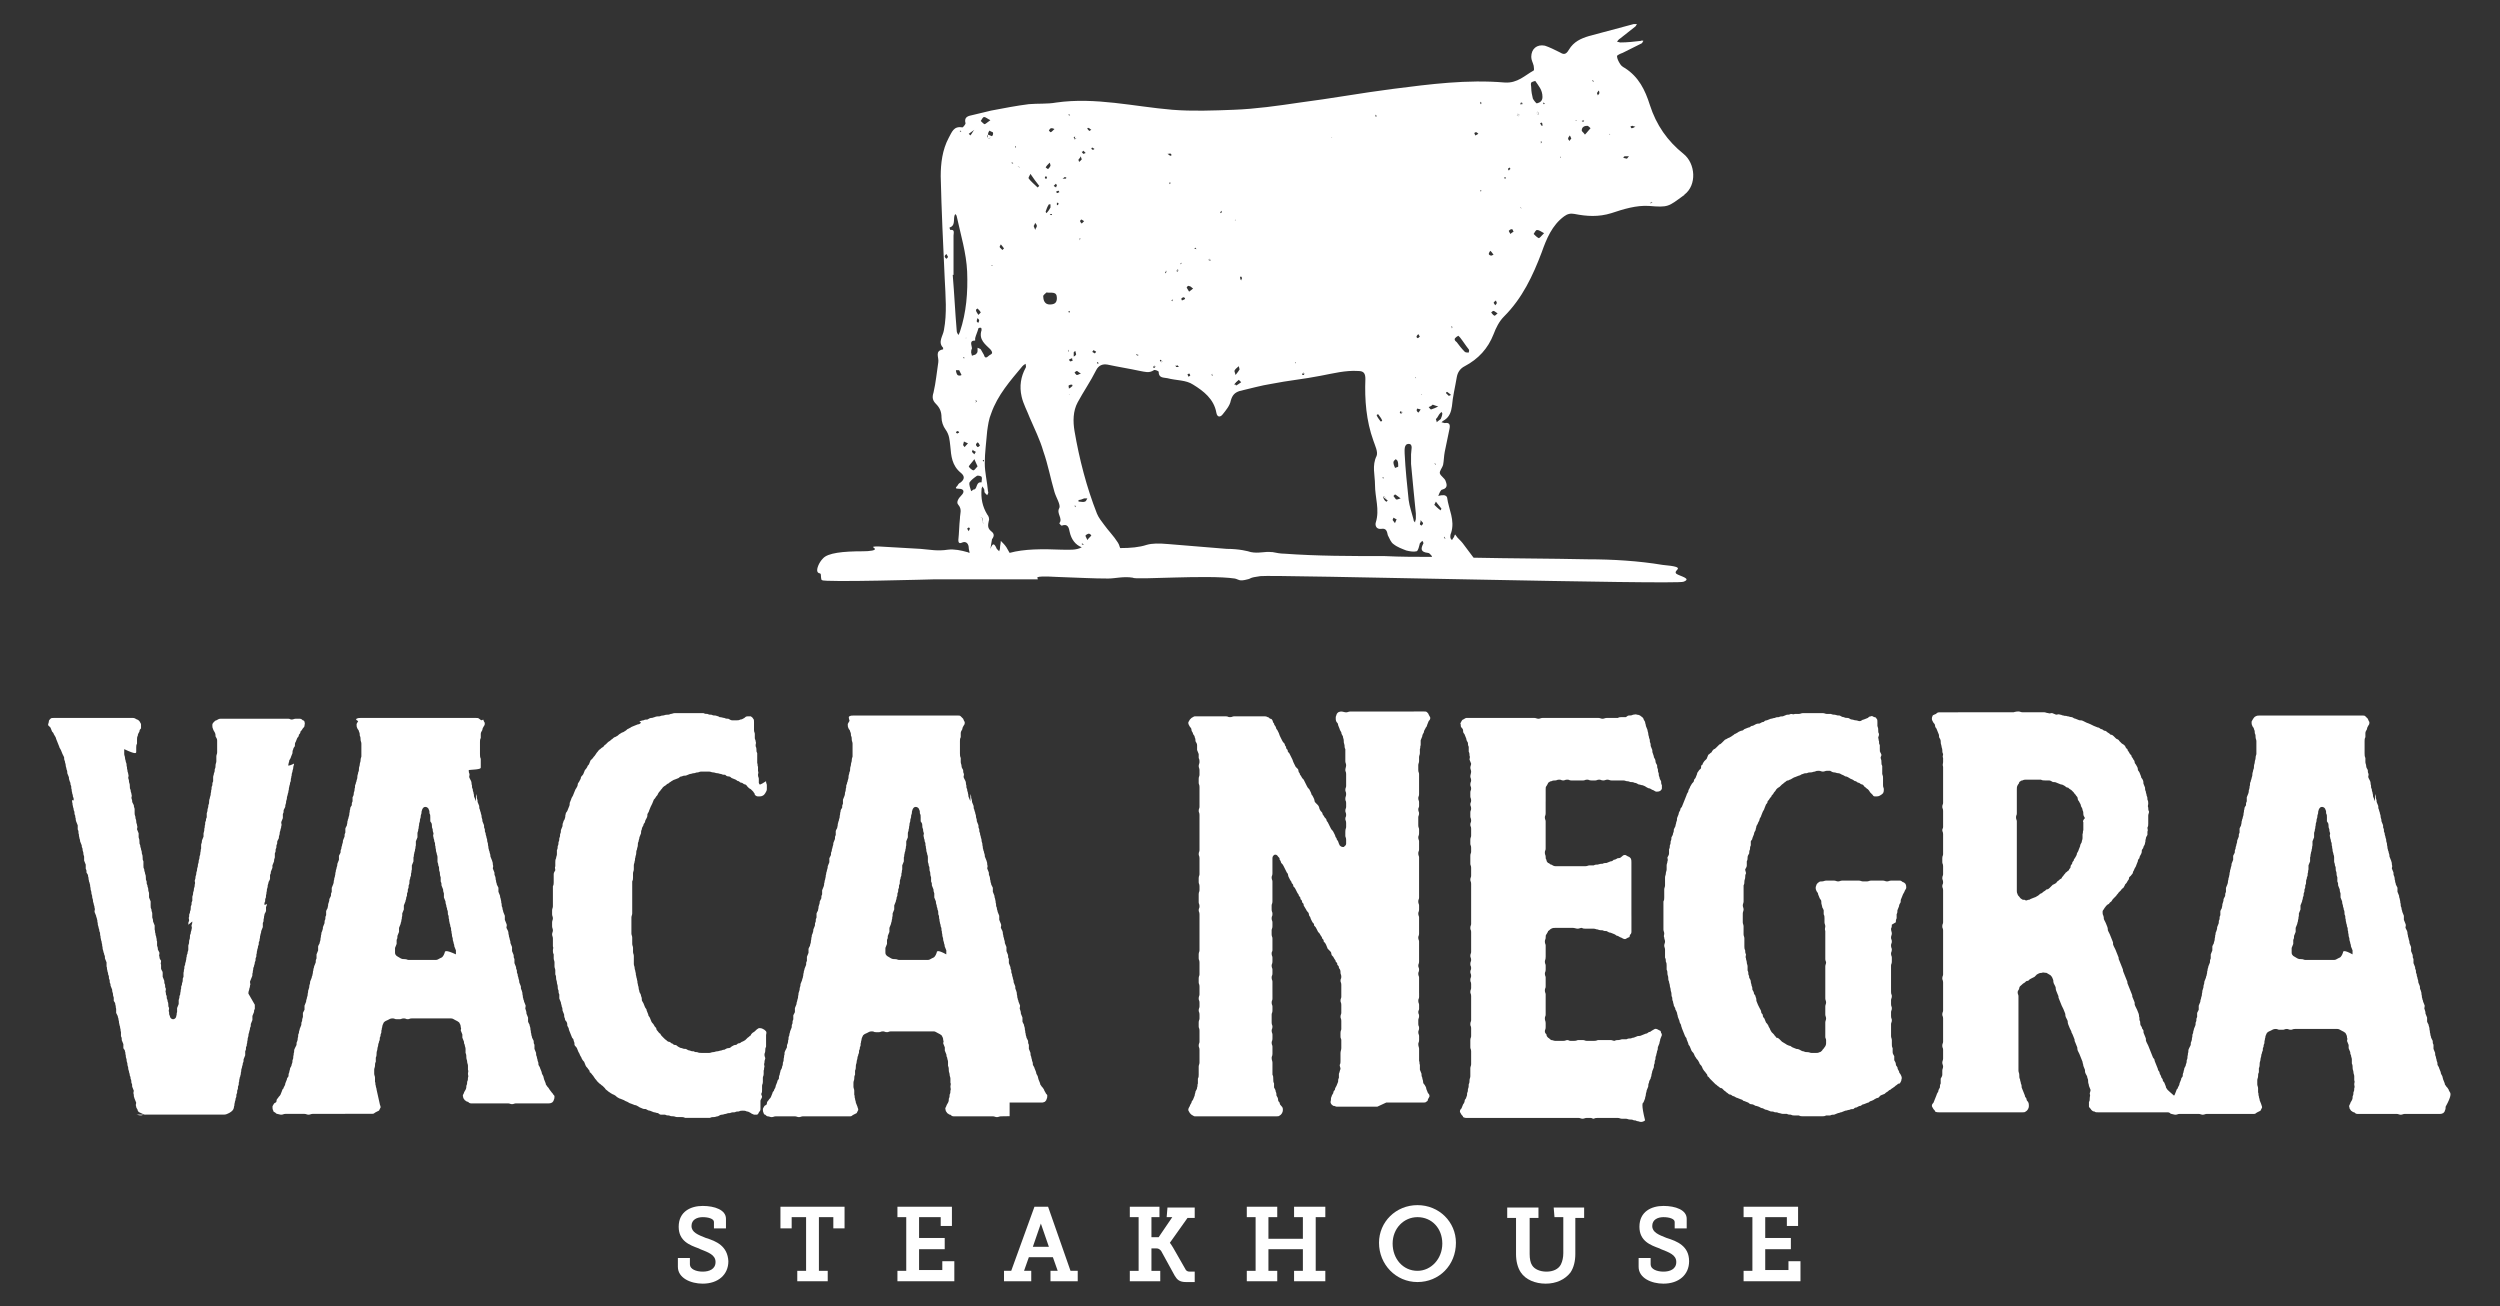
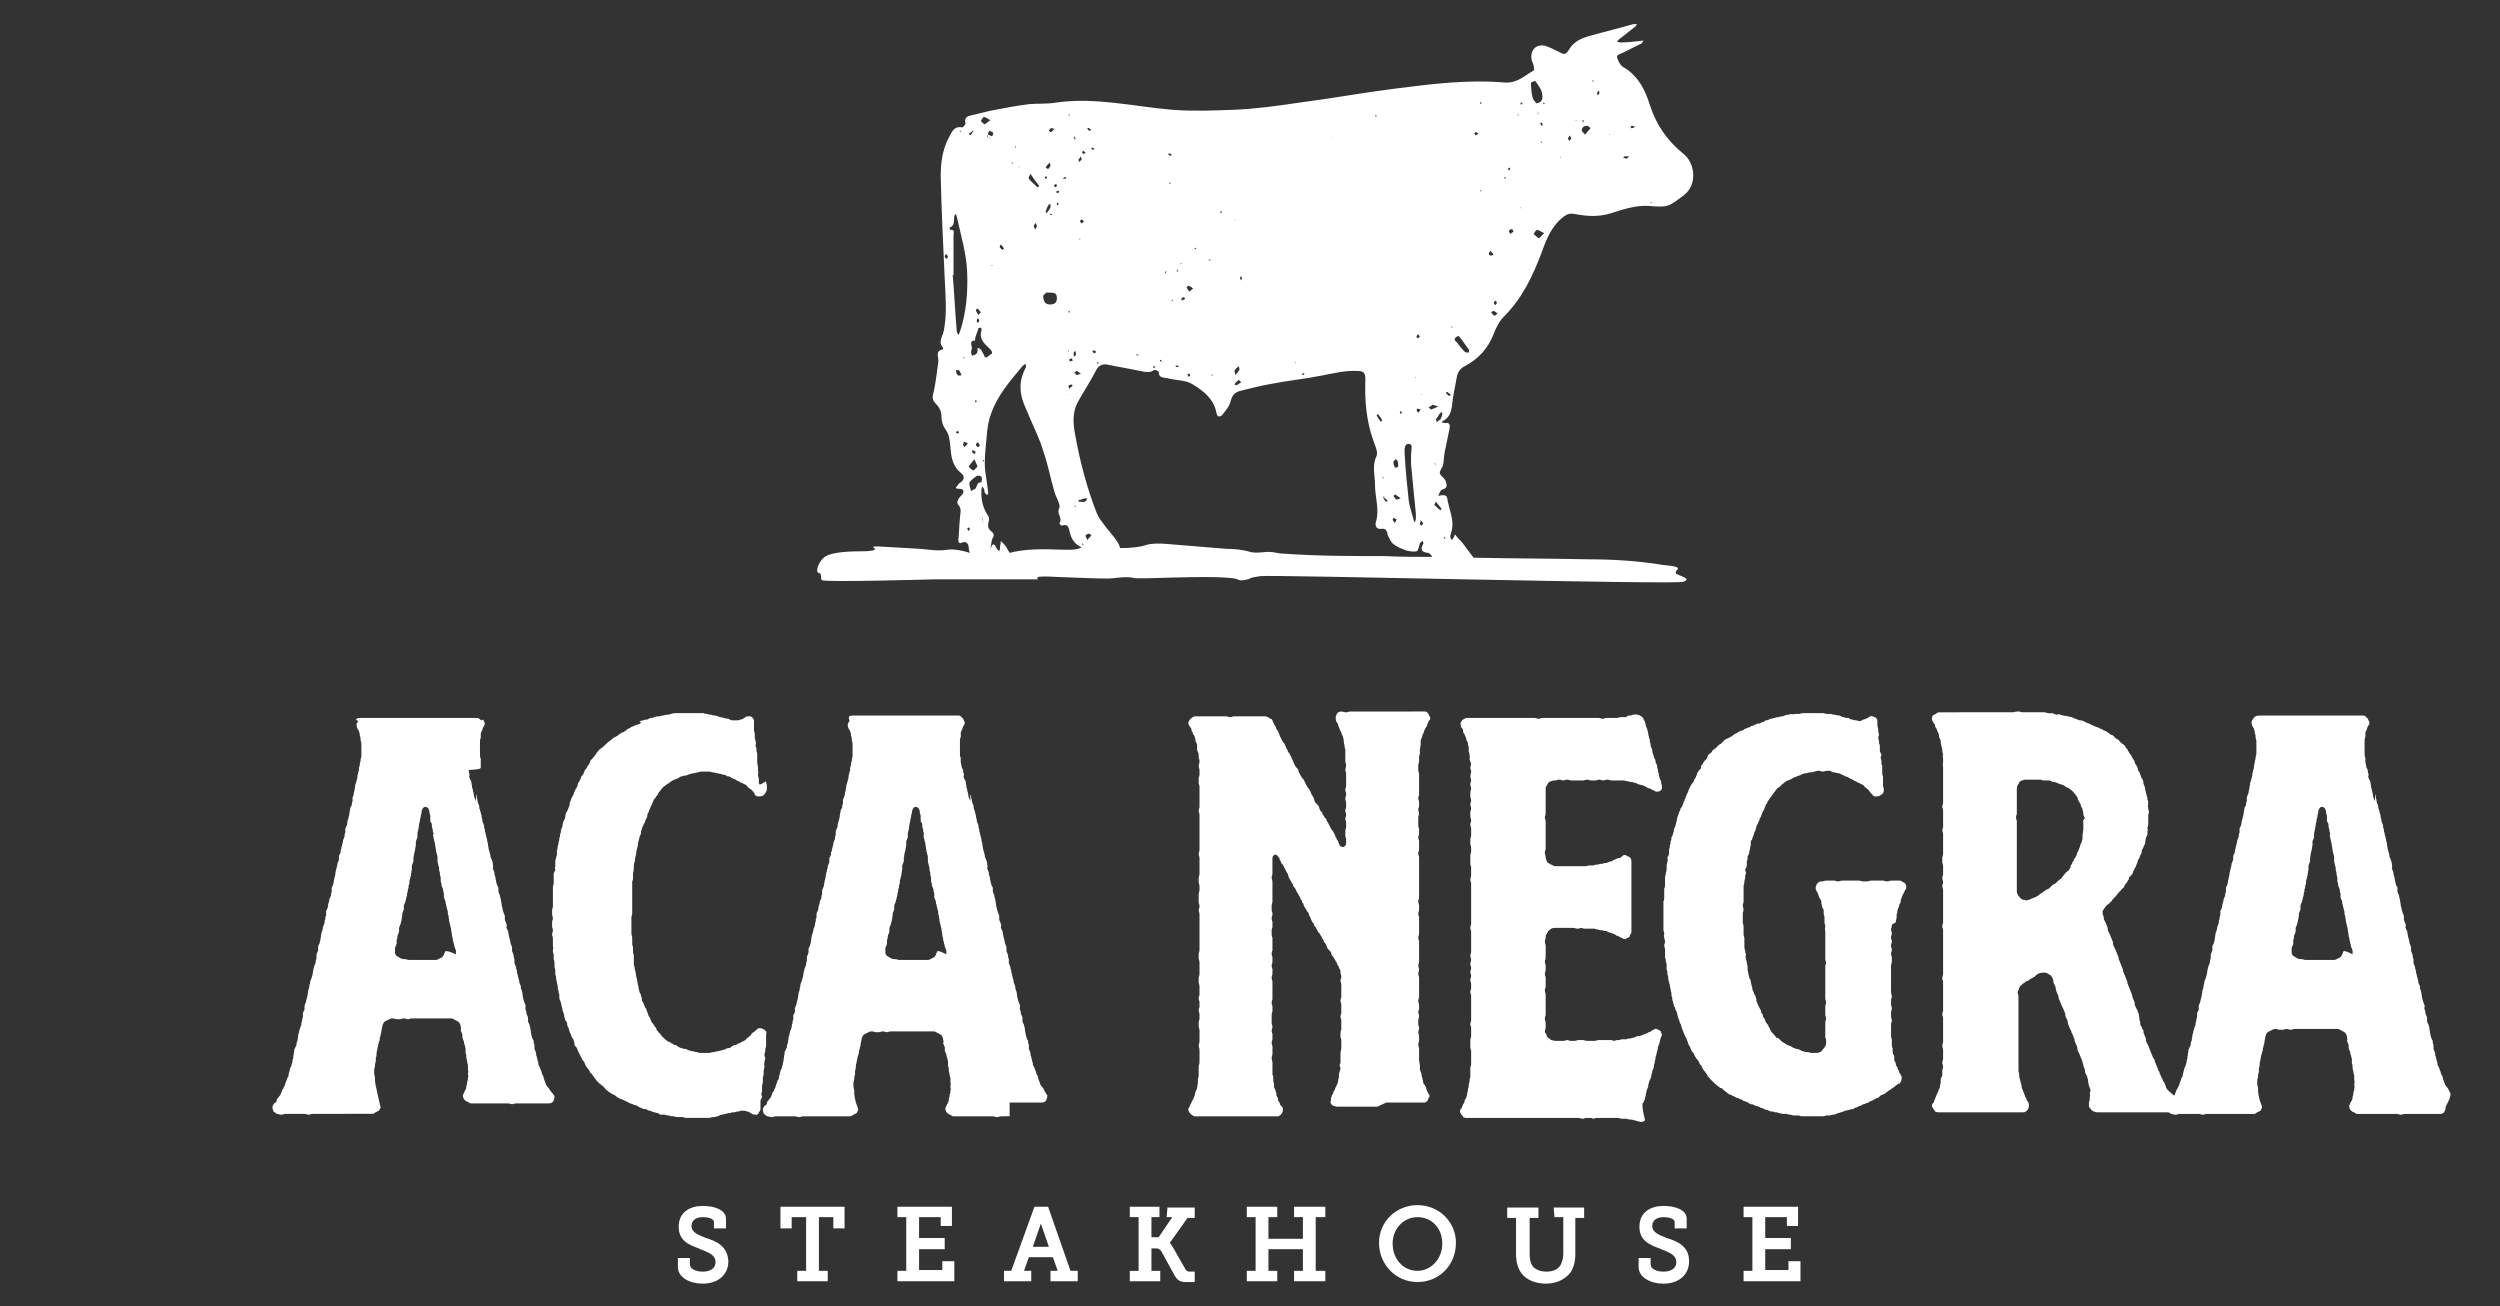
<svg xmlns="http://www.w3.org/2000/svg" id="Ebene_1" x="0px" y="0px" width="312px" height="163px" viewBox="0 0 312 163" style="enable-background:new 0 0 312 163;" xml:space="preserve">
  <rect x="0" y="0" width="312" height="163" fill="#333333" stroke="none" />
  <style type="text/css">	.st0{fill:#FFFFFF;}</style>
  <g id="Ebene_1_00000030478383191785863060000007267093937648226481_" />
  <g id="Ebene_2_00000128483098626470313830000004098868839857834673_">
    <g>
-       <path class="st0" d="M36,95.4c0-0.2,0.1-0.3,0.1-0.5c0.1-0.2,0.2-0.3,0.2-0.4c0.1-0.2,0.1-0.3,0.2-0.5c0-0.2,0-0.3,0.1-0.5   c0-0.2,0.2-0.3,0.2-0.4c0-0.2,0-0.4,0.1-0.5l0.2-0.5c0.1-0.1,0.2-0.2,0.2-0.4c0.1-0.1,0.2-0.2,0.2-0.4c0.1-0.1,0.2-0.2,0.3-0.4   c0.1-0.1,0.2-0.2,0.2-0.3c0-0.2,0.1-0.3,0-0.5c0-0.2-0.2-0.2-0.2-0.2c-0.1-0.1-0.2-0.2-0.4-0.2h-0.5c-0.2,0-0.3,0.1-0.5,0.1   s-0.2-0.1-0.4-0.1h-0.5H35h-0.5h-0.5h-0.5h-0.5h-0.5h-0.4h-0.5h-0.5h-0.5h-0.5h-0.5h-0.5h-0.5h-0.5H28h-0.5   c-0.2,0-0.3,0.1-0.5,0.2c-0.1,0-0.2,0.1-0.3,0.2c-0.2,0.2-0.2,0.3-0.2,0.4c0,0.2,0,0.3,0.1,0.5c0,0.1,0.1,0.2,0.2,0.4   s0.1,0.3,0.1,0.5c0.1,0.2,0.2,0.3,0.2,0.5v0.5v0.5v0.5c0,0.2-0.1,0.3-0.1,0.5v0.6c0,0.2-0.1,0.3-0.1,0.5s0,0.3-0.1,0.5   c0,0.2,0,0.3-0.1,0.5c0,0.2-0.1,0.3-0.1,0.5v0.5c-0.1,0.2-0.1,0.2-0.1,0.5c-0.1,0.2-0.1,0.2-0.1,0.5c-0.1,0.2,0,0.2-0.1,0.5   c0,0.2,0,0.2-0.1,0.5c0,0.2-0.1,0.2-0.1,0.5s0,0.2-0.1,0.5c0,0.2,0,0.2-0.1,0.5c0,0.2,0,0.2-0.1,0.5v0.5c-0.1,0.2-0.1,0.2-0.1,0.4   c-0.1,0.2-0.1,0.2-0.1,0.5c-0.1,0.2,0,0.3-0.1,0.5c0,0.2,0,0.3-0.1,0.6v0.4l-0.2,0.5c0,0.2,0,0.2-0.1,0.5v0.5   c-0.1,0.2,0,0.2-0.1,0.5c0,0.2,0,0.2-0.1,0.5c0,0.2,0,0.2-0.1,0.5c0,0.2,0,0.2-0.1,0.5c0,0.2,0,0.2-0.1,0.5c0,0.2,0,0.2-0.1,0.5   c0,0.2,0,0.2-0.1,0.5c0,0.2,0,0.2-0.1,0.5c0,0.2,0.1,0.2,0,0.5c0,0.2,0,0.2-0.1,0.5c0,0.2,0,0.2-0.1,0.5c0,0.2,0,0.2-0.1,0.5v0.5   c-0.1,0.2-0.1,0.2-0.1,0.5c-0.1,0.2-0.1,0.2-0.1,0.5s-0.1,0.2-0.1,0.5c-0.1,0.2-0.1,0.2-0.1,0.5c-0.1,0.2,0,0.2,0,0.5   c-0.1,0.2-0.1,0.2-0.1,0.5L24,115c0,0.2,0,0.2-0.1,0.5c0,0.2,0.1,0.2,0,0.5c0,0.2-0.1,0.2-0.1,0.5c-0.1,0.2-0.1,0.2-0.1,0.5   s-0.1,0.2-0.1,0.5c0,0.2,0,0.2-0.1,0.5v0.5c0,0.2-0.1,0.2-0.1,0.5c-0.1,0.2-0.1,0.2-0.1,0.4c-0.1,0.2,0,0.2-0.1,0.5   c0,0.2-0.1,0.2-0.1,0.5c-0.1,0.2-0.1,0.2-0.1,0.5c-0.1,0.2,0,0.2-0.1,0.5v0.5c-0.1,0.2-0.1,0.2-0.1,0.5c0,0.2-0.1,0.2-0.1,0.5   c-0.1,0.2-0.1,0.2-0.1,0.5c-0.1,0.2,0,0.2-0.1,0.5c0,0.2,0,0.2-0.1,0.4c0,0.2,0,0.2-0.1,0.5v0.5l-0.2,0.5v0.5   c-0.1,0.2,0,0.2-0.1,0.5c0,0.2-0.2,0.4-0.4,0.4c-0.2,0-0.4-0.2-0.4-0.4c-0.1-0.2-0.1-0.2-0.1-0.5c-0.1-0.2,0-0.2,0-0.5   c-0.1-0.2-0.1-0.2-0.1-0.5s-0.1-0.2-0.1-0.5c-0.1-0.2-0.1-0.2-0.1-0.5c-0.1-0.2-0.1-0.2-0.1-0.4c-0.1-0.2,0-0.2,0-0.5   c-0.1-0.2-0.1-0.2-0.1-0.5c-0.1-0.2-0.1-0.2-0.1-0.5l-0.2-0.5v-0.5c0-0.2-0.1-0.2-0.2-0.5v-0.5c-0.1-0.2,0-0.2,0-0.5   c-0.1-0.2-0.2-0.2-0.2-0.5c-0.1-0.2,0-0.2,0-0.5c-0.1-0.2-0.1-0.2-0.2-0.4c0-0.2,0-0.2-0.1-0.5v-0.5c-0.1-0.2,0-0.2-0.1-0.5   c0-0.2-0.1-0.2-0.1-0.5c-0.1-0.2,0-0.2-0.1-0.5v-0.5l-0.2-0.5c0-0.2,0-0.2-0.1-0.5V114c0-0.2-0.1-0.2-0.1-0.5   c-0.1-0.2-0.1-0.2-0.1-0.5v-0.5l-0.2-0.5v-0.5c0-0.2-0.1-0.2-0.1-0.5s-0.1-0.2-0.1-0.5c-0.1-0.2-0.1-0.2-0.1-0.5   c-0.1-0.2-0.1-0.2-0.1-0.5c0-0.2,0-0.2-0.1-0.5c0-0.2-0.1-0.2-0.1-0.5c-0.1-0.2-0.1-0.2-0.1-0.5v-0.5c-0.1-0.2-0.1-0.2-0.1-0.5   c0-0.2,0-0.2-0.1-0.5c0-0.2,0-0.2-0.1-0.5c0-0.2-0.1-0.2-0.1-0.5c-0.1-0.2-0.1-0.2-0.1-0.5c0-0.2,0-0.2-0.1-0.5v-0.5l-0.2-0.5   c0-0.2,0.1-0.2,0-0.5c0-0.2-0.1-0.2-0.1-0.5s-0.1-0.2-0.1-0.5c0-0.2-0.1-0.2-0.1-0.5v-0.5c0-0.2-0.1-0.2-0.1-0.5   c-0.1-0.2-0.1-0.2-0.2-0.4c0-0.2,0-0.2-0.1-0.5c0-0.2,0.1-0.2,0-0.5c0-0.2-0.1-0.2-0.1-0.5c-0.1-0.2-0.1-0.2-0.1-0.5   c0-0.2,0-0.2-0.1-0.5c0-0.2,0-0.2-0.1-0.5c0-0.2,0.1-0.2,0-0.5c0-0.2-0.1-0.2-0.1-0.5c-0.1-0.2,0-0.3-0.1-0.5c0-0.2,0-0.3-0.1-0.5   c0-0.2-0.1-0.3-0.1-0.5s-0.1-0.3-0.1-0.5v-0.6C17,94.2,17,94,17,93.8v-0.5c0-0.2,0-0.3,0.1-0.5v-0.5c0-0.2,0-0.3,0.1-0.5   c0-0.2,0.1-0.3,0.2-0.5c0-0.2,0.1-0.3,0.2-0.4v-0.5c0-0.1-0.1-0.2-0.2-0.4c-0.1-0.1-0.2-0.2-0.3-0.2c-0.2-0.1-0.3-0.2-0.5-0.2   h-0.4h-0.5h-0.5h-0.4h-0.5h-0.5h-0.5h-0.5h-0.5h-0.4h-0.5h-0.5h-0.5H10H9.5H9H8.6H8.2H7.7H7.2H6.7c-0.2,0-0.3,0-0.4,0.1   s-0.2,0.2-0.2,0.3c0,0.2-0.1,0.3-0.1,0.5c0.1,0.1,0.2,0.2,0.3,0.3c0.1,0.2,0.1,0.3,0.2,0.5c0.1,0.1,0.2,0.2,0.2,0.3   C6.9,91.9,7,92.1,7,92.2l0.2,0.5c0.1,0.2,0.1,0.3,0.2,0.5c0,0.1,0.1,0.2,0.2,0.4s0.1,0.3,0.2,0.5s0.1,0.2,0.2,0.4   c0,0.2,0,0.3,0.1,0.5c0,0.2,0.1,0.3,0.1,0.5s0.1,0.3,0.1,0.5c0.1,0.2,0.1,0.3,0.1,0.5c0.1,0.2,0.1,0.3,0.2,0.5   c0,0.2,0,0.2,0.1,0.5c0.1,0.2,0.1,0.2,0.1,0.4c0.1,0.2,0.1,0.2,0.1,0.5c0.1,0.2,0,0.2,0.1,0.5c0,0.2,0.1,0.2,0.1,0.5   c0.1,0.2,0.1,0.2,0.1,0.5C9,99.8,9,99.8,9,100.1c0.1,0.2,0,0.2,0.1,0.5c0,0.2,0.1,0.2,0.1,0.5c0.1,0.2,0.1,0.2,0.1,0.5   c0.1,0.2,0.1,0.2,0.1,0.4c0.1,0.2,0,0.2,0.1,0.5l0.2,0.5v0.5c0.1,0.2,0.1,0.2,0.1,0.5c0.1,0.2,0,0.2,0.1,0.5   c0,0.2,0.1,0.2,0.1,0.5l0.2,0.5c0,0.2,0,0.2,0.1,0.4c0,0.2,0,0.2,0.1,0.5c0,0.2,0,0.2,0.1,0.5v0.5l0.2,0.5v0.5   c0.1,0.2,0.1,0.2,0.1,0.5c0.1,0.2,0.2,0.2,0.2,0.5c0.1,0.2,0,0.2,0.1,0.5c0,0.2,0.1,0.2,0.1,0.4c0.1,0.2,0,0.2,0.1,0.5   c0,0.2,0,0.2,0.1,0.5c0,0.2,0,0.2,0.1,0.5c0,0.2,0,0.2,0.1,0.5c0,0.2,0,0.2,0.1,0.5c0,0.2,0.1,0.2,0.1,0.5c0.1,0.2,0,0.2,0,0.5   l0.2,0.5c0,0.2,0.1,0.2,0.1,0.4c0.1,0.2,0,0.2,0.1,0.5c0,0.2,0,0.2,0.1,0.5c0,0.2,0.1,0.2,0.1,0.5c0.1,0.2,0.1,0.2,0.1,0.5   c0.1,0.2,0,0.2,0.1,0.5c0,0.2,0.1,0.2,0.1,0.5c0.1,0.2,0,0.2,0.1,0.5c0,0.2,0,0.2,0.1,0.5c0,0.2,0.1,0.2,0.1,0.4   c0.1,0.2,0.1,0.2,0.1,0.5l0.2,0.5v0.5c0.1,0.2,0,0.2,0.1,0.5c0,0.2,0.1,0.2,0.1,0.5c0.1,0.2,0.1,0.2,0.1,0.5   c0.1,0.2,0.1,0.2,0.1,0.5c0.1,0.2,0.1,0.2,0.1,0.4l0.2,0.5c0,0.2,0,0.2,0.1,0.5c0,0.2,0,0.2,0.1,0.5v0.4c0.1,0.2,0.2,0.2,0.2,0.5   c0.1,0.2,0,0.2,0.1,0.5v0.5c0.1,0.2,0.1,0.2,0.2,0.4c0,0.2,0.1,0.2,0.1,0.5c0.1,0.2,0,0.2,0.1,0.5c0,0.2,0.1,0.2,0.1,0.5   c0.1,0.2,0,0.2,0.1,0.5v0.5c0.1,0.2,0.1,0.2,0.1,0.5l0.2,0.5v0.5c0.1,0.2,0.2,0.2,0.2,0.4c0.1,0.2,0,0.2,0.1,0.5   c0,0.2,0,0.2,0.1,0.5c0,0.2,0,0.2,0.1,0.5c0,0.2,0,0.2,0.1,0.5c0,0.2,0,0.2,0.1,0.5c0,0.2,0.1,0.2,0.1,0.5   c0.1,0.2,0.1,0.2,0.1,0.4c0.1,0.2,0.1,0.3,0.1,0.5c0.1,0.2,0.1,0.2,0.1,0.5l0.2,0.5c0,0.2-0.1,0.2,0,0.5c0,0.2,0,0.2,0.1,0.5   l0.2,0.5c0,0.2-0.1,0.2,0,0.5c0,0.2,0.2,0.3,0.2,0.5c0.1,0.2,0.2,0.2,0.4,0.3c0.2,0.1,0.4,0.2,0.6,0.2H17c0.2,0,0.2,0.1,0.6,0.1   c0.2,0,0.2-0.1,0.5-0.1h0.5H19h0.6h0.5h0.5h0.6h0.5h0.5h0.5h0.6h0.5h0.5h0.5h0.6h0.5h0.5h0.5h0.6h0.5c0.2,0,0.4-0.1,0.6-0.2   s0.3-0.2,0.4-0.3s0.2-0.3,0.2-0.5c0.1-0.2,0-0.2,0.1-0.5c0-0.2,0.1-0.2,0.1-0.5c0.1-0.2,0.1-0.2,0.1-0.5c0.1-0.2,0.1-0.2,0.1-0.5   c0.1-0.2,0.1-0.2,0.1-0.5c0.1-0.2,0.1-0.2,0.1-0.5c0.1-0.2,0-0.2,0.1-0.5c0-0.2,0.1-0.2,0.1-0.4c0.1-0.2,0-0.2,0.1-0.5   c0-0.2,0-0.2,0.1-0.5c0-0.2,0.1-0.2,0.1-0.5c0.1-0.2,0.1-0.2,0.1-0.5l0.2-0.5v-0.5c0.1-0.2,0.1-0.2,0.1-0.5   c0.1-0.2,0.1-0.2,0.1-0.4c0.1-0.2,0-0.2,0.1-0.5c0-0.2,0-0.2,0.1-0.5c0-0.2,0-0.2,0.1-0.5c0-0.2,0.1-0.2,0.1-0.5   c0.1-0.2,0.1-0.2,0.1-0.5l0.2-0.5v-0.5l0.2-0.5c0-0.2,0-0.2,0.1-0.4v-0.5L31,124c0-0.2,0-0.2,0.1-0.5c0-0.2,0.1-0.2,0.1-0.5   c0.1-0.2,0-0.2,0-0.5l0.2-0.5c0.1-0.2,0.1-0.2,0.1-0.5c0.1-0.2,0-0.2,0.1-0.5c0-0.2,0-0.2,0.1-0.4c0-0.2,0.1-0.2,0.1-0.5   c0.1-0.2,0.1-0.2,0.1-0.5c0.1-0.2,0.1-0.2,0.1-0.5c0.1-0.2,0-0.2,0.1-0.5c0-0.2,0.1-0.2,0.1-0.5c0.1-0.2,0.1-0.2,0.1-0.5   c0.1-0.2,0.1-0.2,0.1-0.4c0.1-0.2,0-0.3,0.1-0.5c0-0.2,0.1-0.2,0.1-0.5l0.2-0.5v-0.5c0.1-0.2,0.1-0.2,0.1-0.5   c0.1-0.2,0-0.2,0.1-0.5c0-0.2,0.1-0.2,0.2-0.5v-0.5c0.1-0.2,0.1-0.2,0.1-0.4C33,113,33,113,33,112.7c0.1-0.2,0.1-0.2,0.1-0.5   c0.1-0.2,0.1-0.2,0.1-0.5c0.1-0.2,0-0.2,0.1-0.5c0-0.2,0-0.2,0.1-0.5c0-0.2,0-0.2,0.1-0.5c0-0.2,0.1-0.2,0.2-0.5v-0.5   c0.1-0.2,0.1-0.2,0.1-0.4l0.2-0.5V108l0.2-0.5c0-0.2,0-0.2,0.1-0.5v-0.5c0.1-0.2,0.1-0.2,0.1-0.5c0.1-0.2,0.1-0.2,0.1-0.5   c0.1-0.2,0.1-0.2,0.1-0.5c0.1-0.2,0.1-0.2,0.2-0.4c0-0.2,0-0.2,0.1-0.5c0-0.2,0-0.2,0.1-0.5c0-0.2,0.1-0.2,0.1-0.5   c0.1-0.2,0-0.2,0-0.5l0.2-0.5v-0.5c0.1-0.2,0.1-0.2,0.1-0.5c0.1-0.2,0.1-0.2,0.2-0.4c0-0.2,0-0.2,0.1-0.5c0-0.2,0-0.2,0.1-0.5   c0-0.2,0-0.2,0.1-0.5c0-0.2,0.1-0.2,0.1-0.5c0.1-0.2,0-0.2,0.1-0.5c0-0.2,0.1-0.2,0.1-0.5c0.1-0.2,0.1-0.2,0.1-0.5   c0.1-0.2,0-0.2,0.1-0.4c0-0.2,0-0.2,0.1-0.5c0-0.2,0.1-0.3,0.1-0.5s0.1-0.3,0.1-0.5C35.9,95.7,35.9,95.5,36,95.4z" />
      <path class="st0" d="M68.6,136c-0.1-0.2-0.2-0.3-0.3-0.4c-0.1-0.2-0.2-0.2-0.2-0.4l-0.2-0.5c0-0.1-0.1-0.3-0.1-0.4   c-0.1-0.2-0.2-0.3-0.2-0.5l-0.2-0.5c0-0.1-0.1-0.2-0.2-0.4c0-0.2,0-0.3-0.1-0.5c0-0.2-0.1-0.3-0.1-0.5c-0.1-0.2-0.1-0.3-0.1-0.5   c-0.1-0.2-0.1-0.3-0.2-0.5v-0.5c-0.1-0.2-0.1-0.2-0.1-0.5c-0.1-0.2-0.1-0.2-0.2-0.4c0-0.2-0.1-0.2-0.1-0.5c-0.1-0.2,0-0.2-0.1-0.5   c0-0.2,0-0.2-0.1-0.5c0-0.2-0.1-0.2-0.2-0.5v-0.5l-0.2-0.5c0-0.2,0-0.2-0.1-0.5c-0.1-0.2,0-0.2,0-0.5l-0.2-0.5   c0-0.2-0.1-0.2-0.1-0.4c-0.1-0.2,0-0.2-0.1-0.5c0-0.2,0-0.2-0.1-0.5c-0.1-0.2-0.1-0.2-0.1-0.5l-0.2-0.5c0-0.2,0-0.2-0.1-0.5   c0-0.2-0.1-0.2-0.1-0.5c-0.1-0.2-0.1-0.2-0.1-0.5c-0.1-0.2-0.1-0.2-0.1-0.4l-0.2-0.5v-0.5c-0.1-0.2-0.1-0.2-0.1-0.5l-0.2-0.5v-0.5   l-0.2-0.5c0-0.2,0-0.2-0.1-0.5c0-0.2-0.1-0.2-0.1-0.5c-0.1-0.2,0-0.2-0.1-0.5c-0.1-0.2-0.1-0.2-0.2-0.4c0-0.2,0.1-0.3,0-0.5   l-0.2-0.5v-0.5l-0.2-0.5c0-0.2-0.1-0.2-0.1-0.5c-0.1-0.2-0.1-0.2-0.1-0.5c-0.1-0.2,0-0.2-0.1-0.5c0-0.2-0.1-0.2-0.1-0.5l-0.2-0.5   v-0.5c-0.1-0.2-0.1-0.2-0.2-0.4c0-0.2-0.1-0.2-0.1-0.5c-0.1-0.2,0-0.2-0.1-0.5c-0.1-0.2-0.1-0.2-0.1-0.5l-0.2-0.5   c0-0.2,0.1-0.2,0-0.5c0-0.2,0-0.2-0.1-0.5l-0.2-0.5c0-0.2,0-0.2-0.1-0.5c0-0.2-0.1-0.2-0.1-0.4c-0.1-0.2,0-0.2-0.1-0.5   c0-0.2,0-0.2-0.1-0.5c0-0.2,0-0.2-0.1-0.5c0-0.2-0.1-0.2-0.1-0.5c-0.1-0.2-0.1-0.2-0.1-0.5c-0.1-0.2-0.1-0.2-0.1-0.5l-0.2-0.5   c0-0.2,0-0.2-0.1-0.5c0-0.2,0-0.2-0.1-0.5c0-0.2-0.1-0.2-0.1-0.4c-0.1-0.2-0.1-0.2-0.1-0.5l-0.2-0.5c0-0.2,0-0.2-0.1-0.5   c0-0.2,0-0.2-0.1-0.5V100l-0.2-0.5c-0.1-0.2,0-0.2-0.1-0.5c0-0.2-0.1-0.2-0.1-0.5c-0.1-0.2-0.1-0.2-0.1-0.5   c-0.1-0.2,0-0.2-0.1-0.5c-0.1-0.2-0.1-0.2-0.2-0.4c-0.1-0.2,0-0.2,0-0.5c-0.1-0.2-0.1-0.3-0.1-0.5C60.1,96,60,95.9,60,95.7   S60,95.4,60,95.2v-0.5c-0.1-0.2-0.1-0.4-0.1-0.6v-0.5v-0.5v-0.5c0-0.2,0-0.3,0.1-0.5v-0.5c0-0.2,0.1-0.3,0.2-0.5   c0-0.2,0.1-0.3,0.2-0.5c0.1-0.1,0.1-0.2,0.1-0.4c-0.1-0.1-0.1-0.2-0.2-0.4C60,90,60,89.8,59.8,89.7c-0.1-0.1-0.2-0.1-0.4-0.1h-0.5   h-0.5H58h-0.5H57h-0.5H56h-0.4h-0.5h-0.5h-0.6h-0.5h-0.5h-0.5h-0.5h-0.5h-0.5h-0.5h-0.5h-0.5h-0.5h-0.5h-0.5h-0.5h-0.5h-0.5h-0.5   h-0.5h-0.5c-0.2,0-0.3,0-0.5,0.1S44.7,90,44.7,90c-0.1,0.2-0.2,0.3-0.2,0.4c0,0.2,0,0.3,0.1,0.5c0,0.1,0.2,0.2,0.2,0.4   c0.1,0.2,0.1,0.3,0.1,0.5c0.1,0.2,0.1,0.3,0.1,0.5s0.1,0.3,0.1,0.5v0.5v0.5v0.6c0,0.1-0.1,0.2-0.1,0.5c0,0.2-0.1,0.3-0.1,0.5   s-0.1,0.3-0.1,0.5s0,0.3-0.1,0.5c0,0.2-0.1,0.3-0.1,0.5c0,0.2,0,0.2-0.1,0.5c0,0.2-0.1,0.2-0.1,0.4c-0.1,0.2-0.1,0.2-0.1,0.5   c-0.1,0.2,0,0.2-0.1,0.5c-0.1,0.2,0,0.2-0.1,0.5L44,99.5v0.5c-0.1,0.2-0.1,0.2-0.1,0.5c-0.1,0.2-0.2,0.2-0.2,0.5   c-0.1,0.2,0,0.2-0.1,0.5c0,0.2,0,0.2-0.1,0.5c0,0.2-0.1,0.2-0.1,0.4c-0.1,0.2,0,0.2-0.1,0.5c0,0.2-0.1,0.2-0.2,0.5v0.5   c-0.1,0.2-0.1,0.2-0.1,0.5l-0.2,0.5c0,0.2,0,0.2-0.1,0.5c0,0.2-0.1,0.2-0.1,0.5c-0.1,0.2-0.1,0.2-0.1,0.5   c-0.1,0.2-0.1,0.2-0.2,0.4v0.5l-0.2,0.5c0,0.2,0,0.2-0.1,0.5c0,0.2-0.1,0.2-0.1,0.5c-0.1,0.2,0,0.2-0.1,0.5c0,0.2-0.1,0.2-0.1,0.5   c-0.1,0.2,0,0.2-0.1,0.5l-0.2,0.5v0.5c-0.1,0.2-0.1,0.2-0.1,0.5c-0.1,0.2-0.1,0.2-0.2,0.4c0,0.2,0,0.2-0.1,0.5   c-0.1,0.2,0,0.2-0.1,0.5c0,0.2-0.1,0.2-0.2,0.5v0.5c-0.1,0.2-0.1,0.2-0.1,0.5c-0.1,0.2-0.1,0.2-0.1,0.5l-0.2,0.5   c0,0.2,0,0.2-0.1,0.5c-0.1,0.2-0.1,0.2-0.1,0.4c-0.1,0.2,0,0.2-0.1,0.5c0,0.2,0,0.2-0.1,0.5c0,0.2-0.1,0.2-0.2,0.5v0.5l-0.2,0.5   v0.5c-0.1,0.2-0.1,0.2-0.1,0.5l-0.2,0.5c0,0.2-0.1,0.2-0.1,0.5c-0.1,0.2,0,0.2-0.1,0.5c0,0.2-0.1,0.2-0.1,0.4l-0.2,0.5   c0,0.2,0,0.2-0.1,0.5c0,0.2,0,0.2-0.1,0.5c-0.1,0.2,0,0.2-0.1,0.5c0,0.2,0,0.2-0.1,0.5c0,0.2-0.1,0.2-0.1,0.5l-0.2,0.5v0.5   c-0.1,0.2-0.1,0.2-0.2,0.4v0.5c-0.1,0.3-0.1,0.3-0.1,0.5c-0.1,0.2-0.1,0.2-0.1,0.5l-0.2,0.5c0,0.2-0.1,0.2-0.1,0.5   c-0.1,0.2-0.1,0.2-0.1,0.5c-0.1,0.2,0,0.2-0.1,0.5c-0.1,0.2-0.1,0.2-0.1,0.5c-0.1,0.2-0.1,0.2-0.2,0.4c-0.1,0.2-0.1,0.2-0.1,0.5   c-0.1,0.2,0,0.2-0.1,0.5c0,0.2,0,0.3-0.1,0.5c0,0.2,0,0.3-0.1,0.5c0,0.2-0.1,0.3-0.2,0.5c0,0.2-0.1,0.3-0.1,0.5   c-0.1,0.2-0.1,0.3-0.1,0.5c-0.1,0.2-0.2,0.2-0.2,0.4c-0.1,0.2-0.1,0.3-0.2,0.5c0,0.2-0.1,0.3-0.2,0.5c0,0.2-0.2,0.2-0.2,0.4   c-0.1,0.2-0.1,0.3-0.2,0.5c-0.1,0.2-0.2,0.2-0.3,0.4c-0.1,0.1-0.2,0.2-0.2,0.4s-0.2,0.2-0.3,0.3c-0.1,0.2-0.2,0.3-0.2,0.4   c0,0.2,0,0.3,0.1,0.5c0,0.1,0.1,0.2,0.2,0.2c0.1,0.1,0.2,0.2,0.3,0.2s0.3,0.1,0.5,0.1s0.3-0.1,0.5-0.1h0.5h0.5h0.5h0.4h0.5   c0.2,0,0.3,0.1,0.5,0.1s0.3-0.1,0.5-0.1h0.5h0.5h0.5h0.5h0.5h0.4H44h0.5h0.5h0.5h0.5h0.5c0.2,0,0.2-0.1,0.4-0.2s0.2-0.1,0.4-0.2   c0.1-0.2,0.1-0.2,0.2-0.4c0-0.2-0.1-0.3-0.1-0.4L47,136c0-0.2-0.1-0.3-0.1-0.5c-0.1-0.2,0-0.3-0.1-0.5v-0.5c0-0.2-0.1-0.3-0.1-0.5   v-0.5c0-0.2,0.1-0.3,0.1-0.5s0-0.3,0.1-0.5v-0.5c0.1-0.2,0.1-0.4,0.1-0.6s0.1-0.3,0.1-0.5c0-0.2,0.1-0.3,0.1-0.5   c0-0.2,0.1-0.2,0.1-0.4c0.1-0.2,0.1-0.2,0.1-0.5c0.1-0.2,0.1-0.2,0.1-0.4c0.1-0.2,0.1-0.2,0.1-0.5c0.1-0.2,0-0.2,0.1-0.4   c0-0.2,0.1-0.4,0.2-0.6c0.2-0.2,0.3-0.2,0.5-0.3s0.3-0.2,0.6-0.2s0.2,0.1,0.5,0.1h0.4c0.2,0,0.2-0.1,0.5-0.1s0.2,0.1,0.5,0.1   c0.2,0,0.2-0.1,0.5-0.1h0.5H52h0.4h0.5h0.5h0.5h0.5h0.4h0.5h0.5h0.5c0.2,0,0.3,0.1,0.5,0.2c0.2,0.1,0.4,0.2,0.5,0.3   c0.1,0.2,0.2,0.3,0.2,0.6c0.1,0.2,0,0.2,0,0.4l0.2,0.5v0.4l0.2,0.5c0,0.2,0,0.2,0.1,0.4c0,0.2,0.1,0.3,0.1,0.5v0.5   c0.1,0.2,0.1,0.4,0.1,0.6s0.1,0.3,0.1,0.5c0,0.2,0.1,0.3,0.1,0.5v0.5c0.1,0.2,0,0.3,0,0.5c0,0.2,0.1,0.3,0,0.5   c0,0.2,0,0.3-0.1,0.5c0,0.2,0,0.3-0.1,0.5c0,0.2,0,0.3-0.1,0.5c-0.1,0.2-0.2,0.3-0.2,0.4c-0.1,0.2-0.2,0.3-0.1,0.5   c0,0.2,0.1,0.2,0.2,0.4c0.2,0.1,0.2,0.2,0.4,0.2c0.1,0.1,0.2,0.2,0.4,0.2h0.5h0.5H60h0.5h0.4h0.5h0.5h0.5h0.5h0.5   c0.2,0,0.3,0.1,0.5,0.1s0.3-0.1,0.5-0.1h0.4h0.5h0.5h0.5h0.5h0.5h0.5H68h0.5c0.1,0,0.2,0,0.4-0.1c0.1-0.1,0.2-0.2,0.2-0.3   c0.1-0.2,0.1-0.3,0.1-0.5c0-0.1-0.2-0.2-0.2-0.3C68.8,136.3,68.7,136.1,68.6,136z M55.5,118.9c-0.1,0.2-0.1,0.3-0.2,0.4   c-0.1,0.2-0.2,0.2-0.4,0.3s-0.3,0.2-0.5,0.2h-0.5h-0.5h-0.6h-0.5h-0.5h-0.5H51c-0.2,0-0.2-0.1-0.5-0.1c-0.2,0-0.3,0-0.5-0.1   s-0.3-0.2-0.5-0.3c-0.1-0.1-0.2-0.2-0.2-0.4v-0.6l0.2-0.5v-0.5c0.1-0.2,0.1-0.2,0.1-0.5l0.2-0.5v-0.5l0.2-0.5   c0-0.2,0.1-0.2,0.1-0.5c0.1-0.2,0-0.2,0.1-0.5V114l0.2-0.5V113l0.2-0.5c0-0.2,0.1-0.2,0.1-0.5c0.1-0.2,0.1-0.2,0.1-0.5   c0.1-0.2,0.1-0.2,0.1-0.5c0.1-0.2,0.1-0.2,0.1-0.5c0.1-0.2,0.1-0.2,0.1-0.5s0.1-0.2,0.1-0.5c0.1-0.2,0.1-0.2,0.1-0.5   c0.1-0.2,0-0.2,0.1-0.5v-0.5l0.2-0.5v-0.5c0.1-0.2,0-0.2,0.1-0.5c0-0.2,0.1-0.2,0.1-0.5c0.1-0.2,0-0.2,0.1-0.5v-0.5l0.2-0.5v-0.5   c0-0.2,0.1-0.2,0.1-0.5c0.1-0.2,0-0.2,0.1-0.5c0-0.2,0-0.2,0.1-0.5c0-0.2,0-0.2,0.1-0.5c0-0.2,0-0.2,0.1-0.5c0-0.2,0-0.2,0.1-0.5   V101c0.1-0.2,0.2-0.3,0.4-0.3c0.2,0,0.4,0.2,0.4,0.3c0.1,0.2,0.1,0.2,0.1,0.5c0.1,0.2,0.1,0.2,0.1,0.5v0.5   c0.1,0.2,0.2,0.2,0.2,0.5s0,0.2,0.1,0.5c0,0.2,0,0.2,0.1,0.5c0,0.2-0.1,0.2,0,0.5c0,0.2,0.1,0.2,0.1,0.5c0.1,0.2,0.1,0.2,0.1,0.5   c0.1,0.2,0,0.2,0.1,0.5c0,0.2,0,0.2,0.1,0.5c0,0.2,0.1,0.2,0.1,0.5v0.5c0,0.2,0.1,0.2,0.1,0.5c0.1,0.2,0.1,0.2,0.1,0.5   s0.1,0.2,0.1,0.5c0,0.2,0,0.2,0.1,0.5v0.5c0.1,0.2,0.1,0.2,0.1,0.5l0.2,0.5c0,0.2,0,0.2,0.1,0.5v0.5l0.2,0.5c0,0.2,0,0.2,0.1,0.5   c0,0.3,0.1,0.2,0.1,0.5c0.1,0.2,0.1,0.3,0.1,0.6c0.1,0.2,0.1,0.2,0.1,0.5c0.1,0.2,0,0.2,0.1,0.5c0,0.2,0.1,0.2,0.1,0.5   c0.1,0.2,0.1,0.2,0.1,0.5c0.1,0.2,0,0.2,0.1,0.5c0,0.2,0,0.2,0.1,0.5c0,0.2,0,0.2,0.1,0.5c0,0.2,0.1,0.2,0.1,0.5l0.2,0.5v0.5   C55.6,118.5,55.5,118.7,55.5,118.9z" />
      <path class="st0" d="M94.7,97.7v-0.5c0-0.2-0.1-0.2-0.1-0.5c0-0.2,0.1-0.2,0-0.5v-0.5c-0.1-0.2,0-0.2-0.1-0.5v-0.4v-0.5V94   c-0.1-0.2-0.1-0.2-0.1-0.5s-0.1-0.2-0.1-0.5c0-0.2,0.1-0.2,0-0.5c0-0.2-0.1-0.2-0.1-0.4v-0.5c0-0.2-0.1-0.2-0.1-0.5v-0.5v-0.5   c0-0.2,0-0.3-0.1-0.4c-0.1-0.2-0.2-0.2-0.3-0.3h-0.4c-0.2,0-0.3,0.1-0.4,0.2c-0.2,0.1-0.3,0.2-0.5,0.2c-0.2,0.1-0.3,0.1-0.5,0.1   h-0.5c-0.2,0-0.3-0.1-0.5-0.2c-0.2,0-0.3,0-0.5-0.1c-0.2,0-0.3-0.1-0.6-0.1c-0.1-0.1-0.2-0.1-0.5-0.2c-0.2,0-0.3,0-0.5-0.1   c-0.2,0-0.3,0-0.5-0.1c-0.2,0-0.3,0-0.5-0.1h-0.5h-0.5h-0.5h-0.5h-0.6h-0.5h-0.5c-0.2,0-0.3,0.1-0.5,0.1c-0.2,0.1-0.3,0.1-0.5,0.1   s-0.3,0.1-0.5,0.1s-0.3,0.1-0.4,0.1c-0.2,0-0.4,0-0.6,0.1c-0.1,0-0.2,0.1-0.4,0.1s-0.3,0.1-0.5,0.2c-0.2,0-0.3,0-0.5,0.1   c-0.2,0-0.3,0.1-0.5,0.1L80,90.2c-0.1,0.1-0.2,0.2-0.4,0.2c-0.2,0.1-0.3,0.1-0.5,0.2s-0.3,0.1-0.4,0.2L78.3,91   c-0.1,0.1-0.2,0.2-0.4,0.3c-0.1,0.1-0.3,0.1-0.4,0.2c-0.2,0.1-0.3,0.2-0.4,0.3c-0.2,0.1-0.3,0.2-0.4,0.2c-0.2,0.1-0.2,0.2-0.4,0.3   c-0.1,0.1-0.2,0.2-0.4,0.3c-0.1,0.1-0.2,0.2-0.3,0.3c-0.2,0.1-0.2,0.2-0.3,0.3c-0.2,0.1-0.3,0.2-0.4,0.3c-0.2,0.1-0.2,0.2-0.3,0.3   c-0.2,0.2-0.2,0.3-0.3,0.4c-0.1,0.2-0.2,0.2-0.3,0.4c-0.1,0.1-0.2,0.2-0.3,0.3c-0.1,0.2-0.1,0.3-0.2,0.5c-0.1,0.1-0.2,0.2-0.2,0.3   c-0.1,0.2-0.2,0.3-0.3,0.4c-0.1,0.2-0.1,0.3-0.2,0.5s-0.2,0.2-0.3,0.4c0,0.2-0.1,0.3-0.2,0.5c0,0.1-0.2,0.2-0.2,0.4   c0,0.2-0.1,0.3-0.2,0.5c-0.1,0.1-0.1,0.2-0.2,0.4s-0.1,0.3-0.2,0.5s-0.2,0.3-0.2,0.4l-0.2,0.5c0,0.2,0,0.3-0.1,0.5   s-0.1,0.3-0.2,0.5s-0.2,0.2-0.2,0.4c-0.1,0.2,0,0.3-0.1,0.5c0,0.2-0.2,0.3-0.2,0.5c-0.1,0.2-0.1,0.3-0.1,0.5   c-0.1,0.2-0.1,0.3-0.2,0.5c0,0.2,0,0.3-0.1,0.5c0,0.2,0,0.3-0.1,0.5c0,0.2,0,0.3-0.1,0.5c0,0.2,0,0.3-0.1,0.5c0,0.2,0,0.3-0.1,0.5   v0.5c0,0.2-0.1,0.3-0.1,0.5c-0.1,0.2-0.1,0.3-0.1,0.5v0.5c-0.1,0.2,0,0.3,0,0.5c-0.1,0.2-0.2,0.3-0.2,0.5v0.5v0.5   c0,0.2,0,0.3-0.1,0.5v0.5v0.5v0.5v0.5v0.5c0,0.2-0.1,0.3-0.1,0.5v0.5c0,0.2,0.1,0.3,0.1,0.5s-0.1,0.3-0.1,0.5v0.5   c0,0.2,0.1,0.3,0.1,0.5s-0.1,0.3-0.1,0.5s0.1,0.3,0.1,0.5v0.5v0.5c0.1,0.2,0,0.3,0,0.5s0,0.3,0.1,0.5v0.5c0,0.2,0.1,0.3,0.1,0.5   v0.5c0,0.2,0.1,0.3,0.1,0.5v0.5c0.1,0.2,0.1,0.3,0.1,0.5s0.1,0.3,0.1,0.5s0.1,0.3,0.1,0.5s0,0.3,0.1,0.5c0,0.2,0,0.3,0.1,0.5v0.5   c0.1,0.2,0.1,0.3,0.2,0.5c0,0.2,0.1,0.3,0.1,0.5c0.1,0.2,0.1,0.3,0.1,0.5c0.1,0.2,0.1,0.3,0.2,0.5c0,0.2,0,0.3,0.1,0.5   c0,0.2,0.1,0.3,0.2,0.4c0.1,0.2,0.1,0.3,0.1,0.5c0.1,0.2,0.2,0.3,0.2,0.5c0.1,0.2,0.1,0.3,0.2,0.5s0.1,0.3,0.2,0.5   c0.1,0.1,0.2,0.2,0.2,0.4c0.1,0.2,0.1,0.3,0.1,0.5c0.1,0.2,0.2,0.2,0.3,0.4c0.1,0.2,0.1,0.3,0.2,0.5c0.1,0.1,0.1,0.2,0.2,0.4   c0.1,0.2,0.2,0.3,0.2,0.4c0.1,0.2,0.2,0.3,0.3,0.4c0.1,0.2,0.1,0.3,0.2,0.5c0.1,0.2,0.2,0.2,0.3,0.4c0.1,0.1,0.2,0.2,0.2,0.4   c0.2,0.1,0.2,0.2,0.3,0.3c0.2,0.2,0.2,0.3,0.3,0.4c0.1,0.2,0.2,0.2,0.3,0.4c0.1,0.1,0.2,0.2,0.3,0.3c0.2,0.1,0.2,0.2,0.4,0.3   c0.1,0.1,0.2,0.2,0.3,0.3c0.1,0.2,0.2,0.2,0.3,0.3c0.2,0.2,0.3,0.2,0.4,0.3c0.2,0.1,0.3,0.2,0.4,0.2c0.2,0.1,0.3,0.2,0.4,0.3   c0.2,0.1,0.3,0.2,0.4,0.2l0.5,0.2c0.1,0.1,0.2,0.1,0.4,0.2s0.3,0.2,0.4,0.2l0.5,0.2c0.2,0,0.3,0.1,0.5,0.2   c0.1,0.1,0.2,0.1,0.4,0.2s0.3,0.1,0.5,0.1c0.2,0.1,0.3,0.2,0.5,0.2c0.2,0.1,0.3,0.1,0.5,0.2c0.2,0,0.3,0.1,0.5,0.1   c0.2,0.1,0.2,0.2,0.4,0.2h0.5c0.2,0.1,0.3,0.1,0.5,0.1c0.2,0.1,0.3,0.1,0.5,0.1s0.3,0.1,0.5,0.1h0.5c0.2,0,0.3,0,0.5,0.1h0.5h0.6   h0.5h0.5h0.5h0.5c0.2-0.1,0.3-0.1,0.5-0.1s0.3-0.1,0.5-0.1c0.2-0.1,0.3-0.2,0.5-0.2s0.3-0.1,0.5-0.1c0.2-0.1,0.4-0.1,0.5-0.1   c0.2-0.1,0.4-0.1,0.6-0.1c0.2-0.1,0.3-0.1,0.5-0.1c0.2-0.1,0.3-0.1,0.5-0.1s0.3,0,0.5,0.1c0.2,0,0.3,0.1,0.5,0.2   c0.1,0.1,0.2,0.1,0.4,0.2h0.4c0.1-0.1,0.2-0.2,0.2-0.3c0.1-0.1,0.2-0.2,0.2-0.4v-0.5v-0.5c0-0.2,0.1-0.2,0.2-0.5   c0-0.2-0.1-0.2-0.1-0.4c0.1-0.2,0.1-0.2,0.1-0.5v-0.5c0-0.2,0.1-0.2,0.1-0.5v-0.5c0-0.2,0.1-0.2,0.1-0.5v-0.4   c0.1-0.2,0-0.2,0.1-0.5c0-0.2-0.1-0.2,0-0.5c0-0.2,0-0.2,0.1-0.5c0-0.2-0.1-0.2-0.1-0.5c0-0.2,0.1-0.2,0.1-0.5s0-0.2,0.1-0.5v-0.4   v-0.5v-0.5c0-0.2,0.1-0.3,0-0.5c-0.2-0.2-0.2-0.2-0.4-0.3s-0.3-0.1-0.5-0.1c-0.2,0.1-0.3,0.2-0.4,0.3c-0.1,0.1-0.2,0.2-0.4,0.3   c-0.1,0.1-0.2,0.2-0.2,0.3c-0.2,0.1-0.2,0.2-0.4,0.3l-0.3,0.3c-0.2,0.1-0.3,0.2-0.4,0.2c-0.2,0.1-0.2,0.2-0.4,0.2   s-0.2,0.2-0.4,0.2s-0.3,0.1-0.5,0.2c-0.1,0.1-0.2,0.2-0.4,0.2c-0.2,0-0.3,0.1-0.5,0.2c-0.1,0-0.2,0-0.4,0.1   c-0.2,0-0.3,0.1-0.5,0.1s-0.3,0.1-0.5,0.1s-0.3,0.1-0.5,0.1h-0.4h-0.5c-0.2,0-0.4,0-0.6-0.1c-0.2,0-0.3,0-0.4-0.1   c-0.2,0-0.3,0-0.5-0.1c-0.2,0-0.3-0.1-0.5-0.2c-0.2,0-0.3,0-0.5-0.1c-0.2,0-0.3-0.1-0.5-0.2c-0.1-0.1-0.2-0.2-0.4-0.2   s-0.2-0.2-0.4-0.2c-0.2-0.2-0.3-0.2-0.4-0.2c-0.2-0.1-0.2-0.2-0.4-0.3l-0.3-0.3c-0.2-0.2-0.2-0.2-0.3-0.4   c-0.2-0.1-0.2-0.2-0.3-0.3c-0.2-0.2-0.2-0.3-0.2-0.4c-0.2-0.2-0.2-0.2-0.3-0.4s-0.2-0.2-0.3-0.4s-0.1-0.3-0.2-0.5   s-0.2-0.2-0.2-0.4l-0.2-0.5c0-0.2-0.1-0.2-0.2-0.4s-0.1-0.3-0.2-0.5s-0.2-0.3-0.2-0.4c0-0.2,0-0.3-0.1-0.5c0-0.2-0.1-0.3-0.2-0.5   c0-0.2-0.1-0.3-0.1-0.5s-0.1-0.3-0.1-0.5c-0.1-0.2,0-0.3-0.1-0.5c0-0.2-0.1-0.3-0.1-0.5c-0.1-0.2,0-0.3-0.1-0.5   c0-0.2-0.1-0.3-0.1-0.5s-0.1-0.3-0.1-0.5v-0.5v-0.5c0-0.2-0.1-0.3-0.1-0.5v-0.5c0-0.2-0.1-0.3-0.1-0.5V117c0-0.2-0.1-0.3-0.1-0.5   V116v-0.5V115v-0.5c0-0.2,0.1-0.3,0.1-0.5v-0.5v-0.5v-0.5v-0.5v-0.5v-0.5v-0.5v-0.5c0.1-0.2,0.1-0.3,0.1-0.5v-0.5   c0-0.2,0.1-0.3,0.1-0.5v-0.5c0-0.2,0.1-0.3,0.1-0.5c0.1-0.2,0-0.3,0.1-0.5c0-0.2,0.1-0.3,0.1-0.5s0-0.3,0.1-0.5   c0-0.2,0.1-0.3,0.1-0.5s0-0.3,0.1-0.5c0-0.2,0.1-0.3,0.1-0.5c0.1-0.2,0.1-0.3,0.2-0.5c0-0.2,0-0.3,0.1-0.5c0-0.2,0.1-0.3,0.2-0.5   c0-0.2,0.1-0.2,0.2-0.4c0-0.2,0.1-0.3,0.2-0.5s0.1-0.3,0.1-0.5c0.1-0.2,0.2-0.3,0.2-0.4l0.2-0.5c0.1-0.2,0.1-0.2,0.2-0.4l0.2-0.5   c0.1-0.1,0.2-0.2,0.3-0.4c0.1-0.1,0.2-0.2,0.2-0.3c0.1-0.2,0.2-0.3,0.3-0.4c0.1-0.2,0.2-0.2,0.3-0.4c0.1-0.1,0.2-0.2,0.4-0.3   c0.1-0.1,0.2-0.2,0.3-0.2c0.2-0.2,0.3-0.2,0.4-0.3c0.2-0.1,0.3-0.2,0.4-0.2l0.5-0.2c0.1-0.1,0.2-0.2,0.4-0.2   c0.2-0.1,0.3-0.1,0.5-0.1c0.2-0.1,0.3-0.1,0.5-0.2c0.2,0,0.3-0.1,0.5-0.1s0.2-0.1,0.5-0.1c0.1,0,0.2-0.1,0.4-0.1h0.6h0.4   c0.2,0,0.3,0.1,0.5,0.1s0.3,0.1,0.5,0.1s0.3,0.1,0.5,0.1c0.2,0.1,0.3,0.1,0.5,0.1c0.1,0.1,0.2,0.2,0.4,0.2c0.2,0,0.3,0.1,0.4,0.2   c0.2,0.1,0.3,0.1,0.5,0.2s0.2,0.2,0.4,0.2c0.1,0.1,0.2,0.2,0.4,0.2c0.2,0.1,0.2,0.2,0.4,0.2c0.2,0.1,0.2,0.2,0.3,0.3   c0.2,0.2,0.2,0.2,0.4,0.3c0.1,0.1,0.2,0.2,0.3,0.3c0.1,0.2,0.2,0.2,0.2,0.4c0.2,0.2,0.3,0.2,0.5,0.2s0.3,0,0.5-0.1   s0.2-0.2,0.3-0.3c0.1-0.2,0.2-0.3,0.2-0.5v-0.5c0-0.2-0.1-0.2-0.1-0.5C94.8,98,94.8,98,94.7,97.7z" />
      <path class="st0" d="M126,137.6h0.5h0.5h0.5h0.5h0.5h0.5h0.5h0.5c0.1,0,0.2,0,0.4-0.1c0.1-0.1,0.2-0.2,0.2-0.3   c0.1-0.2,0.1-0.3,0.1-0.5c0-0.1-0.2-0.2-0.2-0.3c-0.1-0.2-0.2-0.3-0.2-0.4c-0.1-0.2-0.2-0.3-0.3-0.4c-0.1-0.2-0.2-0.2-0.2-0.4   l-0.2-0.5c0-0.1-0.1-0.3-0.1-0.4c-0.1-0.2-0.2-0.3-0.2-0.5l-0.2-0.5c0-0.1-0.1-0.2-0.2-0.4c0-0.2,0-0.3-0.1-0.5   c0-0.2-0.1-0.3-0.1-0.5c-0.1-0.2-0.1-0.3-0.1-0.5c-0.1-0.2-0.1-0.3-0.2-0.5v-0.5c-0.1-0.2-0.1-0.2-0.1-0.5   c-0.1-0.2-0.1-0.2-0.2-0.4c0-0.2-0.1-0.2-0.1-0.5c-0.1-0.2,0-0.2-0.1-0.5c0-0.2,0-0.2-0.1-0.5c0-0.2-0.1-0.2-0.2-0.5v-0.5   l-0.2-0.5c0-0.2,0-0.2-0.1-0.5c-0.1-0.2,0-0.2,0-0.5l-0.2-0.5c0-0.2-0.1-0.2-0.1-0.4c-0.1-0.2,0-0.2-0.1-0.5c0-0.2,0-0.2-0.1-0.5   c-0.1-0.2-0.1-0.2-0.1-0.5l-0.2-0.5c0-0.2,0-0.2-0.1-0.5c0-0.2-0.1-0.2-0.1-0.5c-0.1-0.2-0.1-0.2-0.1-0.5   c-0.1-0.2-0.1-0.2-0.1-0.4l-0.2-0.5v-0.5c-0.1-0.2-0.1-0.2-0.1-0.5l-0.2-0.5v-0.5l-0.2-0.5c0-0.2,0-0.2-0.1-0.5   c0-0.2-0.1-0.2-0.1-0.5c-0.1-0.2,0-0.2-0.1-0.5c-0.1-0.2-0.1-0.2-0.2-0.4c0-0.2,0.1-0.3,0-0.5l-0.2-0.5v-0.5l-0.2-0.5   c0-0.2-0.1-0.2-0.1-0.5c-0.1-0.2-0.1-0.2-0.1-0.5c-0.1-0.2,0-0.2-0.1-0.5c0-0.2-0.1-0.2-0.1-0.5l-0.2-0.5v-0.5   c-0.1-0.2-0.1-0.2-0.2-0.4c0-0.2-0.1-0.2-0.1-0.5c-0.1-0.2,0-0.2-0.1-0.5c-0.1-0.2-0.1-0.2-0.1-0.5l-0.2-0.5c0-0.2,0.1-0.2,0-0.5   c0-0.2,0-0.2-0.1-0.5l-0.2-0.5c0-0.2,0-0.2-0.1-0.5c0-0.2-0.1-0.2-0.1-0.4c-0.1-0.2,0-0.2-0.1-0.5c0-0.2,0-0.2-0.1-0.5   c0-0.2,0-0.2-0.1-0.5c0-0.2-0.1-0.2-0.1-0.5c-0.1-0.2-0.1-0.2-0.1-0.5c-0.1-0.2-0.1-0.2-0.1-0.5l-0.2-0.5c0-0.2,0-0.2-0.1-0.5   c0-0.2,0-0.2-0.1-0.5c0-0.2-0.1-0.2-0.1-0.4c-0.1-0.2-0.1-0.2-0.1-0.5l-0.2-0.5c0-0.2,0-0.2-0.1-0.5c0-0.2,0-0.2-0.1-0.5V100   l-0.2-0.5c-0.1-0.2,0-0.2-0.1-0.5c0-0.2-0.1-0.2-0.1-0.5c-0.1-0.2-0.1-0.2-0.1-0.5c-0.1-0.2,0-0.2-0.1-0.5   c-0.1-0.2-0.1-0.2-0.2-0.4s0-0.2,0-0.5c-0.1-0.2-0.1-0.3-0.1-0.5c-0.1-0.2-0.2-0.3-0.2-0.5s-0.1-0.3-0.1-0.5v-0.5   c-0.1-0.2-0.1-0.4-0.1-0.6v-0.5v-0.5v-0.5c0-0.2,0-0.3,0.1-0.5v-0.5c0-0.2,0.1-0.3,0.2-0.5c0-0.2,0.1-0.3,0.2-0.5   c0.1-0.1,0.1-0.2,0.1-0.4c-0.1-0.1-0.1-0.2-0.2-0.4c-0.1-0.1-0.2-0.2-0.3-0.3c-0.1-0.1-0.2-0.1-0.4-0.1h-0.5h-0.5h-0.5h-0.5h-0.5   H118h-0.5H117h-0.5H116h-0.6H115h-0.5H114h-0.5h-0.5h-0.5h-0.5h-0.5h-0.5h-0.5h-0.5h-0.5h-0.5h-0.5h-0.5h-0.5h-0.5h-0.5   c-0.2,0-0.3,0-0.5,0.1S106.1,90,106,90c-0.1,0.2-0.2,0.3-0.2,0.4c0,0.2,0,0.3,0.1,0.5c0,0.1,0.2,0.2,0.2,0.4   c0.1,0.2,0.1,0.3,0.1,0.5c0.1,0.2,0.1,0.3,0.1,0.5s0.1,0.3,0.1,0.5v0.5v0.5v0.6c0,0.1-0.1,0.2-0.1,0.5c0,0.2-0.1,0.3-0.1,0.5   s-0.1,0.3-0.1,0.5s0,0.3-0.1,0.5c0,0.2-0.1,0.3-0.1,0.5c0,0.2,0,0.2-0.1,0.5c0,0.2-0.1,0.2-0.1,0.4c-0.1,0.2-0.1,0.2-0.1,0.5   c-0.1,0.2,0,0.2-0.1,0.5c-0.1,0.2,0,0.2-0.1,0.5l-0.2,0.5v0.5c-0.1,0.2-0.1,0.2-0.1,0.5c-0.1,0.2-0.2,0.2-0.2,0.5   c-0.1,0.2,0,0.2-0.1,0.5c0,0.2,0,0.2-0.1,0.5c0,0.2-0.1,0.2-0.1,0.4c-0.1,0.2,0,0.2-0.1,0.5c0,0.2-0.1,0.2-0.2,0.5v0.5   c-0.1,0.2-0.1,0.2-0.1,0.5l-0.2,0.5c0,0.2,0,0.2-0.1,0.5c0,0.2-0.1,0.2-0.1,0.5c-0.1,0.2-0.1,0.2-0.1,0.5   c-0.1,0.2-0.1,0.2-0.2,0.4v0.5l-0.2,0.5c0,0.2,0,0.2-0.1,0.5c0,0.2-0.1,0.2-0.1,0.5c-0.1,0.2,0,0.2-0.1,0.5c0,0.2-0.1,0.2-0.1,0.5   c-0.1,0.2,0,0.2-0.1,0.5l-0.2,0.5v0.5c-0.1,0.2-0.1,0.2-0.1,0.5c-0.1,0.2-0.1,0.2-0.2,0.4c0,0.2,0,0.2-0.1,0.5   c-0.1,0.2,0,0.2-0.1,0.5c0,0.2-0.1,0.2-0.2,0.5v0.5c-0.1,0.2-0.1,0.2-0.1,0.5c-0.1,0.2-0.1,0.2-0.1,0.5l-0.2,0.5   c0,0.2,0,0.2-0.1,0.5c-0.1,0.2-0.1,0.2-0.1,0.4c-0.1,0.2,0,0.2-0.1,0.5c0,0.2,0,0.2-0.1,0.5c0,0.2-0.1,0.2-0.2,0.5v0.5l-0.2,0.5   v0.5c-0.1,0.2-0.1,0.2-0.1,0.5l-0.2,0.5c0,0.2-0.1,0.2-0.1,0.5c-0.1,0.2,0,0.2-0.1,0.5c0,0.2-0.1,0.2-0.1,0.4l-0.2,0.5   c0,0.2,0,0.2-0.1,0.5c0,0.2,0,0.2-0.1,0.5c-0.1,0.2,0,0.2-0.1,0.5c0,0.2,0,0.2-0.1,0.5c0,0.2-0.1,0.2-0.1,0.5l-0.2,0.5v0.5   c-0.1,0.2-0.1,0.2-0.2,0.4v0.5c-0.1,0.2-0.1,0.2-0.1,0.5c-0.1,0.2-0.1,0.2-0.1,0.5l-0.2,0.5c0,0.2-0.1,0.2-0.1,0.5   c-0.1,0.2-0.1,0.2-0.1,0.5c-0.1,0.2,0,0.2-0.1,0.5c-0.1,0.2-0.1,0.2-0.1,0.5c-0.1,0.2-0.1,0.2-0.2,0.4c-0.1,0.2-0.1,0.2-0.1,0.5   c-0.1,0.2,0,0.2-0.1,0.5c0,0.2,0,0.3-0.1,0.5c0,0.2,0,0.3-0.1,0.5c0,0.2-0.1,0.3-0.2,0.5c0,0.2-0.1,0.3-0.1,0.5   c-0.1,0.2-0.1,0.3-0.1,0.5c-0.1,0.2-0.2,0.2-0.2,0.4c-0.1,0.2-0.1,0.3-0.2,0.5c0,0.2-0.1,0.3-0.2,0.5c0,0.2-0.2,0.2-0.2,0.4   c-0.1,0.2-0.1,0.3-0.2,0.5c-0.1,0.2-0.2,0.2-0.3,0.4c-0.1,0.1-0.2,0.2-0.2,0.4s-0.2,0.2-0.3,0.3c-0.1,0.2-0.2,0.3-0.2,0.4   c0,0.2,0,0.3,0.1,0.5c0,0.1,0.1,0.2,0.2,0.2c0.1,0.1,0.2,0.2,0.3,0.2c0.2,0,0.3,0.1,0.5,0.1s0.3-0.1,0.5-0.1h0.5h0.5h0.5h0.4h0.5   c0.2,0,0.3,0.1,0.5,0.1s0.3-0.1,0.5-0.1h0.5h0.5h0.5h0.5h0.5h0.4h0.5h0.5h0.5h0.5h0.5h0.5c0.2,0,0.2-0.1,0.4-0.2s0.2-0.1,0.4-0.2   c0.1-0.2,0.1-0.2,0.2-0.4c0-0.2-0.1-0.3-0.1-0.4l-0.2-0.5c0-0.2-0.1-0.3-0.1-0.5c-0.1-0.2,0-0.3-0.1-0.5v-0.5   c0-0.2-0.1-0.3-0.1-0.5v-0.5c0-0.2,0.1-0.3,0.1-0.5s0-0.3,0.1-0.5v-0.5c0.1-0.2,0.1-0.4,0.1-0.6s0.1-0.3,0.1-0.5   c0-0.2,0.1-0.3,0.1-0.5c0-0.2,0.1-0.2,0.1-0.4c0.1-0.2,0.1-0.2,0.1-0.5c0.1-0.2,0.1-0.2,0.1-0.4c0.1-0.2,0.1-0.2,0.1-0.5   c0.1-0.2,0-0.2,0.1-0.4c0-0.2,0.1-0.4,0.2-0.6c0.2-0.2,0.3-0.2,0.5-0.3s0.3-0.2,0.6-0.2s0.2,0.1,0.5,0.1h0.4   c0.2,0,0.2-0.1,0.5-0.1c0.2,0,0.2,0.1,0.5,0.1c0.2,0,0.2-0.1,0.5-0.1h0.5h0.5h0.4h0.5h0.5h0.5h0.5h0.4h0.5h0.5h0.5   c0.2,0,0.3,0.1,0.5,0.2c0.2,0.1,0.4,0.2,0.5,0.3c0.1,0.2,0.2,0.3,0.2,0.6c0.1,0.2,0,0.2,0,0.4l0.2,0.5v0.4l0.2,0.5   c0,0.2,0,0.2,0.1,0.4c0,0.2,0.1,0.3,0.1,0.5v0.5c0.1,0.2,0.1,0.4,0.1,0.6s0.1,0.3,0.1,0.5c0,0.2,0.1,0.3,0.1,0.5v0.5   c0.1,0.2,0,0.3,0,0.5c0,0.2,0.1,0.3,0,0.5c0,0.2,0,0.3-0.1,0.5c0,0.2,0,0.3-0.1,0.5c0,0.2,0,0.3-0.1,0.5c-0.1,0.2-0.2,0.3-0.2,0.4   c-0.1,0.2-0.2,0.3-0.1,0.5c0,0.2,0.1,0.2,0.2,0.4c0.2,0.1,0.2,0.2,0.4,0.2c0.1,0.1,0.2,0.2,0.4,0.2h0.5h0.5h0.5h0.5h0.4h0.5h0.5   h0.5h0.5h0.5c0.2,0,0.3,0.1,0.5,0.1s0.3-0.1,0.5-0.1H126z M116.9,118.9c-0.1,0.2-0.1,0.3-0.2,0.4c-0.1,0.2-0.2,0.2-0.4,0.3   s-0.3,0.2-0.5,0.2h-0.5h-0.5h-0.6h-0.5h-0.5h-0.5h-0.5c-0.2,0-0.2-0.1-0.5-0.1c-0.2,0-0.3,0-0.5-0.1s-0.3-0.2-0.5-0.3   c-0.1-0.1-0.2-0.2-0.2-0.4v-0.6l0.2-0.5v-0.5c0.1-0.2,0.1-0.2,0.1-0.5l0.2-0.5v-0.5l0.2-0.5c0-0.2,0.1-0.2,0.1-0.5   c0.1-0.2,0-0.2,0.1-0.5V114l0.2-0.5V113l0.2-0.5c0-0.2,0.1-0.2,0.1-0.5c0.1-0.2,0.1-0.2,0.1-0.5c0.1-0.2,0.1-0.2,0.1-0.5   c0.1-0.2,0.1-0.2,0.1-0.5c0.1-0.2,0.1-0.2,0.1-0.5s0.1-0.2,0.1-0.5c0.1-0.2,0.1-0.2,0.1-0.5c0.1-0.2,0-0.2,0.1-0.5v-0.5l0.2-0.5   v-0.5c0.1-0.2,0-0.2,0.1-0.5c0-0.2,0.1-0.2,0.1-0.5c0.1-0.2,0-0.2,0.1-0.5v-0.5l0.2-0.5v-0.5c0-0.2,0.1-0.2,0.1-0.5   c0.1-0.2,0-0.2,0.1-0.5c0-0.2,0-0.2,0.1-0.5c0-0.2,0-0.2,0.1-0.5c0-0.2,0-0.2,0.1-0.5c0-0.2,0-0.2,0.1-0.5V101   c0.1-0.2,0.2-0.3,0.4-0.3c0.2,0,0.4,0.2,0.4,0.3c0.1,0.2,0.1,0.2,0.1,0.5c0.1,0.2,0.1,0.2,0.1,0.5v0.5c0.1,0.2,0.2,0.2,0.2,0.5   s0,0.2,0.1,0.5c0,0.2,0,0.2,0.1,0.5c0,0.2-0.1,0.2,0,0.5c0,0.2,0.1,0.2,0.1,0.5c0.1,0.2,0.1,0.2,0.1,0.5c0.1,0.2,0,0.2,0.1,0.5   c0,0.2,0,0.2,0.1,0.5c0,0.2,0.1,0.2,0.1,0.5v0.5c0,0.2,0.1,0.2,0.1,0.5c0.1,0.2,0.1,0.2,0.1,0.5s0.1,0.2,0.1,0.5   c0,0.2,0,0.2,0.1,0.5v0.5c0.1,0.2,0.1,0.2,0.1,0.5l0.2,0.5c0,0.2,0,0.2,0.1,0.5v0.5l0.2,0.5c0,0.2,0,0.2,0.1,0.5   c0,0.3,0.1,0.2,0.1,0.5c0.1,0.2,0.1,0.3,0.1,0.6c0.1,0.2,0.1,0.2,0.1,0.5c0.1,0.2,0,0.2,0.1,0.5c0,0.2,0.1,0.2,0.1,0.5   c0.1,0.2,0.1,0.2,0.1,0.5c0.1,0.2,0,0.2,0.1,0.5c0,0.2,0,0.2,0.1,0.5c0,0.2,0,0.2,0.1,0.5c0,0.2,0.1,0.2,0.1,0.5l0.2,0.5v0.5   C117,118.5,116.9,118.7,116.9,118.9z" />
      <path class="st0" d="M173,137.6h0.5h0.5h0.6h0.5h0.5h0.5h0.5h0.5h0.5c0.2,0,0.3,0,0.4-0.1c0.2-0.1,0.2-0.2,0.2-0.3   c0.1-0.2,0.2-0.3,0.2-0.4c0-0.2-0.1-0.3-0.2-0.4l-0.2-0.5c0-0.2-0.1-0.3-0.2-0.5c-0.1-0.1-0.2-0.2-0.2-0.4c0-0.2-0.1-0.3-0.1-0.5   c-0.1-0.2-0.1-0.3-0.1-0.5c-0.1-0.2-0.1-0.3-0.2-0.5v-0.6c-0.1-0.2,0-0.3-0.1-0.5v-0.5v-0.5v-0.5c0-0.2-0.1-0.3-0.1-0.6   c0-0.2,0.1-0.2,0.1-0.5v-0.5c0-0.2-0.1-0.2-0.1-0.5c0-0.2,0.1-0.2,0.1-0.5s-0.1-0.2-0.1-0.5v-0.5c0-0.2,0.1-0.2,0.1-0.5   s-0.1-0.2-0.1-0.5c0-0.2,0.1-0.2,0.1-0.4v-0.5c0-0.2-0.1-0.2-0.1-0.5s0.1-0.2,0.1-0.5v-0.5V124v-0.5V123v-0.5v-0.5   c0-0.2-0.1-0.2-0.1-0.5c0-0.2,0.1-0.2,0.1-0.5s-0.1-0.2-0.1-0.5c0-0.2,0.1-0.2,0.1-0.5v-0.5v-0.5v-0.5v-0.5v-0.5   c0-0.2-0.1-0.2-0.1-0.5c0-0.2,0.1-0.2,0.1-0.5v-0.5v-0.5v-0.5v-0.5c0-0.2-0.1-0.2-0.1-0.5c0-0.2,0.1-0.2,0.1-0.5v-0.5V113   c0-0.2-0.1-0.2-0.1-0.5s0.1-0.2,0.1-0.5v-0.5V111v-0.5v-0.5v-0.5v-0.5v-0.5v-0.5v-0.5v-0.5c0-0.2-0.1-0.2-0.1-0.5s0.1-0.2,0.1-0.5   v-0.5v-0.5c0-0.2-0.1-0.2-0.1-0.5c0-0.2,0.1-0.2,0.1-0.5v-0.5c0-0.2-0.1-0.2-0.1-0.5v-0.5v-0.5c0-0.2,0.1-0.2,0.1-0.5   c0-0.2-0.1-0.2-0.1-0.5c0-0.2,0.1-0.2,0.1-0.4v-0.5c0-0.2-0.1-0.2-0.1-0.5c0-0.2,0.1-0.2,0.1-0.5v-0.5v-0.5v-0.5v-0.5v-0.5   c0-0.2-0.1-0.2-0.1-0.5v-0.6c0-0.2,0.1-0.3,0.1-0.5v-0.5c0-0.2,0.1-0.3,0.1-0.5v-0.5c0.1-0.2,0-0.3,0.1-0.5v-0.6   c0.1-0.2,0.1-0.3,0.2-0.5c0-0.2,0.1-0.3,0.2-0.5c0-0.2,0.1-0.3,0.2-0.5c0-0.1,0.2-0.2,0.2-0.4l0.2-0.5c0.1-0.1,0.2-0.2,0.2-0.4   c0-0.1-0.1-0.2-0.2-0.4c0-0.1-0.1-0.2-0.2-0.3c-0.1-0.1-0.2-0.1-0.4-0.1h-0.5h-0.5H176h-0.5H175h-0.5H174h-0.5H173h-0.5h-0.5h-0.5   h-0.5h-0.5h-0.5h-0.5h-0.5h-0.5c-0.2,0-0.3,0.1-0.5,0.1c-0.2,0-0.4-0.1-0.6-0.1c-0.1,0-0.2,0-0.4,0.1c-0.1,0.1-0.2,0.2-0.2,0.3   c-0.1,0.2-0.1,0.3-0.1,0.4c0,0.2,0,0.3,0.1,0.5c0.1,0.1,0.2,0.2,0.2,0.4l0.2,0.5c0,0.1,0.1,0.2,0.2,0.4c0,0.2,0.1,0.3,0.2,0.5   c0,0.2,0.1,0.3,0.1,0.5s0,0.3,0.1,0.6c0,0.2,0,0.3,0.1,0.5v0.5v0.5v0.5c0,0.2,0.1,0.3,0.1,0.5c0,0.2-0.1,0.4-0.1,0.6   c0,0.2,0.1,0.2,0.1,0.5v0.5v0.5v0.5c0,0.2-0.1,0.2-0.1,0.5c0,0.2,0.1,0.2,0.1,0.5c0,0.3-0.1,0.3-0.1,0.6s0.1,0.2,0.1,0.5v0.5   c0,0.2-0.1,0.2-0.1,0.5c0,0.2,0.1,0.2,0.1,0.5s-0.1,0.2-0.1,0.5c0,0.2,0.1,0.2,0.1,0.5v0.5c0,0.2-0.1,0.2-0.1,0.6v0.5   c0,0.2,0.1,0.2,0.1,0.5v0.5c0,0.2-0.2,0.3-0.3,0.4c-0.2,0-0.3,0-0.5-0.2c-0.1-0.2-0.1-0.2-0.2-0.5c-0.1-0.2-0.2-0.2-0.2-0.4   c-0.2-0.2-0.1-0.2-0.2-0.4c-0.1-0.2-0.1-0.2-0.2-0.4s-0.2-0.2-0.3-0.4c-0.1-0.2-0.1-0.2-0.2-0.4c-0.1-0.2-0.1-0.2-0.2-0.4   c-0.2-0.2-0.1-0.2-0.2-0.4c-0.2-0.2-0.2-0.2-0.3-0.4c-0.2-0.2-0.1-0.2-0.2-0.4c-0.2-0.2-0.2-0.2-0.3-0.4c-0.1-0.2,0-0.2-0.2-0.5   l-0.3-0.3c-0.2-0.2-0.1-0.2-0.2-0.5c-0.1-0.2-0.1-0.2-0.2-0.4c-0.2-0.2-0.1-0.2-0.2-0.4c-0.1-0.2-0.1-0.2-0.2-0.4   c-0.2-0.2-0.2-0.2-0.3-0.4c-0.1-0.2-0.1-0.2-0.2-0.4c-0.1-0.2-0.1-0.2-0.2-0.4c-0.2-0.2-0.2-0.2-0.3-0.4c-0.1-0.2-0.2-0.2-0.2-0.4   c-0.2-0.2-0.1-0.2-0.2-0.5l-0.3-0.3c-0.1-0.2-0.1-0.2-0.2-0.4c-0.1-0.2-0.1-0.2-0.2-0.5c-0.1-0.2-0.1-0.2-0.2-0.4   c-0.1-0.2-0.1-0.2-0.2-0.4c-0.2-0.2-0.2-0.2-0.2-0.4c-0.2-0.2-0.2-0.2-0.2-0.4c-0.2-0.2-0.1-0.2-0.2-0.4c-0.2-0.2-0.2-0.2-0.3-0.4   c-0.1-0.2-0.1-0.2-0.2-0.4c-0.1-0.2-0.1-0.2-0.2-0.5c-0.1-0.2-0.1-0.2-0.2-0.4c-0.2-0.2-0.1-0.2-0.2-0.4c-0.1-0.2-0.2-0.2-0.2-0.4   c-0.2-0.2-0.1-0.2-0.2-0.4c-0.1-0.2-0.2-0.2-0.3-0.2c-0.1-0.1-0.2-0.2-0.3-0.2c-0.2-0.1-0.2-0.1-0.4-0.1h-0.5h-0.5h-0.5H155h-0.5   H154c-0.2,0-0.2,0.1-0.5,0.1s-0.2-0.1-0.5-0.1h-0.5h-0.5h-0.4h-0.5h-0.5h-0.5h-0.5h-0.5c-0.1,0-0.2,0.1-0.4,0.2l-0.2,0.2   c-0.1,0.2-0.2,0.3-0.2,0.4c0,0.2,0.1,0.3,0.2,0.5c0.1,0.1,0.2,0.2,0.2,0.4s0.2,0.3,0.2,0.5c0.1,0.2,0.2,0.2,0.2,0.4   c0.1,0.2,0.1,0.3,0.1,0.5c0.1,0.2,0.2,0.3,0.2,0.5v0.6c0.1,0.2,0.1,0.3,0.2,0.5v0.5c0.1,0.2,0.1,0.3,0.1,0.5s-0.1,0.3-0.1,0.5   s0.1,0.3,0.1,0.5v0.6c0,0.2-0.1,0.2-0.1,0.5v0.5c0,0.2,0.1,0.2,0.1,0.5v0.5v0.5v0.5v0.5v0.5c0,0.2-0.1,0.2-0.1,0.5   c0,0.2,0.1,0.2,0.1,0.5v0.5v0.5v0.5v0.5v0.4v0.5v0.5v0.5v0.5c0,0.2-0.1,0.2-0.1,0.5c0,0.2,0.1,0.2,0.1,0.5v0.5v0.5v0.5v0.5   c0,0.2-0.1,0.2-0.1,0.5v0.5c0,0.2,0.1,0.2,0.1,0.5v0.5c0,0.2-0.1,0.2-0.1,0.5v0.5v0.5c0,0.2,0.1,0.2,0.1,0.5s-0.1,0.2-0.1,0.5   c0,0.2,0.1,0.2,0.1,0.5v0.5v0.5v0.5v0.5v0.5v0.5v0.5v0.5v0.5c0,0.2-0.1,0.2-0.1,0.5v0.5c0,0.2,0.1,0.2,0.1,0.5v0.5v0.5v0.5   c0,0.2-0.1,0.2-0.1,0.5v0.5c0,0.2,0.1,0.2,0.1,0.5v0.5v0.5c0,0.2-0.1,0.2-0.1,0.5s0.1,0.2,0.1,0.5v0.5c0,0.2-0.1,0.2-0.1,0.5   c0,0.2,0.1,0.2,0.1,0.5v0.5c0,0.2-0.1,0.2-0.1,0.5v0.5c0,0.2,0.1,0.2,0.1,0.5v0.5v0.5v0.4c0,0.2-0.1,0.2-0.1,0.5   c0,0.2,0.1,0.2,0.1,0.5v0.5v0.5v0.6c0,0.2-0.1,0.3-0.1,0.5v0.5v0.5c0,0.2,0,0.3-0.1,0.5v0.6c-0.1,0.2,0,0.3-0.1,0.5   c0,0.2-0.1,0.3-0.2,0.5c0,0.2-0.1,0.3-0.1,0.5c-0.1,0.2-0.1,0.3-0.2,0.5c-0.1,0.2-0.2,0.2-0.2,0.4c-0.1,0.2-0.2,0.3-0.2,0.4   c-0.1,0.2-0.2,0.3-0.2,0.5c0,0.1,0.1,0.2,0.2,0.4c0.1,0.1,0.2,0.2,0.2,0.2c0.2,0.1,0.3,0.2,0.4,0.2h0.6h0.5h0.5h0.5h0.5h0.5h0.5   h0.5h0.5h0.5h0.5h0.5h0.5h0.6h0.5h0.5h0.5h0.5h0.5h0.5c0.2,0,0.3,0,0.4-0.1c0.2-0.1,0.2-0.2,0.3-0.3c0.1-0.2,0.1-0.3,0.1-0.4   c0-0.2,0-0.3-0.2-0.5c-0.1-0.1-0.2-0.2-0.2-0.4c-0.1-0.1-0.2-0.2-0.2-0.4c0-0.2-0.1-0.3-0.2-0.5c0-0.2,0-0.3-0.1-0.5   c0-0.2-0.1-0.3-0.2-0.5v-0.5c-0.1-0.2-0.1-0.3-0.1-0.6c0-0.2,0-0.3-0.1-0.5v-0.5v-0.5v-0.5c0-0.2-0.1-0.3-0.1-0.6   c0-0.2,0.1-0.2,0.1-0.5v-0.5v-0.4c0-0.2-0.1-0.2-0.1-0.5c0-0.2,0.1-0.2,0.1-0.5v-0.5c0-0.2-0.1-0.2-0.1-0.5c0-0.2,0.1-0.2,0.1-0.5   c0-0.2-0.1-0.2-0.1-0.5v-0.5v-0.5c0-0.2,0.1-0.2,0.1-0.5v-0.5c0-0.2-0.1-0.2-0.1-0.5s0.1-0.2,0.1-0.5V123v-0.5   c0-0.2-0.1-0.2-0.1-0.5s0.1-0.2,0.1-0.5v-0.5c0-0.2-0.1-0.2-0.1-0.5c0-0.2,0.1-0.2,0.1-0.5v-0.5c0-0.2-0.1-0.2-0.1-0.5   s0.1-0.2,0.1-0.4v-0.5v-0.5v-0.5c0-0.2-0.1-0.2-0.1-0.5v-0.5c0-0.2,0.1-0.2,0.1-0.5v-0.5c0-0.2-0.1-0.2-0.1-0.5s0.1-0.2,0.1-0.5   V114c0-0.2-0.1-0.2-0.1-0.5V113c0-0.2,0.1-0.2,0.1-0.5v-0.5v-0.5v-0.5v-0.5v-0.5c0-0.2-0.1-0.2-0.1-0.5c0-0.2,0.1-0.2,0.1-0.5   v-0.4v-0.5v-0.5v-0.5c0-0.2,0.1-0.3,0.2-0.4c0.2-0.1,0.4,0,0.5,0.2c0.2,0.2,0.2,0.2,0.2,0.4c0.2,0.2,0.1,0.2,0.2,0.4   c0.2,0.2,0.2,0.2,0.3,0.4c0.1,0.2,0.1,0.2,0.2,0.4c0.1,0.2,0.1,0.2,0.2,0.4c0.2,0.2,0.1,0.2,0.2,0.5c0.1,0.2,0.1,0.2,0.2,0.4   c0.1,0.2,0.2,0.2,0.2,0.4c0.2,0.2,0.2,0.2,0.2,0.4c0.2,0.2,0.2,0.2,0.3,0.4c0.1,0.2,0.1,0.2,0.2,0.4c0.1,0.2,0.2,0.2,0.2,0.4   c0.2,0.2,0.2,0.2,0.2,0.4c0.2,0.2,0.2,0.2,0.2,0.4c0.2,0.2,0.2,0.2,0.2,0.4l0.3,0.5c0.1,0.2,0.1,0.2,0.2,0.3   c0.2,0.2,0.1,0.2,0.2,0.5c0.2,0.2,0.1,0.2,0.2,0.4c0.1,0.2,0.1,0.2,0.2,0.4c0.2,0.2,0.2,0.2,0.2,0.4c0.2,0.2,0.2,0.2,0.3,0.4   c0.1,0.2,0.1,0.2,0.2,0.4c0.2,0.2,0.2,0.2,0.3,0.4c0.1,0.2,0.2,0.2,0.2,0.4c0.2,0.2,0.2,0.2,0.2,0.4c0.2,0.2,0.2,0.2,0.3,0.4   l0.2,0.5l0.3,0.3c0.2,0.2,0.1,0.2,0.2,0.5c0.2,0.2,0.2,0.2,0.3,0.4c0.1,0.2,0.2,0.2,0.2,0.4c0.2,0.2,0.2,0.2,0.2,0.4   c0.2,0.2,0.2,0.2,0.2,0.4c0.2,0.2,0.2,0.4,0.2,0.6s0.1,0.2,0.1,0.5s-0.1,0.2-0.1,0.5c0,0.2,0.1,0.2,0.1,0.5v0.5v0.5v0.5   c0,0.2-0.1,0.2-0.1,0.5c0,0.2,0.1,0.2,0.1,0.5v0.5v0.5c0,0.2-0.1,0.2-0.1,0.5c0,0.2,0.1,0.2,0.1,0.5v0.5v0.5   c0,0.2-0.1,0.2-0.1,0.5v0.5c0,0.2,0.1,0.2,0.1,0.4v0.5v0.5c0,0.2-0.1,0.4-0.1,0.6v0.5v0.5c0,0.2,0,0.3-0.1,0.5   c0,0.2,0.1,0.3,0.1,0.5c-0.1,0.2-0.1,0.4-0.2,0.6v0.5c-0.1,0.2-0.1,0.3-0.1,0.5c-0.1,0.2-0.1,0.3-0.2,0.5   c-0.1,0.2-0.2,0.3-0.2,0.5c-0.1,0.1-0.2,0.2-0.2,0.4c-0.1,0.2-0.2,0.3-0.2,0.4c-0.1,0.2-0.1,0.3-0.1,0.5c0,0.1-0.1,0.2,0,0.4   c0.1,0.2,0.2,0.2,0.3,0.3c0.2,0,0.3,0.1,0.4,0.1h0.6h0.5h0.5h0.5h0.5h0.5h0.5h0.5h0.5h0.5L173,137.6L173,137.6z" />
      <path class="st0" d="M205.1,137.6c0.1-0.2,0.1-0.3,0.2-0.5c0-0.2,0.1-0.3,0.1-0.5c0-0.2,0.1-0.3,0.1-0.5c0.1-0.2,0.1-0.3,0.2-0.5   c0-0.2,0-0.3,0.1-0.5c0-0.2,0.1-0.3,0.2-0.5c0-0.2,0.1-0.2,0.1-0.4c0-0.2,0.1-0.3,0.1-0.5c0.1-0.2,0.1-0.3,0.2-0.5   c0-0.2,0-0.3,0.1-0.5c0-0.2,0-0.3,0.1-0.5c0-0.2,0-0.3,0.1-0.5c0-0.2,0.1-0.3,0.1-0.5c0.1-0.2,0.1-0.3,0.1-0.5   c0.1-0.2,0.1-0.3,0.2-0.5c0-0.2,0.1-0.3,0.1-0.5c0.1-0.2,0.1-0.3,0.2-0.5c0-0.1,0-0.2-0.1-0.3c0-0.2-0.1-0.3-0.2-0.3   c-0.2-0.1-0.3-0.2-0.5-0.2c-0.1,0-0.2,0.1-0.4,0.2c-0.2,0.1-0.2,0.2-0.4,0.2c-0.2,0.1-0.2,0.2-0.4,0.2c-0.2,0.1-0.3,0.1-0.5,0.2   c-0.2,0.1-0.3,0.1-0.5,0.1c-0.2,0.1-0.3,0.1-0.5,0.2c-0.2,0-0.3,0.1-0.4,0.1c-0.2,0-0.3,0-0.5,0.1h-0.5c-0.2,0-0.3,0.1-0.5,0.1   s-0.3,0-0.5,0.1c-0.2,0-0.3-0.1-0.5-0.1h-0.5h-0.5h-0.5c-0.2,0-0.2,0.1-0.5,0.1h-0.5h-0.5c-0.2,0-0.2-0.1-0.5-0.1h-0.5   c-0.2,0-0.2,0.1-0.5,0.1H196c-0.2,0-0.2-0.1-0.4-0.1c-0.2,0-0.2,0.1-0.5,0.1h-0.5h-0.5c-0.2,0-0.3-0.1-0.5-0.1   c-0.2-0.1-0.2-0.2-0.4-0.3c-0.1-0.1-0.2-0.2-0.2-0.4c-0.1-0.1-0.2-0.2-0.2-0.4c0-0.2,0.1-0.2,0.1-0.5v-0.5c0-0.3-0.1-0.3-0.1-0.6   s0.1-0.2,0.1-0.5v-0.5v-0.5v-0.5v-0.5v-0.5c0-0.2-0.1-0.2-0.1-0.5s0.1-0.2,0.1-0.5v-0.5v-0.5V122c0-0.2-0.1-0.2-0.1-0.5   c0-0.2,0.1-0.2,0.1-0.5v-0.5c0-0.2-0.1-0.2-0.1-0.5c0-0.2,0.1-0.2,0.1-0.6V119v-0.5v-0.5c0-0.2-0.1-0.2-0.1-0.5s0.1-0.2,0.1-0.5   c0-0.2,0-0.3,0.1-0.4c0.1-0.2,0.2-0.3,0.2-0.4c0.2-0.1,0.2-0.2,0.4-0.3c0.2-0.1,0.3-0.1,0.5-0.1h0.5h0.6h0.6h0.5   c0.2,0,0.4,0.1,0.6,0.1s0.3-0.1,0.5-0.1c0.2,0.1,0.3,0.1,0.5,0.1h0.5h0.5c0.2,0,0.3,0.1,0.5,0.1c0.2,0.1,0.4,0.1,0.6,0.1   c0.2,0.1,0.3,0.1,0.5,0.1c0.2,0.1,0.3,0.2,0.5,0.2c0.2,0.1,0.3,0.1,0.5,0.2c0.2,0.1,0.2,0.2,0.4,0.2c0.2,0.1,0.3,0.2,0.4,0.2   c0.2,0.1,0.3,0.2,0.5,0.2c0.1,0,0.2-0.1,0.4-0.2c0.2,0,0.2-0.2,0.2-0.3c0.1-0.1,0.2-0.2,0.2-0.4v-0.5v-0.4v-0.5v-0.5V114v-0.5V113   v-0.5V112v-0.5v-0.5v-0.5v-0.5v-0.5v-0.5v-0.5v-0.5v-0.4c0-0.2,0-0.3-0.1-0.5c-0.1-0.1-0.2-0.2-0.3-0.2c-0.2-0.1-0.3-0.2-0.4-0.2   c-0.2,0-0.3,0.1-0.4,0.2c-0.2,0.2-0.3,0.2-0.5,0.2c-0.2,0.1-0.3,0.2-0.5,0.2c-0.1,0.1-0.2,0.2-0.4,0.2c-0.2,0.1-0.3,0.1-0.5,0.2   c-0.2,0-0.3,0-0.5,0.1c-0.2,0-0.3,0-0.6,0.1c-0.2,0-0.3,0-0.5,0.1h-0.5c-0.2,0-0.3,0.1-0.5,0.1h-0.5h-0.5h-0.6h-0.5h-0.6h-0.6   h-0.5c-0.2,0-0.3-0.1-0.5-0.2c-0.2,0-0.2-0.2-0.4-0.2c-0.1-0.1-0.2-0.2-0.2-0.4c-0.1-0.1-0.1-0.2-0.1-0.4c0-0.2-0.1-0.2-0.1-0.5   s0.1-0.2,0.1-0.5v-0.5v-0.5v-0.4v-0.5v-0.5v-0.5v-0.5c0-0.2-0.1-0.2-0.1-0.5c0-0.2,0.1-0.2,0.1-0.5v-0.4v-0.5v-0.5V100v-0.5V99   v-0.5c0-0.2,0-0.3,0.1-0.4c0.1-0.2,0.2-0.3,0.2-0.4c0.2-0.1,0.2-0.2,0.4-0.2c0.2-0.1,0.3-0.1,0.5-0.1c0.2,0,0.2-0.1,0.5-0.1   s0.2,0.1,0.5,0.1c0.2,0,0.2-0.1,0.5-0.1s0.2,0.1,0.5,0.1h0.5h0.5h0.5c0.2,0,0.2-0.1,0.5-0.1c0.2,0,0.2,0.1,0.5,0.1h0.5   c0.2,0,0.2-0.1,0.5-0.1c0.2,0,0.2,0.1,0.5,0.1c0.2,0,0.3-0.1,0.5-0.1c0.2,0,0.3,0.1,0.5,0.1h0.5h0.5h0.5c0.2,0,0.3,0.1,0.5,0.1   c0.2,0,0.3,0.1,0.4,0.1c0.2,0,0.3,0,0.5,0.1c0.2,0,0.3,0.1,0.5,0.2c0.2,0,0.3,0.1,0.5,0.1c0.2,0.1,0.3,0.1,0.4,0.2   c0.2,0.1,0.3,0.2,0.5,0.2c0.2,0.1,0.3,0.2,0.4,0.2c0.2,0.1,0.3,0.2,0.4,0.2c0.2,0,0.3,0,0.5-0.1c0.1-0.1,0.2-0.2,0.2-0.3v-0.4   c-0.1-0.2-0.1-0.3-0.1-0.5c-0.1-0.2-0.2-0.3-0.2-0.5c-0.1-0.2-0.1-0.3-0.1-0.5c-0.1-0.2-0.1-0.3-0.1-0.5c-0.1-0.2-0.1-0.3-0.1-0.5   c-0.1-0.2-0.2-0.3-0.2-0.5s-0.1-0.3-0.2-0.5c0-0.2-0.1-0.3-0.1-0.4c-0.1-0.2-0.1-0.3-0.1-0.5c-0.1-0.2-0.1-0.3-0.2-0.5   c0-0.2,0-0.3-0.1-0.5c0-0.2,0-0.3-0.1-0.5c0-0.2-0.1-0.3-0.1-0.5s-0.1-0.3-0.1-0.5c-0.1-0.2-0.1-0.3-0.2-0.5   c0-0.2-0.1-0.3-0.1-0.5c-0.1-0.2-0.2-0.3-0.2-0.4c-0.1-0.2-0.2-0.2-0.3-0.3s-0.3-0.2-0.5-0.2c-0.2-0.1-0.3,0-0.5,0   c-0.2,0.1-0.3,0.1-0.5,0.1c-0.2,0-0.2,0.1-0.4,0.2h-0.5c-0.2,0-0.3,0-0.5,0.1h-0.5H201h-0.5c-0.2,0-0.3,0.1-0.5,0.1   c-0.2,0-0.3-0.1-0.5-0.1h-0.5h-0.5h-0.5h-0.5h-0.5h-0.5h-0.5h-0.5h-0.5h-0.5h-0.5h-0.5h-0.5h-0.5c-0.2,0-0.3,0.1-0.5,0.1   c-0.2,0-0.3-0.1-0.5-0.1h-0.5h-0.5h-0.5H190h-0.5H189h-0.5H188h-0.5h-0.5h-0.5h-0.5h-0.5h-0.5h-0.5h-0.5h-0.5h-0.5   c-0.1,0-0.2,0.1-0.4,0.2c-0.1,0-0.2,0.2-0.2,0.2c-0.1,0.2-0.2,0.3-0.1,0.4c0,0.2,0,0.3,0.1,0.4c0.2,0.2,0.2,0.3,0.2,0.5   s0.2,0.3,0.2,0.4c0.1,0.2,0.1,0.3,0.2,0.5c0,0.2,0.1,0.3,0.2,0.5c0,0.2,0,0.3,0.1,0.5v0.6c0.1,0.2,0.1,0.3,0.1,0.5   c0.1,0.2,0,0.3,0,0.5c0.1,0.2,0.1,0.3,0.2,0.5c0,0.2-0.1,0.3-0.1,0.5s0.1,0.3,0.1,0.5c0,0.2-0.1,0.4-0.1,0.6   c0,0.2,0.1,0.2,0.1,0.5c0,0.2-0.1,0.2-0.1,0.5s0.1,0.2,0.1,0.5s-0.1,0.2-0.1,0.5v0.5c0,0.2,0.1,0.2,0.1,0.5s-0.1,0.2-0.1,0.5   c0,0.2,0.1,0.2,0.1,0.5s-0.1,0.2-0.1,0.5v0.5c0,0.2,0.1,0.2,0.1,0.5s-0.1,0.2-0.1,0.5s0.1,0.2,0.1,0.5v0.5v0.4   c0,0.2-0.1,0.2-0.1,0.5v0.5c0,0.2,0.1,0.2,0.1,0.5v0.5c0,0.2-0.1,0.2-0.1,0.5v0.5v0.5c0,0.2,0.1,0.2,0.1,0.5v0.5v0.5   c0,0.2-0.1,0.2-0.1,0.5c0,0.2,0.1,0.2,0.1,0.5v0.5v0.5v0.5v0.5v0.5v0.5v0.5v0.5v0.5v0.5c0,0.2-0.1,0.2-0.1,0.5s0.1,0.2,0.1,0.5   v0.5v0.5v0.5v0.5v0.5c0,0.2-0.1,0.2-0.1,0.5c0,0.2,0.1,0.2,0.1,0.5c0,0.2-0.1,0.2-0.1,0.5s0.1,0.2,0.1,0.5s-0.1,0.2-0.1,0.5   c0,0.2,0.1,0.2,0.1,0.5c0,0.2-0.1,0.2-0.1,0.5s0.1,0.2,0.1,0.5v0.5c0,0.2-0.1,0.2-0.1,0.5c0,0.2,0.1,0.2,0.1,0.5v0.5v0.5v0.5v0.5   v0.5v0.5c0,0.2-0.1,0.2-0.1,0.5s0.1,0.2,0.1,0.5v0.5v0.5c0,0.2-0.1,0.2-0.1,0.5v0.4v0.5c0,0.2,0.1,0.2,0.1,0.5v0.5v0.5v0.6   c0,0.2-0.1,0.3-0.1,0.5v0.5v0.5c0,0.2-0.1,0.3-0.1,0.5s0,0.3-0.1,0.5c0,0.2,0,0.4-0.1,0.6c0,0.2,0,0.3-0.1,0.5   c0,0.2,0,0.3-0.1,0.5c0,0.2-0.2,0.3-0.2,0.4c0,0.2-0.1,0.4-0.2,0.5l-0.2,0.5c-0.1,0.1-0.2,0.2-0.2,0.4c0,0.1,0.1,0.2,0.2,0.4   c0.1,0.1,0.2,0.2,0.2,0.3c0.2,0.1,0.3,0.1,0.4,0.1h0.6h0.6h0.5h0.5h0.5h0.5h0.5h0.5h0.4h0.5h0.5h0.5h0.5h0.5h0.5h0.5h0.5h0.5h0.5   h0.4h0.5h0.5h0.5h0.5h0.5h0.5h0.5h0.5c0.2,0,0.3,0.1,0.5,0.1c0.2,0,0.3-0.1,0.5-0.1h0.5c0.2,0,0.2,0.1,0.4,0.1   c0.2-0.1,0.3-0.1,0.5-0.1h0.5h0.5h0.5h0.5h0.5c0.2,0,0.3,0.1,0.5,0.1h0.5c0.2,0,0.3,0.1,0.5,0.1c0.2,0,0.3,0,0.5,0.1   c0.2,0,0.2,0,0.4,0.1c0.2,0,0.3,0.1,0.5,0.1c0.2,0,0.4-0.1,0.5-0.2C204.8,137.8,205,137.6,205.1,137.6z" />
      <path class="st0" d="M236.6,115.1c0-0.2,0-0.3,0.1-0.5v-0.5c0.1-0.2,0.1-0.3,0.1-0.5c0.1-0.2,0.1-0.3,0.2-0.5   c0-0.2,0.1-0.3,0.2-0.5c0-0.2,0-0.3,0.1-0.5l0.2-0.5c0.1-0.2,0.2-0.3,0.2-0.4c0.1-0.2,0.2-0.3,0.2-0.4c0-0.2,0-0.3-0.1-0.5   c-0.1-0.1-0.2-0.2-0.3-0.2c-0.2-0.1-0.2-0.2-0.4-0.2h-0.5H236c-0.2,0-0.3,0.1-0.5,0.1c-0.2,0-0.3-0.1-0.5-0.1h-0.5h-0.5h-0.5   c-0.2,0-0.3,0.1-0.5,0.1h-0.5c-0.2,0-0.3-0.1-0.5-0.1h-0.5h-0.5h-0.6h-0.5c-0.2,0-0.3,0.1-0.5,0.1c-0.2,0-0.3-0.1-0.5-0.1h-0.5   h-0.5c-0.2,0-0.3,0.1-0.5,0.1c-0.2,0-0.3,0-0.4,0.1c-0.2,0.1-0.2,0.2-0.3,0.3c0,0.1-0.1,0.2-0.1,0.4c0,0.1,0,0.2,0.1,0.4   s0.2,0.2,0.2,0.4l0.2,0.5c0.1,0.2,0.2,0.2,0.2,0.4c0,0.2,0,0.3,0.1,0.6c0,0.2,0.1,0.2,0.2,0.5v0.5c0.1,0.2,0.1,0.3,0.1,0.5v0.5   c0,0.2,0.1,0.3,0.1,0.5s-0.1,0.3,0,0.6v0.5v0.5v0.5v0.5v0.5v0.5v0.5c0,0.2,0.1,0.3,0.1,0.4c0,0.2-0.1,0.3-0.1,0.5v0.5v0.5v0.5v0.5   v0.5v0.5v0.5v0.5c0,0.2,0.1,0.3,0.1,0.5s-0.1,0.3-0.1,0.5v0.5v0.5c0,0.2,0.1,0.3,0.1,0.5s-0.1,0.3-0.1,0.5v0.4v0.5v0.5v0.4   c0,0.2,0.1,0.2,0.1,0.4v0.4c0,0.2-0.1,0.4-0.2,0.5c-0.1,0.2-0.2,0.2-0.3,0.4c-0.1,0.1-0.2,0.2-0.3,0.2c-0.2,0.1-0.3,0.1-0.5,0.1   h-0.5c-0.2,0-0.3-0.1-0.5-0.1s-0.3,0-0.5-0.1c-0.2,0-0.3-0.1-0.5-0.2c-0.2-0.1-0.3-0.1-0.4-0.1l-0.5-0.2c-0.2-0.1-0.2-0.2-0.4-0.2   c-0.2-0.1-0.3-0.1-0.4-0.2c-0.2-0.1-0.3-0.2-0.5-0.3l-0.3-0.3c-0.1-0.1-0.2-0.2-0.4-0.2c-0.1-0.2-0.2-0.2-0.3-0.4   c-0.1-0.1-0.2-0.2-0.3-0.3c-0.1-0.2-0.2-0.3-0.2-0.4c-0.1-0.2-0.2-0.3-0.2-0.4c-0.1-0.2-0.2-0.3-0.3-0.4c-0.1-0.2-0.1-0.3-0.2-0.5   c-0.1-0.1-0.2-0.2-0.2-0.4s-0.2-0.2-0.2-0.4s-0.1-0.3-0.2-0.5s-0.1-0.2-0.2-0.4l-0.2-0.5c0-0.2,0-0.3-0.1-0.5   c0-0.2-0.1-0.2-0.2-0.4c0-0.2-0.1-0.3-0.2-0.5c0-0.2,0-0.3-0.1-0.5c0-0.2-0.1-0.3-0.1-0.5s-0.1-0.3-0.2-0.5c0-0.2,0-0.2-0.1-0.4   c0-0.2,0-0.3-0.1-0.5v-0.5c0-0.2-0.1-0.3-0.1-0.5s-0.1-0.3-0.1-0.5c-0.1-0.2,0-0.3,0-0.5c-0.1-0.2-0.1-0.3-0.1-0.5   c-0.1-0.2-0.1-0.3-0.1-0.5v-0.5v-0.5c0-0.2-0.1-0.3-0.1-0.5v-0.5v-0.5c0-0.2-0.1-0.3-0.1-0.5v-0.5V114c0-0.2,0.1-0.3,0.1-0.5   s-0.1-0.3-0.1-0.5s0.1-0.3,0.1-0.5v-0.5v-0.5v-0.5v-0.5c0.1-0.2,0.1-0.3,0.1-0.5s0.1-0.3,0.1-0.5s0-0.3,0.1-0.5   c0-0.2-0.1-0.3-0.1-0.5c0.1-0.2,0.2-0.3,0.2-0.5v-0.5c0.1-0.2,0.1-0.3,0.1-0.5s0.1-0.3,0.2-0.5c0-0.2,0-0.3,0.1-0.5   c0-0.2,0-0.3,0.1-0.5v-0.5c0.1-0.2,0.2-0.2,0.2-0.4c0.1-0.2,0.1-0.3,0.2-0.5c0-0.2,0.1-0.3,0.2-0.5c0-0.2,0.1-0.3,0.1-0.5   c0.1-0.2,0.2-0.3,0.2-0.4c0.1-0.2,0.2-0.3,0.2-0.5c0.1-0.2,0.2-0.3,0.2-0.4c0.1-0.2,0.1-0.3,0.2-0.5s0.2-0.3,0.2-0.4l0.2-0.5   c0.1-0.1,0.2-0.2,0.2-0.4c0.1-0.1,0.2-0.2,0.3-0.4c0.1-0.1,0.2-0.2,0.2-0.3c0.2-0.2,0.2-0.2,0.3-0.4c0.1-0.1,0.2-0.2,0.3-0.4   c0.1-0.1,0.2-0.2,0.4-0.3l0.3-0.3c0.2-0.1,0.2-0.2,0.4-0.3c0.1-0.1,0.2-0.2,0.4-0.2c0.1-0.1,0.3-0.1,0.4-0.2   c0.2-0.1,0.3-0.2,0.4-0.2c0.2-0.1,0.3-0.1,0.5-0.2c0.2,0,0.3-0.2,0.5-0.2c0.2-0.1,0.3-0.1,0.5-0.1c0.2-0.1,0.3-0.1,0.5-0.1   c0.2,0,0.3-0.1,0.5-0.1c0.2-0.1,0.3-0.1,0.5-0.1c0.2,0,0.3,0.1,0.5,0.1s0.3-0.1,0.5-0.1h0.4c0.2,0.1,0.3,0.2,0.5,0.2   c0.2,0,0.3,0.1,0.5,0.1c0.2,0,0.3,0.1,0.5,0.2c0.1,0,0.2,0.1,0.4,0.2c0.2,0,0.3,0.1,0.5,0.2c0.1,0.1,0.2,0.1,0.4,0.2   c0.2,0.1,0.2,0.2,0.4,0.2c0.2,0.1,0.2,0.2,0.4,0.2c0.2,0.1,0.2,0.2,0.4,0.2c0.2,0.1,0.2,0.2,0.3,0.3c0.2,0.1,0.2,0.2,0.4,0.3   c0.1,0.1,0.2,0.2,0.3,0.4l0.3,0.3c0.1,0.2,0.2,0.2,0.4,0.2c0.2,0,0.3,0,0.5-0.1c0.2-0.1,0.3-0.2,0.4-0.3c0.1-0.2,0.1-0.3,0.1-0.5   c0-0.2-0.1-0.2-0.1-0.5v-0.5v-0.4c0-0.2,0-0.2-0.1-0.5v-0.5v-0.5c-0.1-0.2-0.1-0.2-0.1-0.5c0-0.2,0-0.2-0.1-0.5   c0-0.2,0.1-0.2,0.1-0.4c-0.1-0.2-0.1-0.2-0.1-0.5V94c-0.1-0.2-0.1-0.2-0.1-0.5V93c-0.1-0.2-0.1-0.2-0.1-0.5   c-0.1-0.2,0-0.2-0.1-0.4c0-0.2,0.1-0.2,0.1-0.5c-0.1-0.2-0.1-0.2-0.1-0.5c0-0.2,0-0.2-0.1-0.5v-0.5c0-0.2,0-0.3-0.1-0.4   c-0.1-0.2-0.2-0.2-0.3-0.2c-0.2-0.1-0.3-0.2-0.4-0.1c-0.2,0-0.3,0.1-0.4,0.2c-0.2,0.1-0.3,0.1-0.5,0.2c-0.2,0-0.3,0.2-0.5,0.2   c-0.2,0-0.3-0.1-0.5-0.1c-0.2,0-0.3-0.1-0.5-0.1c-0.2,0-0.3-0.2-0.5-0.2c-0.2,0-0.3,0-0.5-0.1c-0.2,0-0.3-0.1-0.5-0.2   c-0.2,0-0.3,0-0.6-0.1c-0.1,0-0.3,0-0.5-0.1h-0.5c-0.2,0-0.3-0.1-0.5-0.1h-0.5h-0.5h-0.5h-0.5h-0.5c-0.2,0-0.3,0.1-0.5,0.1h-0.5   c-0.2,0.1-0.3,0-0.5,0c-0.2,0.1-0.3,0.1-0.5,0.1c-0.2,0.1-0.3,0.1-0.5,0.2c-0.2,0-0.3,0-0.5,0.1c-0.2,0-0.3,0-0.5,0.1   c-0.2,0-0.3,0.1-0.5,0.1c-0.2,0.1-0.3,0.1-0.5,0.2c-0.2,0-0.3,0.1-0.4,0.2c-0.2,0-0.3,0.1-0.5,0.2c-0.2,0-0.3,0-0.5,0.1   c-0.2,0.1-0.3,0.2-0.5,0.2c-0.2,0.1-0.2,0.2-0.4,0.2l-0.5,0.2c-0.1,0.1-0.2,0.2-0.4,0.2c-0.2,0.1-0.3,0.1-0.4,0.2   c-0.2,0.1-0.3,0.2-0.4,0.2c-0.2,0.2-0.3,0.2-0.4,0.3c-0.2,0.1-0.3,0.2-0.4,0.2c-0.2,0.1-0.3,0.2-0.4,0.2l-0.4,0.4   c-0.1,0.1-0.2,0.2-0.3,0.2l-0.4,0.4c-0.1,0.1-0.2,0.2-0.3,0.2c-0.2,0.2-0.2,0.2-0.3,0.4c-0.2,0.1-0.2,0.2-0.4,0.3   c-0.1,0.2-0.1,0.3-0.2,0.5c-0.1,0.1-0.2,0.2-0.3,0.3c-0.1,0.2-0.2,0.2-0.2,0.4c-0.2,0.1-0.2,0.2-0.2,0.4s-0.2,0.2-0.3,0.4   s-0.2,0.2-0.2,0.4l-0.2,0.5c-0.1,0.1-0.2,0.2-0.2,0.4c-0.1,0.2-0.2,0.2-0.3,0.4s-0.2,0.3-0.2,0.4c-0.1,0.2-0.2,0.3-0.2,0.5   c-0.1,0.2-0.2,0.3-0.2,0.4c-0.1,0.2-0.1,0.3-0.2,0.5s-0.1,0.3-0.2,0.5s-0.1,0.3-0.2,0.5c-0.1,0.1-0.2,0.2-0.2,0.4   c-0.1,0.2-0.2,0.3-0.2,0.5c-0.1,0.2-0.1,0.3-0.2,0.5c0,0.2,0,0.3-0.1,0.5c0,0.2-0.1,0.3-0.1,0.5c-0.1,0.2-0.1,0.2-0.2,0.4   c0,0.2,0,0.3-0.1,0.5c0,0.2-0.1,0.3-0.2,0.5c0,0.2,0,0.3-0.1,0.5c0,0.2,0,0.3-0.1,0.5c0,0.2,0,0.3-0.1,0.5v0.5   c0,0.2-0.1,0.3-0.2,0.5c0,0.2,0.1,0.3,0,0.5c0,0.2-0.1,0.3-0.1,0.5v0.5c0,0.2-0.1,0.3-0.1,0.5s-0.1,0.3-0.1,0.5v0.5v0.5   c0,0.2-0.1,0.3-0.1,0.5v0.5v0.5c0,0.2,0,0.3-0.1,0.5v0.5v0.5v0.5v0.5v0.5v0.5v0.5c0,0.2,0.1,0.3,0.1,0.5s-0.1,0.3,0,0.5   c0,0.2,0.1,0.3,0.1,0.5s-0.1,0.3-0.1,0.5s0.1,0.3,0.1,0.5v0.5v0.5c0.1,0.2,0.1,0.3,0.1,0.5c0.1,0.2,0.1,0.3,0.1,0.5v0.5   c0.1,0.2,0.1,0.3,0.1,0.5s0.1,0.3,0.1,0.5s0,0.3,0.1,0.5c0,0.2,0.1,0.3,0.1,0.5s0.1,0.3,0.1,0.5s0.1,0.3,0.1,0.5s0,0.3,0.1,0.5   c0,0.2,0,0.3,0.1,0.5c0,0.2,0.1,0.3,0.1,0.5c0.1,0.2,0.2,0.3,0.2,0.5c0.1,0.1,0.1,0.2,0.2,0.4c0,0.2,0.1,0.3,0.1,0.5   c0.1,0.2,0.1,0.3,0.2,0.5c0,0.2,0.1,0.3,0.2,0.5c0,0.2,0.1,0.3,0.1,0.4c0.1,0.2,0.1,0.3,0.2,0.5l0.2,0.5c0.1,0.2,0.2,0.2,0.2,0.4   l0.2,0.5c0,0.2,0.1,0.2,0.2,0.4c0.1,0.2,0.1,0.3,0.2,0.5c0.1,0.2,0.2,0.2,0.3,0.4c0.1,0.2,0.1,0.3,0.2,0.4   c0.1,0.2,0.2,0.3,0.3,0.4c0.1,0.2,0.2,0.3,0.2,0.4c0.1,0.2,0.2,0.2,0.3,0.4c0.1,0.2,0.1,0.3,0.2,0.4c0.1,0.2,0.2,0.2,0.3,0.4   c0.1,0.1,0.2,0.2,0.2,0.4c0.2,0.1,0.2,0.2,0.3,0.3l0.4,0.4c0.1,0.1,0.2,0.2,0.3,0.3c0.2,0.1,0.2,0.2,0.4,0.3   c0.1,0.1,0.2,0.2,0.4,0.2l0.3,0.3c0.2,0.1,0.2,0.2,0.4,0.3c0.1,0.1,0.2,0.2,0.4,0.2c0.2,0.1,0.2,0.2,0.4,0.2   c0.2,0.1,0.3,0.2,0.4,0.2l0.5,0.2c0.2,0,0.2,0.2,0.4,0.2c0.2,0.1,0.3,0.1,0.5,0.2c0.1,0.1,0.2,0.2,0.4,0.2c0.2,0,0.3,0.1,0.5,0.2   c0.2,0,0.3,0.1,0.4,0.1c0.2,0.1,0.3,0.2,0.5,0.2c0.2,0.1,0.3,0.2,0.5,0.2c0.2,0.1,0.3,0.1,0.5,0.2c0.2,0,0.3,0,0.5,0.1   c0.2,0,0.3,0,0.5,0.1c0.2,0,0.3,0.1,0.5,0.1h0.5c0.2,0.1,0.3,0.1,0.5,0.1c0.2,0.1,0.3,0.1,0.5,0.1h0.5c0.2,0.1,0.3,0.1,0.5,0.1   h0.5h0.5h0.5h0.5h0.4c0.2,0,0.3,0,0.5-0.1h0.5c0.2-0.1,0.3-0.1,0.5-0.1c0.2-0.1,0.3-0.1,0.5-0.2c0.2,0,0.2-0.1,0.4-0.1   c0.2-0.1,0.3-0.1,0.5-0.2c0.2,0,0.3-0.1,0.5-0.1c0.2-0.1,0.3-0.1,0.5-0.1c0.1-0.1,0.2-0.2,0.4-0.2c0.2-0.1,0.3-0.2,0.5-0.2   c0.2-0.1,0.2-0.2,0.4-0.2c0.2-0.1,0.3-0.1,0.5-0.2c0.2,0,0.2-0.2,0.4-0.2c0.2-0.1,0.3-0.1,0.4-0.2c0.2-0.1,0.3-0.2,0.5-0.2   l0.3-0.3c0.2-0.1,0.3-0.1,0.5-0.2c0.1-0.1,0.2-0.2,0.4-0.3c0.1-0.1,0.2-0.2,0.3-0.2c0.2-0.2,0.3-0.2,0.4-0.3   c0.2-0.1,0.2-0.2,0.4-0.3c0.1-0.1,0.2-0.2,0.4-0.2c0.1-0.2,0.2-0.3,0.2-0.5c0.1-0.2,0-0.4-0.1-0.6s-0.2-0.2-0.2-0.4   c-0.1-0.2-0.2-0.3-0.2-0.5c-0.1-0.2-0.2-0.2-0.2-0.4c0-0.2-0.1-0.3-0.2-0.5v-0.5c-0.1-0.2-0.2-0.3-0.2-0.5v-0.5   c-0.1-0.2-0.1-0.3-0.1-0.5v-0.5c0-0.2-0.1-0.3-0.1-0.5v-0.5v-0.5v-0.5c0-0.2,0.1-0.2,0.1-0.5c0-0.2-0.1-0.2-0.1-0.5v-0.5   c0-0.2,0.1-0.2,0.1-0.5c0-0.2-0.1-0.2-0.1-0.5v-0.5c0-0.2,0.1-0.2,0.1-0.5c0-0.2-0.1-0.2-0.1-0.5V123v-0.5V122v-0.5V121v-0.5   c0-0.2,0.1-0.2,0.1-0.5v-0.5c0-0.2-0.1-0.2-0.1-0.5c0-0.2,0.1-0.2,0.1-0.5c0-0.2-0.1-0.2-0.1-0.5s0.1-0.2,0.1-0.5   s-0.1-0.2-0.1-0.5c0-0.2,0.1-0.3,0.1-0.5s-0.1-0.3-0.1-0.6c0.1-0.2,0.1-0.3,0.1-0.5L236.6,115.1L236.6,115.1z" />
      <path class="st0" d="M270.5,136c-0.1-0.2-0.2-0.2-0.2-0.4l-0.2-0.5c-0.1-0.1-0.2-0.2-0.2-0.4c-0.1-0.2-0.2-0.2-0.2-0.4   c-0.1-0.2-0.2-0.3-0.2-0.5c-0.1-0.2-0.2-0.2-0.2-0.4l-0.2-0.5c-0.1-0.2-0.1-0.3-0.2-0.5c0-0.2-0.1-0.3-0.2-0.4   c-0.1-0.2-0.1-0.3-0.2-0.5c-0.1-0.2-0.1-0.3-0.2-0.5c-0.1-0.2-0.1-0.3-0.2-0.5c-0.1-0.2-0.1-0.2-0.2-0.4c-0.1-0.2-0.1-0.2-0.1-0.5   l-0.2-0.5c-0.1-0.2-0.1-0.2-0.1-0.5c-0.1-0.2-0.2-0.2-0.2-0.4c-0.1-0.2-0.2-0.2-0.2-0.5c0-0.2,0-0.2-0.1-0.4L267,127   c-0.1-0.2,0-0.2-0.1-0.5l-0.2-0.5c-0.1-0.2-0.1-0.2-0.2-0.4c-0.1-0.2-0.1-0.2-0.1-0.5l-0.2-0.5c-0.1-0.2-0.1-0.2-0.1-0.4l-0.2-0.5   l-0.2-0.5l-0.2-0.5c0-0.2,0-0.2-0.1-0.4l-0.2-0.5l-0.2-0.5c-0.1-0.2,0-0.2-0.1-0.4l-0.2-0.5l-0.2-0.5c-0.1-0.2-0.1-0.2-0.1-0.4   l-0.2-0.5l-0.2-0.5c-0.1-0.2-0.1-0.2-0.2-0.4c-0.1-0.2-0.1-0.2-0.1-0.5l-0.2-0.5l-0.2-0.5c-0.1-0.2-0.1-0.2-0.2-0.4   c-0.1-0.2,0-0.2-0.1-0.5l-0.2-0.5c-0.1-0.2-0.1-0.2-0.2-0.4c-0.1-0.2,0-0.2-0.1-0.5c-0.1-0.2-0.1-0.3-0.1-0.5s0.1-0.2,0.2-0.4   c0.1-0.2,0.2-0.2,0.2-0.3c0.2-0.2,0.2-0.2,0.4-0.3c0.1-0.2,0.2-0.2,0.3-0.3c0.1-0.2,0.2-0.3,0.3-0.4l0.3-0.3   c0.1-0.2,0.2-0.2,0.3-0.4l0.3-0.3c0.1-0.2,0.2-0.2,0.3-0.3c0.1-0.2,0.2-0.3,0.2-0.4c0.2-0.2,0.2-0.2,0.3-0.4   c0.1-0.2,0.2-0.2,0.2-0.4s0.2-0.2,0.3-0.4c0.1-0.1,0.2-0.2,0.2-0.4c0.1-0.1,0.1-0.2,0.2-0.4c0.1-0.2,0.2-0.3,0.2-0.4l0.2-0.5   c0-0.2,0.1-0.3,0.2-0.4c0-0.2,0.1-0.3,0.2-0.5c0.1-0.2,0.1-0.3,0.1-0.5c0.1-0.2,0.2-0.2,0.2-0.4c0.1-0.2,0.2-0.3,0.2-0.5   c0.1-0.2,0-0.3,0.1-0.5c0-0.2,0.1-0.3,0.2-0.5v-0.4c0.1-0.2,0-0.3,0-0.5c0.1-0.2,0.1-0.3,0.1-0.5v-0.5v-0.5c0-0.2,0.1-0.3,0.1-0.5   c-0.1-0.2-0.1-0.3-0.1-0.5c-0.1-0.2,0-0.3,0-0.5s0-0.3-0.1-0.5c0-0.2,0-0.3-0.1-0.5c0-0.2-0.1-0.3-0.1-0.5   c-0.1-0.2-0.1-0.3-0.1-0.5c-0.1-0.2-0.1-0.3-0.2-0.5c0-0.2,0-0.3-0.1-0.5s-0.2-0.2-0.2-0.4c-0.1-0.2-0.1-0.3-0.2-0.5   c-0.1-0.2-0.2-0.2-0.2-0.4s-0.1-0.3-0.2-0.5c-0.1-0.2-0.2-0.2-0.2-0.4s-0.2-0.3-0.2-0.4c-0.1-0.2-0.2-0.2-0.2-0.4   c-0.2-0.2-0.2-0.2-0.3-0.4c-0.1-0.2-0.2-0.2-0.2-0.4c-0.2-0.1-0.2-0.2-0.3-0.4c-0.1-0.1-0.2-0.2-0.4-0.3c-0.1-0.1-0.2-0.2-0.3-0.3   c-0.1-0.2-0.2-0.2-0.4-0.3c-0.1-0.1-0.2-0.2-0.3-0.3c-0.1-0.1-0.2-0.2-0.4-0.2c-0.1-0.1-0.2-0.2-0.4-0.3c-0.1-0.1-0.2-0.2-0.4-0.2   c-0.2-0.1-0.2-0.2-0.4-0.2c-0.2-0.1-0.2-0.2-0.4-0.2c-0.2-0.1-0.3-0.1-0.5-0.2s-0.2-0.1-0.4-0.2l-0.5-0.2   c-0.2-0.1-0.2-0.1-0.4-0.2s-0.3-0.1-0.5-0.1c-0.2-0.1-0.3-0.1-0.5-0.2c-0.2,0-0.3-0.2-0.5-0.2s-0.3-0.1-0.5-0.1   c-0.2-0.1-0.3,0-0.5-0.1c-0.2,0-0.2-0.1-0.4-0.1c-0.2-0.1-0.3,0-0.5,0c-0.2-0.1-0.3-0.1-0.5-0.2c-0.2,0-0.3,0.1-0.5,0   c-0.2,0-0.3-0.1-0.5-0.1h-0.5h-0.5h-0.5h-0.6h-0.6c-0.2,0-0.3-0.1-0.5-0.1c-0.3,0-0.6,0.1-0.6,0.1h-0.5h-0.5h-0.5h-0.5h-0.5h-0.5   h-0.5h-0.5h-0.5h-0.6h-0.5h-0.5h-0.5h-0.5h-0.5H245h-0.5H244h-0.5H243h-0.5h-0.5c-0.2,0-0.3,0.1-0.4,0.2c-0.2,0.1-0.3,0.1-0.4,0.2   c-0.1,0.2-0.1,0.3-0.1,0.4c0,0.2,0.1,0.3,0.2,0.5c0.1,0.1,0.2,0.2,0.2,0.4s0.2,0.3,0.2,0.4c0.1,0.2,0.1,0.3,0.2,0.5   s0.1,0.3,0.1,0.5c0.1,0.2,0.2,0.3,0.2,0.5s0,0.3,0.1,0.6c0,0.2,0.1,0.3,0.1,0.5s0,0.3,0.1,0.5c0,0.2-0.1,0.3,0,0.5v0.5   c0,0.2-0.1,0.3,0,0.6v0.5v0.5v0.5v0.5v0.5v0.5v0.5v0.5v0.5c0,0.2-0.1,0.2-0.1,0.5c0,0.2,0.1,0.2,0.1,0.5v0.5v0.5v0.5v0.5   c0,0.2-0.1,0.2-0.1,0.4s0.1,0.2,0.1,0.5v0.5v0.5v0.5v0.5v0.5c0,0.2-0.1,0.2-0.1,0.5v0.5c0,0.2,0.1,0.2,0.1,0.5v0.5v0.5   c0,0.2-0.1,0.2-0.1,0.5c0,0.2,0.1,0.2,0.1,0.5s-0.1,0.2-0.1,0.5c0,0.2,0.1,0.2,0.1,0.5v0.5v0.5v0.5v0.5v0.5v0.5v0.5v0.5   c0,0.2-0.1,0.2-0.1,0.5s0.1,0.2,0.1,0.5v0.5v0.5v0.5v0.5v0.5v0.5v0.5v0.5v0.5v0.5v0.5c0,0.2-0.1,0.2-0.1,0.5   c0,0.2,0.1,0.2,0.1,0.5v0.5v0.5v0.5v0.5v0.5v0.5v0.5c0,0.2-0.1,0.2-0.1,0.5c0,0.2,0.1,0.2,0.1,0.5v0.5v0.5v0.5v0.5v0.4v0.5   c0,0.2-0.1,0.2-0.1,0.5s0.1,0.2,0.1,0.5v0.5v0.6c0,0.2-0.1,0.3-0.1,0.5c0,0.2,0.1,0.3,0.1,0.5s-0.1,0.3-0.1,0.5v0.5   c0,0.2-0.1,0.3-0.2,0.5v0.6c-0.1,0.2-0.1,0.3-0.1,0.5c-0.1,0.2-0.2,0.3-0.2,0.5c-0.1,0.2-0.2,0.3-0.2,0.4l-0.2,0.5l-0.2,0.5   c-0.1,0.1-0.2,0.2-0.2,0.4c0,0.1,0.1,0.2,0.2,0.4c0.1,0.1,0.2,0.2,0.2,0.3c0.2,0.1,0.3,0.1,0.5,0.1h0.5h0.5h0.5h0.4h0.5h0.5h0.5   h0.5h0.5h0.5h0.5h0.5h0.5h0.5h0.5h0.5h0.5h0.5h0.5h0.5h0.5c0.2,0,0.3,0,0.4-0.1c0.2-0.1,0.2-0.2,0.3-0.3c0.1-0.2,0.1-0.3,0.1-0.4   c0-0.2,0-0.3-0.1-0.5c-0.1-0.1-0.2-0.2-0.2-0.4c-0.1-0.2-0.2-0.2-0.2-0.4c-0.1-0.2-0.1-0.3-0.2-0.5c-0.1-0.2-0.1-0.3-0.2-0.5   c0-0.2,0-0.3-0.1-0.5c0-0.2-0.1-0.3-0.1-0.5c-0.1-0.2-0.1-0.3-0.1-0.6c0-0.2-0.1-0.3-0.1-0.5v-0.5v-0.5v-0.5v-0.6v-0.5v-0.5v-0.5   v-0.5v-0.5v-0.6v-0.5v-0.5v-0.5v-0.5v-0.6v-0.5v-0.5v-0.5c0-0.2-0.1-0.2-0.1-0.5c0-0.2,0.2-0.3,0.2-0.5s0.2-0.3,0.3-0.4   c0.1-0.1,0.2-0.2,0.4-0.3c0.2-0.2,0.2-0.2,0.4-0.2c0.2-0.2,0.2-0.2,0.4-0.3c0.2-0.1,0.2-0.1,0.4-0.2l0.3-0.3   c0.2-0.1,0.3-0.2,0.6-0.2c0.2-0.1,0.3,0,0.6,0c0.2,0.1,0.3,0.2,0.5,0.3c0.1,0.1,0.2,0.2,0.3,0.5c0.1,0.2,0,0.2,0.1,0.5   c0.1,0.2,0.1,0.2,0.2,0.4c0.1,0.2,0,0.2,0.1,0.5l0.2,0.5c0.1,0.2,0.1,0.2,0.1,0.4l0.2,0.5l0.2,0.5c0.1,0.2,0.1,0.2,0.2,0.4   l0.2,0.5c0.1,0.2,0,0.2,0.1,0.5c0.1,0.2,0.1,0.2,0.2,0.4c0.1,0.2,0,0.2,0.1,0.5l0.2,0.5c0.1,0.2,0.1,0.2,0.2,0.4   c0,0.2,0.1,0.2,0.2,0.5l0.2,0.5c0,0.2,0,0.2,0.1,0.4l0.2,0.5c0.1,0.2,0,0.2,0.1,0.5c0.1,0.2,0.1,0.2,0.2,0.4   c0.1,0.2,0.1,0.3,0.2,0.5c0.1,0.2,0.1,0.3,0.2,0.5c0,0.2,0.1,0.3,0.1,0.5l0.2,0.5c0,0.2,0,0.3,0.1,0.5c0.1,0.2,0.2,0.3,0.2,0.5   c0.1,0.2,0.1,0.3,0.1,0.5s0.1,0.3,0.1,0.5c0.1,0.2,0.1,0.3,0.2,0.5c0,0.2-0.1,0.3-0.1,0.5c0.1,0.2,0,0.3,0,0.5   c0,0.2,0,0.4-0.1,0.5v0.6c0.1,0.2,0.2,0.2,0.3,0.4c0.1,0.1,0.2,0.2,0.4,0.2c0.1,0.1,0.2,0.1,0.5,0.1h0.5h0.4h0.5h0.5h0.5h0.5h0.5   h0.5h0.4h0.5h0.5h0.5h0.5h0.5h0.5h0.4h0.5h0.5h0.5h0.5c0.2,0,0.3-0.1,0.4-0.2c0.2-0.1,0.2-0.2,0.3-0.3c0.1-0.2,0.1-0.2,0.1-0.4   c0-0.2-0.1-0.3-0.2-0.4C270.7,136.2,270.6,136.1,270.5,136z M260,102.6v0.5v0.5c-0.1,0.2,0,0.3-0.1,0.5v0.5c0,0.2-0.1,0.3-0.1,0.5   c-0.1,0.2-0.2,0.3-0.2,0.5c-0.1,0.2-0.1,0.3-0.2,0.5c0,0.1-0.1,0.2-0.2,0.4c0,0.2-0.1,0.3-0.2,0.5c-0.1,0.2-0.2,0.2-0.2,0.4   c-0.1,0.1-0.2,0.2-0.2,0.4c-0.1,0.1-0.2,0.2-0.2,0.4s-0.2,0.2-0.2,0.4c-0.2,0.1-0.2,0.2-0.4,0.3c-0.1,0.2-0.2,0.2-0.3,0.4   c-0.1,0.1-0.2,0.2-0.2,0.3c-0.2,0.1-0.3,0.2-0.4,0.3c-0.2,0.1-0.2,0.2-0.3,0.3c-0.2,0.1-0.3,0.2-0.4,0.2l-0.4,0.4   c-0.1,0.1-0.2,0.2-0.4,0.2c-0.1,0.1-0.2,0.2-0.4,0.3c-0.1,0.1-0.2,0.2-0.3,0.2c-0.2,0.1-0.2,0.2-0.4,0.3c-0.2,0.1-0.3,0.2-0.4,0.2   l-0.5,0.2c-0.1,0.1-0.2,0.1-0.3,0.1c-0.2,0.1-0.3,0.1-0.4,0c-0.2,0-0.3,0-0.4-0.1c-0.2-0.1-0.2-0.2-0.3-0.3   c-0.1-0.1-0.2-0.2-0.2-0.3c-0.1-0.2-0.1-0.3-0.1-0.4v-0.5v-0.6v-0.5v-0.5v-0.5v-0.5v-0.5v-0.5v-0.5v-0.5V106v-0.6v-0.5v-0.5V104   v-0.5V103v-0.5c0-0.2-0.1-0.2-0.1-0.5s0.1-0.2,0.1-0.5V101v-0.5v-0.5v-0.5v-0.5v-0.5c0-0.2,0-0.3,0.1-0.5s0.2-0.2,0.2-0.4   c0.2-0.1,0.2-0.2,0.4-0.2c0.2-0.1,0.3-0.1,0.5-0.1h0.1h0.3h0.5h0.4h0.5c0.2,0.1,0.3,0.1,0.5,0.1h0.5c0.2,0,0.3,0.1,0.5,0.2   c0.2,0,0.3,0,0.5,0.1l0.5,0.2c0.2,0,0.3,0.1,0.5,0.2c0.1,0.1,0.2,0.2,0.4,0.2c0.1,0.1,0.2,0.2,0.4,0.3l0.3,0.3   c0.1,0.2,0.2,0.2,0.3,0.4c0.1,0.1,0.2,0.2,0.2,0.4s0.2,0.3,0.2,0.4c0.1,0.2,0.2,0.3,0.2,0.5c0.1,0.2,0.2,0.3,0.2,0.5   c0.1,0.2,0.1,0.3,0.1,0.5s0.1,0.3,0.2,0.5C260,102.3,259.9,102.5,260,102.6z" />
      <path class="st0" d="M305.8,136.4c-0.1-0.2-0.2-0.3-0.2-0.4c-0.1-0.2-0.2-0.3-0.3-0.4c-0.1-0.2-0.2-0.2-0.2-0.4l-0.2-0.5   c0-0.1-0.1-0.3-0.1-0.4c-0.1-0.2-0.2-0.3-0.2-0.5l-0.2-0.5c0-0.1-0.1-0.2-0.2-0.4c0-0.2,0-0.3-0.1-0.5c0-0.2-0.1-0.3-0.1-0.5   c-0.1-0.2-0.1-0.3-0.1-0.5c-0.1-0.2-0.1-0.3-0.2-0.5v-0.5c-0.1-0.2-0.1-0.2-0.1-0.5c-0.1-0.2-0.1-0.2-0.2-0.4   c0-0.2-0.1-0.2-0.1-0.5c-0.1-0.2,0-0.2-0.1-0.5c0-0.2,0-0.2-0.1-0.5c0-0.2-0.1-0.2-0.2-0.5v-0.5l-0.2-0.5c0-0.2,0-0.2-0.1-0.5   c-0.1-0.2,0-0.2,0-0.5l-0.2-0.5c0-0.2-0.1-0.2-0.1-0.4c-0.1-0.2,0-0.2-0.1-0.5c0-0.2,0-0.2-0.1-0.5c-0.1-0.2-0.1-0.2-0.1-0.5   l-0.2-0.5c0-0.2,0-0.2-0.1-0.5c0-0.2-0.1-0.2-0.1-0.5c-0.1-0.2-0.1-0.2-0.1-0.5c-0.1-0.2-0.1-0.2-0.1-0.4l-0.2-0.5v-0.5   c-0.1-0.2-0.1-0.2-0.1-0.5l-0.2-0.5v-0.5l-0.2-0.5c0-0.2,0-0.2-0.1-0.5c0-0.2-0.1-0.2-0.1-0.5c-0.1-0.2,0-0.2-0.1-0.5   c-0.1-0.2-0.1-0.2-0.2-0.4c0-0.2,0.1-0.3,0-0.5l-0.2-0.5v-0.5l-0.2-0.5c0-0.2-0.1-0.2-0.1-0.5c-0.1-0.2-0.1-0.2-0.1-0.5   c-0.1-0.2,0-0.2-0.1-0.5c0-0.2-0.1-0.2-0.1-0.5l-0.2-0.5v-0.5c-0.1-0.2-0.1-0.2-0.2-0.4c0-0.2-0.1-0.2-0.1-0.5   c-0.1-0.2,0-0.2-0.1-0.5c-0.1-0.2-0.1-0.2-0.1-0.5l-0.2-0.5c0-0.2,0.1-0.2,0-0.5c0-0.2,0-0.2-0.1-0.5l-0.2-0.5   c0-0.2,0-0.2-0.1-0.5c0-0.2-0.1-0.2-0.1-0.4c-0.1-0.2,0-0.2-0.1-0.5c0-0.2,0-0.2-0.1-0.5c0-0.2,0-0.2-0.1-0.5   c0-0.2-0.1-0.2-0.1-0.5c-0.1-0.2-0.1-0.2-0.1-0.5c-0.1-0.2-0.1-0.2-0.1-0.5l-0.2-0.5c0-0.2,0-0.2-0.1-0.5c0-0.2,0-0.2-0.1-0.5   c0-0.2-0.1-0.2-0.1-0.4c-0.1-0.2-0.1-0.2-0.1-0.5l-0.2-0.5c0-0.2,0-0.2-0.1-0.5c0-0.2,0-0.2-0.1-0.5V100l-0.2-0.5   c-0.1-0.2,0-0.2-0.1-0.5c0-0.2-0.1-0.2-0.1-0.5c-0.1-0.2-0.1-0.2-0.1-0.5c-0.1-0.2,0-0.2-0.1-0.5c-0.1-0.2-0.1-0.2-0.2-0.4   c-0.1-0.2,0-0.2,0-0.5c-0.1-0.2-0.1-0.3-0.1-0.5c-0.1-0.2-0.2-0.3-0.2-0.5s-0.1-0.3-0.1-0.5v-0.5c-0.1-0.2-0.1-0.4-0.1-0.6v-0.5   v-0.5v-0.5c0-0.2,0-0.3,0.1-0.5v-0.5c0-0.2,0.1-0.3,0.2-0.5c0-0.2,0.1-0.3,0.2-0.5c0.1-0.1,0.1-0.2,0.1-0.4   c-0.1-0.1-0.1-0.2-0.2-0.4c-0.1-0.1-0.2-0.2-0.3-0.3c-0.1-0.1-0.2-0.1-0.4-0.1h-0.5h-0.5h-0.5h-0.5h-0.5h-0.5H293h-0.5H292h-0.5   H291h-0.5H290h-0.5h-0.5h-0.5h-0.5h-0.5h-0.5h-0.5h-0.5h-0.5h-0.5h-0.5h-0.5h-0.5h-0.5h-0.5h-0.5c-0.2,0-0.3,0-0.5,0.1   s-0.2,0.2-0.3,0.3c-0.1,0.2-0.2,0.3-0.2,0.4c0,0.2,0,0.3,0.1,0.5c0,0.1,0.2,0.2,0.2,0.4c0.1,0.2,0.1,0.3,0.1,0.5   c0.1,0.2,0.1,0.3,0.1,0.5s0.1,0.3,0.1,0.5v0.5v0.5v0.6c0,0.1-0.1,0.2-0.1,0.5c0,0.2-0.1,0.3-0.1,0.5s-0.1,0.3-0.1,0.5   s0,0.3-0.1,0.5c0,0.2-0.1,0.3-0.1,0.5c0,0.2,0,0.2-0.1,0.5c0,0.2-0.1,0.2-0.1,0.4c-0.1,0.2-0.1,0.2-0.1,0.5   c-0.1,0.2,0,0.2-0.1,0.5c-0.1,0.2,0,0.2-0.1,0.5l-0.2,0.5v0.5c-0.1,0.2-0.1,0.2-0.1,0.5c-0.1,0.2-0.2,0.2-0.2,0.5   c-0.1,0.2,0,0.2-0.1,0.5c0,0.2,0,0.2-0.1,0.5c0,0.2-0.1,0.2-0.1,0.4c-0.1,0.2,0,0.2-0.1,0.5c0,0.2-0.1,0.2-0.2,0.5v0.5   c-0.1,0.2-0.1,0.2-0.1,0.5l-0.2,0.5c0,0.2,0,0.2-0.1,0.5c0,0.2-0.1,0.2-0.1,0.5c-0.1,0.2-0.1,0.2-0.1,0.5   c-0.1,0.2-0.1,0.2-0.2,0.4v0.5l-0.2,0.5c0,0.2,0,0.2-0.1,0.5c0,0.2-0.1,0.2-0.1,0.5c-0.1,0.2,0,0.2-0.1,0.5c0,0.2-0.1,0.2-0.1,0.5   c-0.1,0.2,0,0.2-0.1,0.5l-0.2,0.5v0.5c-0.1,0.2-0.1,0.2-0.1,0.5c-0.1,0.2-0.1,0.2-0.2,0.4c0,0.2,0,0.2-0.1,0.5   c-0.1,0.2,0,0.2-0.1,0.5c0,0.2-0.1,0.2-0.2,0.5v0.5c-0.1,0.2-0.1,0.2-0.1,0.5c-0.1,0.2-0.1,0.2-0.1,0.5l-0.2,0.5   c0,0.2,0,0.2-0.1,0.5c-0.1,0.2-0.1,0.2-0.1,0.4c-0.1,0.2,0,0.2-0.1,0.5c0,0.2,0,0.2-0.1,0.5c0,0.2-0.1,0.2-0.2,0.5v0.5l-0.2,0.5   v0.5c-0.1,0.2-0.1,0.2-0.1,0.5l-0.2,0.5c0,0.2-0.1,0.2-0.1,0.5c-0.1,0.2,0,0.2-0.1,0.5c0,0.2-0.1,0.2-0.1,0.4l-0.2,0.5   c0,0.2,0,0.2-0.1,0.5c0,0.2,0,0.2-0.1,0.5c-0.1,0.2,0,0.2-0.1,0.5c0,0.2,0,0.2-0.1,0.5c0,0.2-0.1,0.2-0.1,0.5l-0.2,0.5v0.5   c-0.1,0.2-0.1,0.2-0.2,0.4v0.5c-0.1,0.2-0.1,0.2-0.1,0.5c-0.1,0.2-0.1,0.2-0.1,0.5l-0.2,0.5c0,0.2-0.1,0.2-0.1,0.5   c-0.1,0.2-0.1,0.2-0.1,0.5c-0.1,0.2,0,0.2-0.1,0.5c-0.1,0.2-0.1,0.2-0.1,0.5c-0.1,0.2-0.1,0.2-0.2,0.4c-0.1,0.2-0.1,0.2-0.1,0.5   c-0.1,0.2,0,0.2-0.1,0.5c0,0.2,0,0.3-0.1,0.5c0,0.2,0,0.3-0.1,0.5c0,0.2-0.1,0.3-0.2,0.5c0,0.2-0.1,0.3-0.1,0.5   c-0.1,0.2-0.1,0.3-0.1,0.5c-0.1,0.2-0.2,0.2-0.2,0.4c-0.1,0.2-0.1,0.3-0.2,0.5c0,0.2-0.1,0.3-0.2,0.5c0,0.2-0.2,0.2-0.2,0.4   c-0.1,0.2-0.1,0.3-0.2,0.5c-0.1,0.2-0.2,0.2-0.3,0.4c-0.1,0.1-0.2,0.2-0.2,0.4c-0.1,0.2-0.2,0.2-0.3,0.3c-0.1,0.2-0.2,0.3-0.2,0.4   c0,0.2,0,0.3,0.1,0.5c0,0.1,0.1,0.2,0.2,0.2c0.1,0.1,0.2,0.2,0.3,0.2s0.3,0.1,0.5,0.1s0.3-0.1,0.5-0.1h0.5h0.5h0.5h0.4h0.5   c0.2,0,0.3,0.1,0.5,0.1s0.3-0.1,0.5-0.1h0.5h0.5h0.5h0.5h0.5h0.4h0.5h0.5h0.5h0.5h0.5h0.5c0.2,0,0.2-0.1,0.4-0.2s0.2-0.1,0.4-0.2   c0.1-0.2,0.1-0.2,0.2-0.4c0-0.2-0.1-0.3-0.1-0.4l-0.2-0.5c0-0.2-0.1-0.3-0.1-0.5c-0.1-0.2,0-0.3-0.1-0.5v-0.5   c0-0.2-0.1-0.3-0.1-0.5v-0.5c0-0.2,0.1-0.3,0.1-0.5s0-0.3,0.1-0.5v-0.5c0.1-0.2,0.1-0.4,0.1-0.6s0.1-0.3,0.1-0.5   c0-0.2,0.1-0.3,0.1-0.5c0-0.2,0.1-0.2,0.1-0.4c0.1-0.2,0.1-0.2,0.1-0.5c0.1-0.2,0.1-0.2,0.1-0.4c0.1-0.2,0.1-0.2,0.1-0.5   c0.1-0.2,0-0.2,0.1-0.4c0-0.2,0.1-0.4,0.2-0.6c0.2-0.2,0.3-0.2,0.5-0.3s0.3-0.2,0.6-0.2s0.2,0.1,0.5,0.1h0.4   c0.2,0,0.2-0.1,0.5-0.1c0.2,0,0.2,0.1,0.5,0.1c0.2,0,0.2-0.1,0.5-0.1h0.5h0.5h0.4h0.5h0.5h0.5h0.5h0.4h0.5h0.5h0.5   c0.2,0,0.3,0.1,0.5,0.2c0.2,0.1,0.4,0.2,0.5,0.3c0.1,0.2,0.2,0.3,0.2,0.6c0.1,0.2,0,0.2,0,0.4l0.2,0.5v0.4l0.2,0.5   c0,0.2,0,0.2,0.1,0.4c0,0.2,0.1,0.3,0.1,0.5v0.5c0.1,0.2,0.1,0.4,0.1,0.6s0.1,0.3,0.1,0.5c0,0.2,0.1,0.3,0.1,0.5v0.5   c0.1,0.2,0,0.3,0,0.5c0,0.2,0.1,0.3,0,0.5c0,0.2,0,0.3-0.1,0.5c0,0.2,0,0.3-0.1,0.5c0,0.2,0,0.3-0.1,0.5c-0.1,0.2-0.2,0.3-0.2,0.4   c-0.1,0.2-0.2,0.3-0.1,0.5c0,0.2,0.1,0.2,0.2,0.4c0.2,0.1,0.2,0.2,0.4,0.2c0.1,0.1,0.2,0.2,0.4,0.2h0.5h0.5h0.5h0.5h0.4h0.5h0.5   h0.5h0.5h0.5c0.2,0,0.3,0.1,0.5,0.1s0.3-0.1,0.5-0.1h0.4h0.5h0.5h0.5h0.5h0.5h0.5h0.5h0.5c0.1,0,0.2,0,0.4-0.1   c0.1-0.1,0.2-0.2,0.2-0.3c0.1-0.2,0.1-0.3,0.1-0.5C306,136.7,305.8,136.5,305.8,136.4z M292.4,118.9c-0.1,0.2-0.1,0.3-0.2,0.4   c-0.1,0.2-0.2,0.2-0.4,0.3s-0.3,0.2-0.5,0.2h-0.5h-0.5h-0.6h-0.5h-0.5h-0.5h-0.5c-0.2,0-0.2-0.1-0.5-0.1c-0.2,0-0.3,0-0.5-0.1   s-0.3-0.2-0.5-0.3c-0.1-0.1-0.2-0.2-0.2-0.4v-0.6l0.2-0.5v-0.5c0.1-0.2,0.1-0.2,0.1-0.5l0.2-0.5v-0.5l0.2-0.5   c0-0.2,0.1-0.2,0.1-0.5c0.1-0.2,0-0.2,0.1-0.5V114l0.2-0.5V113l0.2-0.5c0-0.2,0.1-0.2,0.1-0.5c0.1-0.2,0.1-0.2,0.1-0.5   c0.1-0.2,0.1-0.2,0.1-0.5c0.1-0.2,0.1-0.2,0.1-0.5c0.1-0.2,0.1-0.2,0.1-0.5s0.1-0.2,0.1-0.5c0.1-0.2,0.1-0.2,0.1-0.5   c0.1-0.2,0-0.2,0.1-0.5v-0.5l0.2-0.5v-0.5c0.1-0.2,0-0.2,0.1-0.5c0-0.2,0.1-0.2,0.1-0.5c0.1-0.2,0-0.2,0.1-0.5v-0.5l0.2-0.5v-0.5   c0-0.2,0.1-0.2,0.1-0.5c0.1-0.2,0-0.2,0.1-0.5c0-0.2,0-0.2,0.1-0.5c0-0.2,0-0.2,0.1-0.5c0-0.2,0-0.2,0.1-0.5c0-0.2,0-0.2,0.1-0.5   V101c0.1-0.2,0.2-0.3,0.4-0.3c0.2,0,0.4,0.2,0.4,0.3c0.1,0.2,0.1,0.2,0.1,0.5c0.1,0.2,0.1,0.2,0.1,0.5v0.5   c0.1,0.2,0.2,0.2,0.2,0.5s0,0.2,0.1,0.5c0,0.2,0,0.2,0.1,0.5c0,0.2-0.1,0.2,0,0.5c0,0.2,0.1,0.2,0.1,0.5c0.1,0.2,0.1,0.2,0.1,0.5   c0.1,0.2,0,0.2,0.1,0.5c0,0.2,0,0.2,0.1,0.5c0,0.2,0.1,0.2,0.1,0.5v0.5c0,0.2,0.1,0.2,0.1,0.5c0.1,0.2,0.1,0.2,0.1,0.5   s0.1,0.2,0.1,0.5c0,0.2,0,0.2,0.1,0.5v0.5c0.1,0.2,0.1,0.2,0.1,0.5l0.2,0.5c0,0.2,0,0.2,0.1,0.5v0.5l0.2,0.5c0,0.2,0,0.2,0.1,0.5   c0,0.3,0.1,0.2,0.1,0.5c0.1,0.2,0.1,0.3,0.1,0.6c0.1,0.2,0.1,0.2,0.1,0.5c0.1,0.2,0,0.2,0.1,0.5c0,0.2,0.1,0.2,0.1,0.5   c0.1,0.2,0.1,0.2,0.1,0.5c0.1,0.2,0,0.2,0.1,0.5c0,0.2,0,0.2,0.1,0.5c0,0.2,0,0.2,0.1,0.5c0,0.2,0.1,0.2,0.1,0.5l0.2,0.5v0.5   C292.5,118.5,292.4,118.7,292.4,118.9z" />
      <path class="st0" d="M151,32.3c-0.1,0-0.1,0.1-0.2,0.1c0,0.1,0.1,0.2,0.1,0.2L151,32.3z" />
      <path class="st0" d="M151.4,46.7l-0.2,0c0,0,0.1,0.1,0.1,0.1L151.4,46.7z" />
      <path class="st0" d="M147.5,32.9l-0.1-0.1l0,0.2C147.4,33,147.4,32.9,147.5,32.9z" />
      <path class="st0" d="M152.4,26.3c-0.1,0-0.1,0.1-0.1,0.1c0,0,0.1,0.1,0.1,0.1L152.4,26.3z" />
      <path class="st0" d="M175,51.4l-0.2-0.1l0.1,0.3C174.9,51.5,174.9,51.4,175,51.4z" />
-       <path class="st0" d="M180.3,67.2l-0.1-0.2l-0.1,0.3C180.2,67.3,180.3,67.2,180.3,67.2z" />
      <path class="st0" d="M190,13l-0.3-0.1c0,0.1,0.1,0.1,0.1,0.2L190,13z" />
      <path class="st0" d="M147.1,33.7l-0.2-0.1l0.1,0.3C147.1,33.9,147.1,33.8,147.1,33.7z" />
      <path class="st0" d="M161.8,45.3l-0.2,0c0,0,0.1,0.1,0.1,0.2L161.8,45.3z" />
      <path class="st0" d="M154.5,47.4c-0.2,0.2-0.4,0.3-0.6,0.5l0.1,0.1L154.5,47.4z" />
      <path class="st0" d="M120,16.5l-0.2-0.1l0,0.2C119.9,16.6,120,16.5,120,16.5z" />
      <path class="st0" d="M120.3,44.8c0.1,0,0.1-0.1,0.1-0.1l-0.1-0.2L120.3,44.8z" />
      <path class="st0" d="M130.7,22.3c0,0,0.1-0.1,0.1-0.2l-0.2-0.1L130.7,22.3z" />
      <path class="st0" d="M145.5,33.8l-0.1,0.2l0.2-0.1C145.6,33.9,145.6,33.8,145.5,33.8z" />
      <path class="st0" d="M134.3,17.2c0-0.1,0-0.1-0.1-0.2l-0.1,0.3C134.2,17.3,134.3,17.3,134.3,17.2z" />
      <path class="st0" d="M172.7,61.9c0,0-0.1,0.1-0.1,0.1l0.6,0.5C173,62.3,172.9,62.1,172.7,61.9z" />
      <path class="st0" d="M192,14.2C192,14.2,192,14.2,192,14.2c0-0.1,0-0.2-0.1-0.3l-0.1,0.2c0,0.1,0.1,0.2,0.1,0.2   C191.9,14.3,192,14.3,192,14.2z" />
      <path class="st0" d="M189.6,14.3c-0.1,0-0.1-0.1-0.2-0.1l-0.1,0.2c0.1,0,0.1,0.1,0.2,0.1C189.6,14.4,189.6,14.3,189.6,14.3z" />
      <path class="st0" d="M206.1,25.2c-0.1,0-0.2,0-0.2,0.1l0.3,0C206.1,25.3,206.1,25.3,206.1,25.2z" />
      <path class="st0" d="M142.1,44.3c-0.1,0-0.1-0.1-0.2-0.1l0.1,0.2C142,44.4,142.1,44.3,142.1,44.3z" />
-       <path class="st0" d="M121.8,50.1l-0.1-0.2l-0.1,0.1c0,0.1,0,0.1,0,0.2C121.8,50.2,121.8,50.2,121.8,50.1z" />
      <path class="st0" d="M181.3,40.9c0-0.1-0.1-0.1-0.1-0.2l-0.1,0.3C181.2,41,181.3,40.9,181.3,40.9z" />
-       <path class="st0" d="M133.5,43.7C133.5,43.6,133.4,43.6,133.5,43.7l-0.1,0.2C133.4,43.8,133.5,43.7,133.5,43.7z" />
      <path class="st0" d="M134.1,63.1v0.2c0,0,0.1,0,0.1-0.1C134.2,63.2,134.2,63.1,134.1,63.1z" />
      <path class="st0" d="M137.1,45.3l-0.2,0C136.9,45.3,136.9,45.4,137.1,45.3C137,45.4,137,45.4,137.1,45.3z" />
      <path class="st0" d="M146.4,37.4C146.3,37.4,146.3,37.4,146.4,37.4l-0.1,0.2C146.3,37.5,146.3,37.5,146.4,37.4z" />
      <path class="st0" d="M147.7,21.5l0,0.2L147.7,21.5C147.7,21.6,147.7,21.5,147.7,21.5z" />
      <path class="st0" d="M192.8,13l-0.2,0C192.6,13,192.7,13,192.8,13C192.7,13,192.8,13,192.8,13z" />
      <path class="st0" d="M184.8,23.9C184.8,23.9,184.8,23.8,184.8,23.9l-0.1-0.1C184.8,23.8,184.8,23.9,184.8,23.9z" />
      <path class="st0" d="M198.9,10.1c-0.1,0-0.1-0.1-0.2-0.1L198.9,10.1C198.9,10.2,198.9,10.1,198.9,10.1z" />
      <path class="st0" d="M122.6,57.4l0.1-0.1C122.7,57.4,122.7,57.4,122.6,57.4C122.7,57.4,122.6,57.4,122.6,57.4z" />
      <path class="st0" d="M154.1,72.2c0.5,0.1,0.5,0.4,1.6,0.1c0.5-0.1,0.1-0.2,1.6-0.4s52.2,1.1,52.8,0.7c1.1-0.4-0.5-0.7-0.9-1   c-0.5-0.5,1.6-0.8-1.7-1.1c-3-0.5-6.2-0.7-9.4-0.7c-4.7-0.1-9.5-0.1-14.2-0.2c-0.4-0.5-0.8-1.1-1.2-1.6c-0.2-0.3-0.5-0.6-0.8-0.9   c-0.1-0.1-0.2-0.3-0.3-0.4c-0.1,0.1-0.1,0.3-0.2,0.4c-0.1,0.1-0.1,0.2-0.2,0.3c-0.1-0.1-0.2-0.2-0.2-0.4c0-0.1,0-0.3,0.1-0.5   c0.5-1.6-0.3-2.9-0.5-4.4c0-0.1-0.2-0.3-0.4-0.3c-0.2,0-0.4,0-0.7,0.1c0.1-0.3,0.3-0.8,0.5-0.8c0.8-0.2,0.5-0.8,0.4-1.1   c-0.1-0.3-0.6-0.6-0.7-0.9c-0.1-0.3,0.3-0.7,0.4-1.1c0.1-0.5,0.1-1.1,0.2-1.6c0.2-1,0.4-1.9,0.6-2.9c0.1-0.5,0-0.8-0.6-0.7   c-0.1,0-0.3-0.1-0.4-0.1c0.1-0.1,0.2-0.2,0.4-0.3c0.6-0.4,0.8-1,0.9-1.7c0.1-1.2,0.4-2.4,0.6-3.6c0.1-0.6,0.4-1.1,1-1.4   c1.7-0.9,2.9-2.2,3.6-4c0.3-0.8,0.7-1.6,1.3-2.2c2.3-2.3,3.6-5.1,4.7-8c0.6-1.7,1.3-3.4,2.8-4.5c0.4-0.3,0.8-0.4,1.3-0.3   c1.5,0.3,3,0.4,4.6-0.1c1.5-0.5,3.1-1,4.7-0.9c2.4,0.2,2.4,0.1,4.3-1.3c0,0,0.1,0,0.1-0.1c1.6-1.2,1.4-3.9-0.1-5.1   c-2-1.6-3.4-3.6-4.2-6.1c-0.6-1.9-1.4-3.5-3.1-4.6c-0.2-0.1-0.5-0.3-0.6-0.5c-0.2-0.3-0.4-0.7-0.4-1c0-0.1,0.4-0.3,0.7-0.4   c0.8-0.4,1.6-0.8,2.4-1.2c0.1-0.1,0.1-0.2,0.2-0.3c-0.1,0-0.2-0.1-0.3,0c-0.9,0.1-1.7,0.2-2.6,0.2c-0.1,0-0.3-0.1-0.4-0.1   c0.1-0.1,0.2-0.3,0.4-0.4c0.6-0.5,1.3-1,1.9-1.5c0.1-0.1,0.1-0.2,0.2-0.3c-0.1,0-0.3,0-0.4,0c-1.9,0.5-3.7,1-5.6,1.5   c-1,0.3-1.9,0.7-2.5,1.7c-0.4,0.7-0.7,0.6-1.2,0.3c-0.6-0.3-1.2-0.6-1.8-0.8c-1-0.2-1.7,0.4-1.7,1.4c0,0.4,0.2,0.7,0.3,1.1   c0,0.2,0.1,0.5,0,0.6c-1.1,0.6-2,1.6-3.6,1.5c-4.7-0.4-9.3,0.2-14,0.8c-3.9,0.5-7.7,1.2-11.6,1.7c-2.7,0.4-5.5,0.8-8.2,0.9   c-2.6,0.1-5.2,0.2-7.7,0c-4.8-0.4-9.6-1.6-14.5-0.9c-1.1,0.2-2.3,0.1-3.4,0.2c-1.6,0.2-3.1,0.5-4.7,0.8c-0.8,0.2-1.7,0.4-2.5,0.6   c-0.5,0.1-0.9,0.3-0.7,1c0,0.1-0.3,0.5-0.4,0.5c-1.1-0.2-1.3,0.6-1.7,1.3c-0.8,1.5-1,3.2-1,4.8c0.1,4.3,0.3,8.5,0.5,12.8   c0.1,2.1,0.3,4.3-0.1,6.4c-0.1,0.7-0.8,1.5-0.1,2.2c0,0,0,0.2,0,0.2c-1.1,0.2-0.5,1-0.6,1.6c-0.2,1.3-0.3,2.5-0.6,3.8   c-0.2,0.6-0.1,1,0.3,1.4c0.5,0.5,0.7,1,0.7,1.7c0,0.5,0.2,1.1,0.5,1.5c0.5,0.7,0.5,1.3,0.6,2.1c0.1,1.2,0.2,2.4,1.3,3.3   c0.5,0.4,0.5,0.8,0,1.2c-0.2,0.1-0.3,0.2-0.4,0.4c-0.3,0.3-0.3,0.4,0.2,0.4c0.6,0,0.7,0.4,0.3,0.8c-0.4,0.4-0.7,0.9-0.4,1.2   c0.5,0.6,0.2,1.1,0.2,1.7c-0.1,0.9-0.1,1.8-0.2,2.7c0,0.3,0.1,0.5,0.5,0.3c0.5-0.2,0.8,0.2,0.8,0.7c0,0.2,0.1,0.4,0.1,0.6   c-0.1,0-0.2-0.1-0.3-0.1c-0.7-0.2-1.6-0.4-2.4-0.3c-1.3,0.2-2.2,0-3.4-0.1c-1.7-0.1-3.5-0.2-5.2-0.3c-0.7,0-0.9,0-0.6,0.2   c0.4,0.3-0.6,0.4-1.4,0.4c-2.5,0-4.4,0.2-5,0.9c-0.5,0.5-0.8,1.3-0.7,1.6c0.1,0.3,0.3,0.2,0.4,0.3c0.1,0.1,0,0.8,0.2,0.8   c0.1,0.3,14-0.1,14-0.1l12.9,0c0.2-0.1-1-0.5,2.4-0.3c2.9,0.1,4.5,0.2,6.4,0.2c0.9,0,1.9-0.3,3.1-0.1   C141.6,72.4,150.7,71.7,154.1,72.2z M180.3,67c0,0.1,0,0.1,0.1,0.2l0,0l0,0c-0.1,0-0.1,0.1-0.1,0.1c0-0.1-0.1-0.2-0.1-0.2   C180.2,67,180.2,67,180.3,67z M206.1,25.2L206.1,25.2L206.1,25.2c0.1,0,0.1,0.1,0.1,0.1c-0.1,0-0.2,0.1-0.2,0.1   c0-0.1-0.1-0.1-0.1-0.2C205.9,25.3,206,25.2,206.1,25.2z M203.7,15.7c0.1,0,0.2,0.1,0.4,0.1c-0.3,0.2-0.4,0.2-0.5,0.2   c-0.1-0.1-0.1-0.2-0.1-0.3C203.5,15.8,203.7,15.7,203.7,15.7z M202.8,19.5c0.1,0,0.2,0,0.5,0c-0.2,0.2-0.2,0.3-0.3,0.3   c-0.1,0-0.3-0.1-0.4-0.1C202.6,19.6,202.7,19.5,202.8,19.5z M200.9,16.7C200.9,16.7,200.9,16.7,200.9,16.7c0.1,0.1,0,0.1,0,0.1   C200.9,16.8,200.8,16.8,200.9,16.7C200.8,16.7,200.9,16.7,200.9,16.7z M199.5,11.3c0.1,0.1,0.1,0.2,0.1,0.3c0,0.1-0.1,0.2-0.2,0.3   c0-0.1-0.1-0.2-0.1-0.3C199.3,11.6,199.4,11.5,199.5,11.3z M198.7,10c0.1,0,0.1,0.1,0.2,0.1c0,0,0,0.1-0.1,0.1   C198.8,10.1,198.7,10.1,198.7,10C198.7,10,198.7,10,198.7,10z M197.6,14.9L197.6,14.9L197.6,14.9c0,0,0.1,0,0.1,0.1   C197.7,14.9,197.6,14.9,197.6,14.9c0,0.1-0.1,0.1-0.1,0.2l0.2-0.1c0,0,0,0.1-0.1,0.2c-0.1,0-0.2-0.1-0.2-0.1   C197.5,15,197.6,15,197.6,14.9z M198.1,15.7c0.1,0,0.3,0.2,0.4,0.3c-0.2,0.2-0.4,0.5-0.7,0.8c-0.2-0.3-0.4-0.4-0.4-0.5   C197.4,15.8,197.8,15.7,198.1,15.7z M196.7,15C196.7,15,196.7,15,196.7,15c0.1,0.1,0,0.1,0,0.1C196.6,15.1,196.6,15.1,196.7,15   C196.6,15,196.6,15,196.7,15z M195.9,16.9c0.1,0.1,0.1,0.2,0.2,0.4c-0.1,0.1-0.2,0.2-0.2,0.3c-0.1-0.1-0.2-0.2-0.2-0.3   C195.7,17.1,195.9,17,195.9,16.9z M184.8,23.9c0,0-0.1-0.1-0.1-0.1c0,0,0.1,0,0.1-0.1c0,0,0,0.1,0.1,0.1   C184.9,23.8,184.8,23.9,184.8,23.9z M192,29.7c-0.2-0.1-0.4-0.3-0.6-0.5c0.1-0.2,0.3-0.5,0.4-0.5c0.3,0,0.5,0.2,0.9,0.4   C192.3,29.5,192.1,29.8,192,29.7z M191.6,19.7L191.6,19.7L191.6,19.7L191.6,19.7z M191.8,14.1c0-0.1,0.1-0.1,0.1-0.2   c0,0.1,0.1,0.1,0.1,0.2c0,0,0,0.1,0,0.1c0,0,0,0.1,0,0.1C191.9,14.3,191.8,14.2,191.8,14.1z M192.3,17.7c0,0,0-0.1,0-0.1   c0,0,0.1,0.1,0.1,0.1c0,0.1,0,0.1-0.1,0.2C192.3,17.8,192.3,17.7,192.3,17.7z M192.4,15.7c-0.1-0.1-0.1-0.2-0.2-0.3   c0.1-0.1,0.2-0.1,0.2-0.1c0.1,0.1,0.1,0.2,0.1,0.3C192.6,15.6,192.5,15.7,192.4,15.7z M194.8,19.6l-0.1,0.1c0,0,0-0.1,0-0.1   C194.7,19.5,194.8,19.6,194.8,19.6z M194.7,19.4L194.7,19.4c-0.1,0-0.1,0-0.2,0C194.6,19.4,194.6,19.4,194.7,19.4z M192.6,12.8   c0.1,0,0.1,0.1,0.2,0.1c0,0-0.1,0.1-0.1,0.1C192.6,13,192.6,13,192.6,12.8C192.6,12.9,192.6,12.8,192.6,12.8z M191.1,10.3   c0.1-0.1,0.5-0.2,0.5-0.2c0.4,0.6,0.9,1.1,0.9,2c0,0.5-0.3,0.7-0.7,0.8c-0.1,0-0.4-0.4-0.5-0.6c-0.1-0.4-0.2-0.9-0.2-1.3   C191.1,10.7,191,10.5,191.1,10.3z M189.9,12.8c0.1,0,0.1,0.1,0.1,0.2c-0.1,0-0.1,0.1-0.2,0.1l0,0l0,0c0-0.1-0.1-0.1-0.1-0.2   C189.8,12.8,189.9,12.8,189.9,12.8z M189.7,25.9c0.1,0,0.1,0,0.2,0.1C189.8,26,189.7,25.9,189.7,25.9L189.7,25.9z M189.4,14.2   c0,0,0.1,0,0.2,0.1l0,0l0,0c0,0.1,0,0.1-0.1,0.2c-0.1,0-0.1-0.1-0.2-0.1C189.4,14.3,189.4,14.2,189.4,14.2z M188.9,28.9   c-0.1,0.1-0.2,0.1-0.4,0.3c-0.1-0.2-0.2-0.3-0.2-0.4c0.1-0.1,0.2-0.2,0.4-0.2C188.8,28.6,188.8,28.8,188.9,28.9z M188.4,20.9   c0,0.1,0.1,0.1,0.1,0.2c-0.1,0-0.1,0.1-0.2,0.2c0-0.1-0.1-0.1-0.1-0.2C188.2,21,188.3,21,188.4,20.9z M188.1,22.2L188.1,22.2   L188.1,22.2c0,0-0.1,0-0.1,0C188,22.2,188,22.2,188.1,22.2c0,0-0.1,0-0.1,0C188,22.2,188,22.2,188.1,22.2z M187.9,22.1v0.2   c-0.1,0-0.1,0-0.2-0.1C187.7,22.2,187.8,22.1,187.9,22.1z M186.5,39.4c-0.2-0.1-0.3-0.3-0.4-0.4c0.1-0.1,0.2-0.2,0.3-0.2   c0.1,0,0.3,0.2,0.5,0.3C186.7,39.3,186.6,39.4,186.5,39.4z M186.7,37.5c0,0.1,0.1,0.2,0.1,0.3c0,0.1-0.1,0.2-0.2,0.3   c-0.1-0.2-0.2-0.3-0.2-0.3C186.5,37.6,186.6,37.6,186.7,37.5z M186,31.3c0.1,0.1,0.2,0.2,0.4,0.5c-0.1,0-0.2,0.1-0.3,0.1   c-0.1,0-0.3-0.1-0.3-0.2C185.8,31.6,185.9,31.4,186,31.3z M184.8,12.7V13c0-0.1,0.1-0.1,0.1-0.1L184.8,12.7   c0.1,0.1,0.1,0.1,0.1,0.2l0,0l0,0c0,0.1-0.1,0.1-0.1,0.1c-0.1-0.1-0.1-0.1-0.1-0.2C184.7,12.8,184.8,12.7,184.8,12.7z M184.2,16.5   c0.1,0,0.2,0.1,0.3,0.2c-0.2,0.1-0.3,0.2-0.4,0.2c0-0.1-0.1-0.2-0.1-0.3C184,16.6,184.1,16.5,184.2,16.5z M181.6,42.2   c0.1-0.1,0.2-0.2,0.4-0.3c0.1,0.1,0.1,0.1,0.2,0.2c0.4,0.5,0.7,1,1.1,1.5c0.1,0.1,0,0.3,0,0.4c-0.2,0-0.4,0-0.5-0.1   c-0.4-0.4-0.7-0.8-1-1.2C181.5,42.5,181.5,42.3,181.6,42.2z M181.2,40.7c0,0.1,0.1,0.1,0.1,0.2c-0.1,0-0.1,0.1-0.1,0.1   c0-0.1-0.1-0.1-0.1-0.2C181.1,40.8,181.2,40.7,181.2,40.7z M180.5,40.3L180.5,40.3L180.5,40.3L180.5,40.3z M180.6,48.9   c0.1,0.1,0.3,0.2,0.5,0.4c-0.1,0-0.2,0.1-0.3,0.1c-0.1-0.1-0.2-0.2-0.3-0.3C180.4,49.1,180.5,48.9,180.6,48.9z M117.7,47.5   L117.7,47.5L117.7,47.5L117.7,47.5z M179.9,63.5c0,0-0.1,0.1-0.1,0.2c-0.3-0.2-0.6-0.5-0.8-0.7c0,0,0.1-0.2,0.2-0.4   C179.4,62.9,179.7,63.2,179.9,63.5z M179,57.9C179,57.9,179,57.8,179,57.9c0.1-0.1,0.1,0,0.2,0c0,0,0,0,0,0.1   C179.1,57.9,179,57.9,179,57.9z M179.5,60.8L179.5,60.8L179.5,60.8L179.5,60.8z M180,51.6c0,0.2-0.1,0.5-0.2,0.7   c-0.1,0.1-0.3,0.2-0.5,0.4c0-0.2-0.1-0.3-0.1-0.4c0.1-0.1,0.2-0.2,0.3-0.4c0.1-0.2,0.2-0.3,0.4-0.5C179.9,51.5,180,51.5,180,51.6z    M178.8,50.5c0.3,0.1,0.5,0.2,0.7,0.2c-0.3,0.2-0.6,0.3-0.9,0.4c-0.1,0-0.2-0.2-0.3-0.3C178.6,50.7,178.7,50.6,178.8,50.5z    M177.7,50.9L177.7,50.9L177.7,50.9L177.7,50.9z M177.6,65.3c0,0.1-0.1,0.2-0.2,0.3c-0.1-0.1-0.2-0.1-0.2-0.2   c0-0.1,0.1-0.2,0.1-0.5C177.4,65.1,177.6,65.2,177.6,65.3z M177,51.5c-0.1-0.1-0.2-0.2-0.2-0.3c0-0.1,0.1-0.3,0.1-0.2   c0.1,0,0.3,0.1,0.4,0.1C177.1,51.4,177.1,51.4,177,51.5z M177.4,49.2C177.4,49.2,177.4,49.3,177.4,49.2c0.1,0.1,0.1,0.1,0,0.1   C177.4,49.3,177.4,49.3,177.4,49.2C177.3,49.3,177.4,49.2,177.4,49.2z M177,41.7c0.1,0.1,0.1,0.2,0.2,0.3   c-0.1,0.1-0.2,0.2-0.3,0.2c-0.1-0.1-0.2-0.2-0.1-0.2C176.8,41.9,176.9,41.8,177,41.7z M176.6,47.2l0.1,0l-0.1-0.1c0,0,0.1,0,0.1,0   C176.7,47.2,176.8,47.2,176.6,47.2C176.7,47.2,176.7,47.2,176.6,47.2L176.6,47.2z M175.8,55.4c0.6,0,0.3,0.8,0.3,1.3   c0,0.4,0,0.9,0,1.2c0.2,2.2,0.4,4.2,0.6,6.2c0,0.2,0,0.4,0,0.6c0,0.2-0.1,0.3-0.1,0.5c-0.1-0.1-0.2-0.2-0.2-0.4   c-0.2-0.8-0.5-1.6-0.6-2.4c-0.2-1.9-0.4-3.8-0.5-5.8C175.3,56.2,175.2,55.4,175.8,55.4z M174.8,51.3c0.1,0,0.1,0.1,0.2,0.1l0,0   l0,0c0,0.1,0,0.2-0.1,0.2c-0.1,0-0.2,0-0.2-0.1C174.7,51.4,174.8,51.3,174.8,51.3z M174.8,62.2c-0.3,0.1-0.5,0.2-0.6,0.1   c-0.1-0.1-0.2-0.3-0.3-0.4c0,0,0.2-0.2,0.2-0.2C174.3,61.8,174.5,62,174.8,62.2z M174.2,57.2l0.3,0l-0.1-0.1c0,0,0,0,0.1,0.1   C174.4,57.2,174.3,57.2,174.2,57.2L174.2,57.2z M174.2,57.3l0.2,0.2c0.1,0.2,0.1,0.5,0.1,0.7c0,0.1-0.2,0.1-0.4,0.2   c-0.1-0.2-0.2-0.5-0.2-0.7C173.9,57.5,174.1,57.4,174.2,57.3z M173.9,64.6c0.2,0.1,0.3,0.2,0.4,0.2c-0.1,0.3-0.2,0.4-0.2,0.5   c-0.1-0.1-0.2-0.3-0.3-0.4C173.8,64.8,173.9,64.7,173.9,64.6z M172.7,59.6C172.7,59.6,172.8,59.6,172.7,59.6c0,0.1,0,0.1-0.1,0.1   c0,0,0,0-0.1-0.1C172.6,59.6,172.7,59.6,172.7,59.6z M172.6,62c0,0,0.1-0.1,0.1-0.1c0.2,0.2,0.3,0.4,0.5,0.6   c-0.1,0-0.2,0.2-0.2,0.1C172.8,62.5,172.7,62.3,172.6,62C172.5,62.1,172.6,62.1,172.6,62z M172,51.7c0.2,0.3,0.4,0.5,0.5,0.8   c-0.1,0.1-0.1,0.1-0.2,0.1c-0.2-0.3-0.4-0.5-0.5-0.8C171.8,51.8,171.9,51.7,172,51.7z M172.4,63.4   C172.4,63.5,172.4,63.5,172.4,63.4C172.4,63.5,172.4,63.5,172.4,63.4C172.4,63.4,172.4,63.4,172.4,63.4z M171.7,14.3   c0,0.1,0.1,0.1,0.1,0.2c0,0-0.1,0.1-0.1,0.1C171.7,14.5,171.6,14.4,171.7,14.3C171.6,14.3,171.7,14.3,171.7,14.3z M168.2,35.4   C168.2,35.4,168.2,35.4,168.2,35.4L168.2,35.4L168.2,35.4c0,0.1,0,0.2,0,0.3C168.2,35.6,168.2,35.5,168.2,35.4L168.2,35.4z    M166.2,17.1C166.3,17.2,166.3,17.2,166.2,17.1c0.1,0.1,0,0.1,0,0.1C166.2,17.3,166.2,17.2,166.2,17.1   C166.2,17.2,166.2,17.2,166.2,17.1z M162.7,46.5L162.7,46.5L162.7,46.5c0,0,0.1,0,0.1,0C162.8,46.5,162.7,46.5,162.7,46.5   c0,0.1-0.1,0.2-0.1,0.2l0.2-0.1c0,0,0,0.1-0.1,0.2c-0.1,0-0.2,0-0.2-0.1C162.6,46.6,162.6,46.5,162.7,46.5z M161.7,45.2   C161.7,45.2,161.8,45.3,161.7,45.2c0.1,0.1,0,0.2,0,0.2l0,0l0,0c0,0-0.1-0.1-0.1-0.2C161.6,45.3,161.7,45.3,161.7,45.2z    M154.9,34.5c0,0.1,0.1,0.1,0.1,0.2c0,0.1-0.1,0.2-0.1,0.3c-0.1-0.1-0.1-0.2-0.1-0.2C154.7,34.6,154.8,34.5,154.9,34.5z    M154.2,27.4c0,0,0,0.1,0,0.1c0,0-0.1,0-0.1,0C154.1,27.5,154.1,27.5,154.2,27.4C154.1,27.4,154.1,27.4,154.2,27.4z M154.1,46.2   c0.1-0.2,0.3-0.3,0.5-0.5c0,0.1,0.1,0.3,0.1,0.4c-0.1,0.2-0.2,0.3-0.5,0.7C154.1,46.4,154,46.3,154.1,46.2z M154,47.9   c0.2-0.2,0.4-0.3,0.6-0.5c0,0,0.1,0.1,0.3,0.3c-0.3,0.2-0.4,0.3-0.6,0.4c0,0-0.1,0-0.1-0.1C154.1,48,154,48,154,47.9L154,47.9   L154,47.9z M152.3,26.4c0.1,0,0.1-0.1,0.1-0.1c0.1,0.1,0.1,0.1,0.1,0.2c-0.1,0-0.1,0.1-0.2,0.1C152.3,26.6,152.3,26.5,152.3,26.4   L152.3,26.4L152.3,26.4z M151.3,46.7C151.3,46.6,151.4,46.7,151.3,46.7c0.1,0.1,0,0.2,0,0.2l0,0l0,0c0,0-0.1-0.1-0.1-0.1   C151.2,46.7,151.2,46.7,151.3,46.7z M150.8,32.4c0.1,0,0.1-0.1,0.2-0.1c0,0.1,0.1,0.2,0.1,0.2c-0.1,0-0.1,0.1-0.2,0   C150.9,32.6,150.9,32.5,150.8,32.4L150.8,32.4L150.8,32.4z M149.8,27.1C149.8,27.1,149.9,27.2,149.8,27.1c0,0.1,0,0.1,0,0.1   C149.8,27.3,149.8,27.2,149.8,27.1C149.8,27.2,149.8,27.1,149.8,27.1z M149.2,30.9c0,0.1,0.1,0.1,0.1,0.2l-0.3-0.1   c0,0.1,0.1,0.1,0.1,0.2c0,0,0.1,0,0.1,0c0,0-0.1,0-0.1,0l0,0l0,0c0-0.1-0.1-0.1-0.1-0.2C149.1,31,149.1,31,149.2,30.9z M148.9,36   c-0.2,0.2-0.4,0.3-0.5,0.4c-0.1-0.2-0.2-0.3-0.3-0.5c0-0.1,0.2-0.3,0.3-0.2C148.6,35.7,148.7,35.9,148.9,36z M148.9,46L148.9,46   L148.9,46L148.9,46z M148.5,46.9c0,0-0.1,0.1-0.2,0.1c0-0.1-0.1-0.2-0.1-0.3c0,0,0.1,0,0.2-0.1C148.5,46.7,148.6,46.9,148.5,46.9z    M148.1,21L148.1,21c0,0.1,0.1,0.1,0.1,0.2C148.2,21.1,148.1,21,148.1,21c0,0-0.1,0-0.1,0c0,0.1,0.1,0.1,0.1,0.2l0,0   c0-0.1-0.1-0.1-0.1-0.2C148,21,148.1,21,148.1,21z M147.9,37.3c-0.1,0.1-0.2,0.1-0.4,0.2c0-0.1-0.1-0.2-0.1-0.2   c0.1-0.1,0.2-0.2,0.3-0.2C147.8,37.1,147.9,37.2,147.9,37.3z M147.7,21.5L147.7,21.5L147.7,21.5C147.7,21.5,147.7,21.6,147.7,21.5   c0,0.1,0,0.1,0,0.2C147.7,21.6,147.7,21.6,147.7,21.5z M147.4,32.8c0.1,0,0.1,0.1,0.1,0.1l0,0l0,0c-0.1,0-0.1,0-0.2,0.1   C147.3,33,147.3,32.9,147.4,32.8C147.3,32.9,147.4,32.8,147.4,32.8z M146.9,33.6c0.1,0,0.1,0.1,0.2,0.1l0,0l0,0   c0,0.1-0.1,0.1-0.1,0.2c-0.1,0-0.1,0-0.2-0.1C146.9,33.8,146.9,33.7,146.9,33.6z M147,45.6c0,0.1,0.1,0.1,0.1,0.2   c-0.1,0-0.2,0-0.3,0c0,0-0.1-0.1-0.1-0.2C146.8,45.7,146.9,45.6,147,45.6z M146.4,37.4c0,0.1-0.1,0.1-0.1,0.2c0,0-0.1-0.1-0.1-0.1   C146.2,37.5,146.2,37.4,146.4,37.4C146.3,37.4,146.3,37.4,146.4,37.4z M146.1,19.2c0.1,0,0.1,0.2,0.1,0.2c-0.1,0-0.1,0.1-0.2,0   c-0.1,0-0.1-0.1-0.3-0.2C146,19.2,146.1,19.1,146.1,19.2z M146.1,22.8c0,0.1-0.1,0.1-0.1,0.2c0-0.1-0.1-0.1-0.1-0.2   C145.9,22.8,146,22.8,146.1,22.8C146,22.8,146.1,22.8,146.1,22.8z M145.5,33.8L145.5,33.8L145.5,33.8c0.1,0,0.1,0,0.1,0.1   c0,0-0.1,0.1-0.1,0.2c0,0-0.1,0-0.1-0.1C145.4,33.9,145.5,33.9,145.5,33.8z M144.8,44.9c0.1,0,0.1,0.1,0.2,0.1l-0.2,0.1   c0,0,0.1,0,0.2,0.1c0,0,0-0.1,0.1-0.1c0,0-0.1,0.1-0.1,0.1l0,0l0,0c-0.1,0-0.1,0-0.2-0.1c0,0,0,0,0,0   C144.7,45,144.8,44.9,144.8,44.9z M144.1,45.6L144.1,45.6L144.1,45.6c0,0,0.1,0,0.1,0C144.2,45.6,144.1,45.6,144.1,45.6   c0,0.1-0.1,0.2-0.1,0.2l0.2-0.1c0,0,0,0.1-0.1,0.2c-0.1,0-0.2,0-0.2-0.1C144,45.7,144.1,45.6,144.1,45.6z M141.9,44.2   c0.1,0,0.1,0.1,0.2,0.1l0,0l0,0c0,0-0.1,0.1-0.1,0.1c0,0,0,0,0,0c-0.1,0-0.1-0.1-0.2-0.1C141.8,44.2,141.9,44.2,141.9,44.2z    M136.9,45.2c0.1,0,0.1,0,0.2,0.1c0,0,0,0.1-0.1,0.1C136.9,45.4,136.9,45.3,136.9,45.2C136.9,45.3,136.9,45.2,136.9,45.2z    M136.3,18.4c0.1,0.1,0.2,0.1,0.3,0.2c-0.1,0-0.1,0.1-0.2,0.1s-0.1-0.1-0.2-0.1C136.2,18.5,136.3,18.4,136.3,18.4z M136.8,43.9   c-0.1,0.1-0.1,0.2-0.2,0.2c-0.1-0.1-0.2-0.1-0.3-0.2c0.1,0,0.1-0.2,0.2-0.2C136.6,43.8,136.7,43.8,136.8,43.9z M135.9,16   c0.1,0,0.1,0.1,0.3,0.2c-0.2,0.1-0.3,0.2-0.3,0.1c-0.1-0.1-0.2-0.2-0.2-0.3C135.7,16,135.8,15.9,135.9,16z M135.2,18.8   c0.1,0.1,0.1,0.1,0.3,0.3c-0.1,0-0.2,0.1-0.3,0.1c-0.1-0.1-0.2-0.2-0.2-0.3C135,19,135.2,18.9,135.2,18.8z M135.3,26.1L135.3,26.1   L135.3,26.1L135.3,26.1z M135.3,27.6c-0.1,0.1-0.2,0.2-0.3,0.3c-0.1-0.1-0.2-0.2-0.2-0.3c0-0.1,0.1-0.2,0.2-0.2   C135,27.4,135.1,27.5,135.3,27.6z M134.9,29.9L134.9,29.9l-0.1-0.2l-0.1,0.3c0,0,0-0.1,0-0.1c0-0.1,0-0.1,0.1-0.2   C134.9,29.8,134.9,29.8,134.9,29.9z M134.6,19.9c0.1-0.1,0.2-0.2,0.3-0.4c0,0.2,0.1,0.3,0.1,0.4c-0.1,0.1-0.2,0.2-0.3,0.3   C134.6,20.1,134.6,20,134.6,19.9z M134.9,46.6c-0.2,0.1-0.4,0.2-0.5,0.2c-0.1,0-0.2-0.2-0.3-0.3c0.1-0.1,0.2-0.2,0.3-0.2   C134.5,46.3,134.6,46.5,134.9,46.6z M134.2,17.1c0.1,0,0.1,0.1,0.1,0.2l0,0l0,0c-0.1,0-0.1,0.1-0.2,0.1c0-0.1-0.1-0.2-0.1-0.3   C134.1,17.1,134.2,17,134.2,17.1z M134,44c0-0.1,0.1-0.1,0.2-0.2c0,0.1,0.1,0.3,0.1,0.4c0,0.1-0.1,0.2-0.3,0.3   C134,44.3,134,44.1,134,44z M133.9,65.7C133.9,65.7,133.9,65.8,133.9,65.7c-0.1,0-0.1,0-0.1,0S133.8,65.7,133.9,65.7   C133.9,65.7,133.9,65.7,133.9,65.7z M133.9,45c-0.1,0-0.2,0.1-0.3,0.1c-0.1,0-0.1-0.1-0.2-0.2c0.1-0.1,0.2-0.1,0.4-0.2   C133.8,44.8,133.8,44.9,133.9,45z M133.5,39c-0.1,0-0.1,0-0.2-0.1c0.1,0,0.1-0.1,0.2-0.1C133.5,38.8,133.5,38.9,133.5,39   C133.6,38.9,133.5,39,133.5,39z M133.4,18.9L133.4,18.9L133.4,18.9L133.4,18.9z M133.5,14.3C133.5,14.3,133.5,14.3,133.5,14.3   c0.1,0.1,0,0.1,0,0.1c-0.1,0-0.1,0-0.2-0.1C133.4,14.3,133.4,14.3,133.5,14.3z M133.4,43.6C133.4,43.6,133.5,43.7,133.4,43.6   c0,0.1,0,0.2,0,0.3c0,0-0.1-0.1-0.1-0.1C133.4,43.7,133.4,43.7,133.4,43.6z M133.4,48.1c0.1-0.1,0.3-0.1,0.4-0.1   c0,0,0.1,0.2,0,0.2c-0.1,0.1-0.2,0.2-0.4,0.3C133.4,48.3,133.3,48.1,133.4,48.1z M133.5,49.3C133.5,49.3,133.4,49.4,133.5,49.3   c-0.1,0-0.1,0-0.1,0C133.4,49.3,133.4,49.2,133.5,49.3C133.5,49.3,133.5,49.3,133.5,49.3z M133.1,34.4   C133.1,34.4,133.1,34.4,133.1,34.4C133.1,34.4,133.1,34.4,133.1,34.4L133.1,34.4L133.1,34.4L133.1,34.4z M132.9,22.1   c0.1,0,0.2,0.1,0.2,0.1c0,0-0.1,0.1-0.1,0.1c-0.1,0-0.2,0-0.4,0C132.8,22.2,132.8,22.1,132.9,22.1z M132.9,34.6   C132.9,34.6,132.8,34.6,132.9,34.6L132.9,34.6z M132.7,25.7L132.7,25.7L132.7,25.7L132.7,25.7z M132.1,23.8c0,0,0.1,0.1,0.1,0.2   c-0.1,0-0.2,0.1-0.3,0.1c0,0-0.1-0.2-0.1-0.2C131.9,23.9,132,23.8,132.1,23.8z M132.1,25.4c0,0.1,0,0.1-0.1,0.2c0,0-0.1,0-0.1,0   c0-0.1,0-0.2,0-0.3C132,25.3,132.1,25.3,132.1,25.4z M131.9,23.1c0,0.1-0.1,0.2-0.1,0.3c-0.1-0.1-0.2-0.1-0.3-0.2   c0.1-0.1,0.2-0.2,0.3-0.3C131.7,23,131.9,23,131.9,23.1z M131.2,16c0.1,0,0.2,0,0.4,0.1c-0.3,0.3-0.4,0.4-0.5,0.4   c-0.1-0.1-0.2-0.2-0.2-0.2C131,16.1,131.1,16,131.2,16z M131.3,26.8C131.3,26.8,131.3,26.8,131.3,26.8c-0.1,0.1-0.2,0-0.3,0   c0.1,0,0.1-0.1,0.1-0.1C131.2,26.7,131.3,26.7,131.3,26.8z M131,20.3c0.1,0.2,0.1,0.4,0.1,0.4c-0.1,0.2-0.2,0.3-0.3,0.4   c0,0-0.2-0.1-0.3-0.2C130.6,20.7,130.7,20.6,131,20.3z M130.7,22.1c0,0.1-0.1,0.2-0.1,0.2c-0.1,0-0.2,0-0.2-0.1   c0-0.1,0-0.1,0.1-0.2C130.6,22,130.7,22.1,130.7,22.1L130.7,22.1L130.7,22.1z M130.9,25.5c0,0,0.1,0,0.2,0c0,0.1,0,0.3,0,0.4   c-0.1,0.2-0.3,0.5-0.5,0.7c-0.1-0.1-0.1-0.2-0.1-0.2C130.6,26.1,130.7,25.8,130.9,25.5z M130.6,36.5c0.6,0.1,1.3-0.2,1.3,0.7   c0,0.6-0.3,0.8-0.9,0.8c-0.6,0-0.8-0.5-0.8-1C130.1,36.9,130.5,36.6,130.6,36.5z M128.6,21.7c0.4,0.6,0.7,1,1.1,1.5   c0,0-0.2,0.2-0.2,0.2c-0.4-0.4-0.8-0.7-1.1-1.1C128.3,22.2,128.4,22.1,128.6,21.7z M129.4,28.2c0,0.2-0.2,0.3-0.2,0.5   c-0.1-0.2-0.1-0.3-0.2-0.5c0.1-0.1,0.1-0.2,0.2-0.4C129.2,27.9,129.4,28,129.4,28.2z M127.7,30.3   C127.7,30.3,127.8,30.3,127.7,30.3c0,0.1,0,0.1,0,0.1C127.7,30.4,127.7,30.3,127.7,30.3C127.7,30.3,127.7,30.3,127.7,30.3z    M127.4,20.9l0,0.1L127.4,20.9L127.4,20.9z M127.3,20.9L127.3,20.9l-0.3-0.1C127.1,20.8,127.2,20.8,127.3,20.9z M126.7,18.2   C126.7,18.2,126.7,18.2,126.7,18.2C126.7,18.2,126.7,18.2,126.7,18.2c0,0.1,0,0.1,0,0.2L126.7,18.2c0.1,0.1,0.1,0.1,0.1,0.2   c0,0-0.1,0-0.1,0C126.7,18.4,126.7,18.3,126.7,18.2z M126.4,20.3C126.4,20.3,126.4,20.3,126.4,20.3c0.1,0.1,0,0.1,0,0.1   c-0.1,0-0.1,0-0.2-0.1C126.3,20.3,126.3,20.3,126.4,20.3z M124.9,30.5c0.2,0.2,0.3,0.4,0.4,0.5c-0.1,0.1-0.2,0.2-0.2,0.2   c-0.1-0.1-0.2-0.2-0.3-0.3C124.7,30.8,124.8,30.7,124.9,30.5z M123.9,16.5c0.1,0.2,0,0.4-0.1,0.5l-0.5-0.2c0,0.1,0,0.3-0.1,0.4   l0,0c0-0.1,0-0.3,0.1-0.4c0-0.2,0.1-0.4,0.2-0.5C123.6,16.4,123.9,16.5,123.9,16.5z M123.9,33.2C123.9,33.2,123.9,33.2,123.9,33.2   c-0.1,0-0.1,0-0.2,0C123.8,33.1,123.8,33.1,123.9,33.2C123.9,33.1,123.9,33.1,123.9,33.2z M123.7,17.2c-0.1,0-0.3,0.1-0.4,0.1   C123.4,17.2,123.6,17.2,123.7,17.2z M122.8,14.6c0.2,0,0.4,0.2,0.8,0.4c-0.3,0.2-0.5,0.4-0.7,0.5c-0.1,0-0.3-0.2-0.5-0.4   C122.5,14.9,122.7,14.6,122.8,14.6z M122,38.5c0.2,0.2,0.3,0.3,0.4,0.5c0,0-0.1,0.1-0.3,0.3c-0.1-0.2-0.3-0.4-0.3-0.6   C121.8,38.6,122,38.5,122,38.5z M122.2,40c0,0.1-0.1,0.2-0.1,0.3c-0.1-0.1-0.2-0.1-0.2-0.2c0-0.1,0-0.2,0.1-0.4   C122.1,39.8,122.2,39.9,122.2,40z M121.7,16l0-0.9C121.7,15.4,121.7,15.7,121.7,16L121.7,16z M121.7,42.2c0.1-0.4,0.3-0.8,0.4-1.2   c0-0.1,0.2-0.1,0.3-0.1c0.1,0,0.1,0.2,0.1,0.3c-0.4,1.2,0.5,1.8,1.1,2.4c0.5,0.6,0,0.6-0.2,0.8c-0.3,0.3-0.5,0.3-0.6-0.1   c-0.1-0.2-0.3-0.5-0.4-0.7c-0.1-0.1-0.2-0.1-0.4-0.2c0,0.1,0,0.3,0,0.4c0,0.2-0.1,0.3-0.2,0.4c-0.1,0.1-0.3,0.1-0.5,0.2   c0-0.1-0.1-0.3-0.1-0.4c0-0.2,0-0.3,0.1-0.5c0-0.4-0.4-1,0.4-1C121.7,42.5,121.7,42.3,121.7,42.2z M122.8,57.4c0,0,0,0.1,0,0.2   c0,0-0.1,0-0.1-0.1C122.6,57.4,122.6,57.4,122.8,57.4C122.7,57.4,122.7,57.4,122.8,57.4z M122.3,55.6c-0.1,0.1-0.2,0.2-0.3,0.2   c-0.1-0.1-0.2-0.2-0.2-0.3c0-0.1,0.1-0.2,0.2-0.3C122.2,55.3,122.2,55.5,122.3,55.6z M121.7,50.2c0-0.1,0-0.1,0-0.2   c0,0,0.1,0,0.1-0.1c0,0.1,0.1,0.1,0.1,0.2l0,0l0,0C121.8,50.2,121.8,50.2,121.7,50.2z M121.8,56.4c-0.1,0.1-0.1,0.1-0.2,0.3   c-0.1-0.1-0.2-0.2-0.3-0.3c0-0.1,0.1-0.2,0.1-0.3C121.4,56.2,121.6,56.3,121.8,56.4z M121.6,16.2c-0.2,0.2-0.3,0.5-0.5,0.7   c-0.1-0.1-0.2-0.2-0.2-0.2L121.6,16.2z M121.1,17.5L121.1,17.5L121.1,17.5L121.1,17.5z M121.6,57.3c0.1,0.2,0.2,0.5,0.4,0.9   c-0.2,0.2-0.4,0.5-0.5,0.5c-0.2,0-0.6-0.4-0.6-0.5C121.1,57.9,121.4,57.6,121.6,57.3z M119.8,16.3c0.1,0,0.1,0.1,0.2,0.1l0,0l0,0   c-0.1,0-0.1,0.1-0.2,0.1C119.8,16.5,119.8,16.5,119.8,16.3C119.8,16.4,119.8,16.3,119.8,16.3z M119.9,22.8   C119.9,22.9,120,22.9,119.9,22.8c0,0.1,0,0.2,0,0.3l0,0l0,0c0,0,0-0.1-0.1-0.1c0,0,0,0.1,0.1,0.1L119.9,22.8l-0.1,0.1   C119.8,22.9,119.8,22.9,119.9,22.8z M118.1,32.3c-0.1-0.1-0.2-0.2-0.2-0.3c0-0.1,0.1-0.2,0.2-0.3c0.1,0.1,0.1,0.2,0.2,0.3   C118.3,32.2,118.2,32.2,118.1,32.3z M119.1,44L119.1,44L119.1,44L119.1,44z M119.5,54.1c-0.1,0-0.2-0.1-0.2-0.2   c0.1,0,0.1-0.1,0.2-0.1c0.1,0,0.2,0.1,0.2,0.2C119.6,54,119.5,54.1,119.5,54.1z M119.5,46.8c-0.1-0.1-0.2-0.4-0.2-0.6   c0.2,0,0.3,0,0.4,0l0.3,0.6C119.9,46.9,119.6,46.9,119.5,46.8z M119.8,41.4c-0.1,0.2-0.1,0.3-0.2,0.4c-0.1-0.2-0.2-0.3-0.2-0.5   c-0.2-2.3-0.3-4.6-0.5-7c0,0,0.1,0,0.1,0c0-1.6,0-3.2,0-4.9c0-0.3,0.2-0.8-0.4-0.7c0,0-0.1-0.2-0.1-0.3c0.7-0.2,0.5-0.9,0.6-1.4   c0-0.1,0.1-0.2,0.1-0.3c0.1,0.1,0.2,0.2,0.2,0.3c0.5,2.3,1.2,4.6,1.3,6.9C120.8,36.5,120.6,39,119.8,41.4z M120.6,42.2   C120.6,42.2,120.6,42.2,120.6,42.2c-0.1,0-0.1,0-0.1,0C120.5,42.2,120.6,42.1,120.6,42.2C120.6,42.2,120.6,42.2,120.6,42.2z    M120.4,44.7c-0.1,0-0.1,0.1-0.1,0.1c0-0.1,0-0.1-0.1-0.2c0,0,0.1-0.1,0.1,0C120.3,44.6,120.4,44.6,120.4,44.7L120.4,44.7   L120.4,44.7z M120.4,55.8c-0.1-0.1-0.2-0.2-0.2-0.3c0-0.1,0.1-0.3,0.1-0.4c0.2,0.1,0.4,0.2,0.5,0.2   C120.7,55.5,120.5,55.6,120.4,55.8z M121,67.2L121,67.2L121,67.2L121,67.2z M120.9,66.3c-0.1-0.2-0.2-0.3-0.2-0.3   c0-0.1,0.2-0.1,0.2-0.2c0,0,0.1,0.1,0.1,0.1C121.1,66,121,66,120.9,66.3z M121.2,61.3c-0.1-0.4-0.3-0.8-0.2-1.1   c0.2-0.3,0.6-0.6,0.9-0.8c0.1-0.1,0.5,0,0.6,0.1c0.1,0.2,0,0.4,0,0.7c-0.7-0.1-0.5,0.7-0.9,0.9C121.6,61,121.5,61.1,121.2,61.3z    M121.7,64.2C121.7,64.2,121.8,64.2,121.7,64.2L121.7,64.2z M121.9,62.9C122,62.8,122,62.8,121.9,62.9c0.1,0,0.1,0,0.1,0   C122.1,62.9,122,62.9,121.9,62.9C122,62.9,122,62.9,121.9,62.9z M122,68.2L122,68.2L122,68.2L122,68.2z M122.1,64.5   c0.4,0,0.7,0.1,0.5,0.7C122.7,64.6,122.5,64.5,122.1,64.5z M122.6,65.2L122.6,65.2l0.2,0.1C122.7,65.3,122.7,65.3,122.6,65.2z    M123.2,68.8c0.1-0.3,0.2-0.7,0.3-1C123.4,68.1,123.3,68.5,123.2,68.8L123.2,68.8z M123.3,68.8L123.3,68.8c0.1,0,0.1-0.1,0.2-0.1   C123.4,68.7,123.4,68.8,123.3,68.8z M132.5,68.6c-2.4-0.1-4.7-0.1-6.5,0.4c-0.1-0.2-0.3-0.5-0.4-0.7c-0.2-0.3-0.4-0.5-0.7-0.8   c0,0.3-0.1,0.6-0.1,0.9c0,0.2-0.1,0.3-0.1,0.4c-0.1-0.1-0.2-0.2-0.3-0.3c-0.3-0.7-0.5-0.8-0.8,0l0.2-1.2c0.3-0.4,0.3-0.7-0.1-1   c-0.5-0.4-0.4-0.8-0.3-1.3c0.1-0.2,0-0.6-0.2-0.8c-0.6-1-0.8-2-0.7-3.2c0-0.1,0.1-0.2,0.1-0.3c0.1,0.1,0.1,0.2,0.2,0.3   c0.1,0.2,0,0.3,0.1,0.5c0.1,0.1,0.2,0.2,0.3,0.3c0.1-0.2,0.2-0.3,0.1-0.5c-0.1-1.2-0.4-2.3-0.4-3.5c0-1.3,0.2-2.7,0.3-4   c0.1-0.7,0.2-1.5,0.5-2.2c0.8-2.3,2.4-4.1,3.9-5.9c0.1-0.1,0.2-0.2,0.4-0.3c0,0.2,0.1,0.4,0,0.5c-0.6,1.1-0.8,2.3-0.5,3.6   c0.2,0.9,0.7,1.8,1,2.6c0.6,1.4,1.3,2.8,1.7,4.2c0.6,1.7,0.9,3.4,1.4,5.1c0.2,0.7,0.8,1.6,0.6,2c-0.4,0.7,0.5,1.3,0,1.9   c0,0,0.2,0.3,0.3,0.3c0.8-0.3,0.9,0.3,1,0.8c0.2,0.9,0.7,1.6,1.5,1.9C134.3,68.7,133.4,68.6,132.5,68.6z M134.1,63.1   C134.1,63.1,134.1,63.1,134.1,63.1c0.1,0,0.1,0,0.2,0.1c0,0-0.1,0-0.1,0.1C134.1,63.2,134.1,63.2,134.1,63.1z M135.1,68l-0.1-0.2   c0,0-0.1,0.1-0.1,0.1C135,67.9,135,67.9,135.1,68c-0.1-0.1-0.2-0.1-0.2-0.1l0,0l0,0c0.1,0,0.1-0.1,0.1-0.1c0.1,0,0.1,0.1,0.2,0.1   C135.3,67.9,135.2,68,135.1,68z M134.6,62.6c0-0.1,0-0.2,0-0.2c0.2,0,0.5-0.1,0.7-0.2c0.1,0,0.3,0,0.4,0c-0.1,0.2-0.2,0.4-0.3,0.4   C135.2,62.7,134.9,62.6,134.6,62.6z M135.7,67.4c-0.1-0.3-0.3-0.5-0.2-0.6c0.1-0.1,0.3-0.2,0.4-0.2c0.1,0,0.3,0.2,0.3,0.2   C136.1,67,135.9,67.1,135.7,67.4z M139.8,68.4C139.8,68.4,139.8,68.4,139.8,68.4c-0.1-0.2-0.1-0.4-0.3-0.7   c-0.5-0.8-1.2-1.5-1.7-2.2c-0.3-0.4-0.7-0.9-0.9-1.4c-1.3-3.3-2.2-6.8-2.8-10.3c-0.2-1.2-0.2-2.5,0.4-3.6c0.7-1.3,1.6-2.6,2.3-4   c0.3-0.6,0.8-0.8,1.4-0.7c1.4,0.3,2.7,0.5,4.1,0.8c0.6,0.1,1.1,0.3,1.7-0.1c0.1-0.1,0.6,0.1,0.6,0.2c0,0.8,0.6,0.7,1.1,0.8   c1.1,0.3,2.3,0.2,3.2,0.8c1.3,0.8,2.6,1.8,2.9,3.5c0.1,0.6,0.5,0.6,0.8,0.2c0.4-0.5,0.9-1.1,1-1.7c0.2-0.7,0.5-1,1.1-1.2   c1.3-0.3,2.7-0.7,4-0.9c2-0.4,4.1-0.6,6.1-1c1.6-0.3,3.1-0.7,4.7-0.6c0.7,0,0.9,0.3,0.9,1c-0.1,2.6,0.1,5.2,1,7.7   c0.2,0.6,0.6,1.4,0.4,1.9c-0.6,1.2-0.2,2.4-0.2,3.6c0,1.6,0.6,3.1,0.1,4.7c-0.1,0.3,0,0.9,0.7,0.8c0.6-0.1,0.7,0.3,0.8,0.8   c0.2,0.4,0.4,0.9,0.7,1.1c0.5,0.4,1.1,0.6,1.6,0.8c0.4,0.1,0.9,0.2,1.3,0.1c0.2-0.1,0.3-0.6,0.4-1c0.1-0.1,0.2-0.2,0.3-0.3   c0.1,0.1,0.2,0.3,0.1,0.4c-0.3,0.6-0.3,1,0.6,1.1c0.2,0,0.3,0.2,0.5,0.4c0,0,0,0,0,0.1c-1.9,0-3.9,0-5.9-0.1   c-4.2,0-8.4,0-12.5-0.3c-0.5,0-1-0.1-1.5-0.2c0,0-0.1,0-0.1,0c-0.9-0.1-1.6,0.2-2.6,0c-0.3-0.1-1.4-0.4-3-0.4   c-2.4-0.2-4.9-0.4-7.3-0.6c-1.2-0.1-2-0.1-2.7,0.1C142.2,68.3,141.1,68.4,139.8,68.4z" />
      <path class="st0" d="M88.1,154.5L88.1,154.5c-1-0.4-1.8-0.7-1.8-1.5c0-0.8,0.7-1.1,1.4-1.1c0.7,0,1.4,0.2,1.4,0.6v0.8h1.5v-1.2   c0-1.1-1.4-1.6-2.9-1.6c-1.5,0-3,0.7-3,2.6c0,1.8,1.4,2.3,2.5,2.7l0.2,0.1c1,0.4,1.9,0.7,1.9,1.6c0,0.9-0.8,1.2-1.6,1.2   c-0.8,0-1.6-0.3-1.6-0.9v-0.8h-1.5v1.1c0,1.4,1.6,2.1,3.1,2.1c1.9,0,3.2-1.1,3.2-2.8C90.8,155.5,89.4,154.9,88.1,154.5z" />
      <polygon class="st0" points="97.4,153.3 98.8,153.3 98.8,151.9 100.6,151.9 100.6,158.6 99.5,158.6 99.5,159.9 103.3,159.9    103.3,158.6 102.2,158.6 102.2,151.9 104,151.9 104,153.3 105.4,153.3 105.4,150.6 97.4,150.6   " />
      <polygon class="st0" points="117.6,158.5 114.7,158.5 114.7,155.9 117.9,155.9 117.9,154.5 114.7,154.5 114.7,151.9 117.4,151.9    117.4,153 118.8,153 118.8,150.6 112,150.6 112,151.9 113.1,151.9 113.1,158.6 112,158.6 112,159.9 119.1,159.9 119.1,157.4    117.6,157.4   " />
      <path class="st0" d="M130.8,150.6h-1.7l-2.9,8h-0.9v1.3h3.4v-1.3h-0.9l0.6-1.7h3l0.6,1.7h-0.9v1.3h3.4v-1.3h-0.9L130.8,150.6z    M128.9,155.6l1-2.9c0,0,0,0,0-0.1c0,0,0,0.1,0,0.1l1,2.9L128.9,155.6L128.9,155.6z" />
      <path class="st0" d="M145.6,151.9h0.7l-1.7,2.5h-0.9v-2.5h1v-1.3h-3.7v1.3h1.1v6.7h-1.1v1.3h3.8v-1.3h-1.1v-2.8h0.6   c0.3,0,0.4,0.1,0.6,0.3l1.7,3.1c0.3,0.5,0.6,0.8,1.4,0.8h1.1v-1.3h-0.6c-0.3,0-0.4-0.1-0.5-0.2l-1.6-2.8c-0.2-0.3-0.3-0.5-0.4-0.6   l2.2-3.1h0.9v-1.3h-3.4L145.6,151.9L145.6,151.9z" />
      <polygon class="st0" points="161.5,151.9 162.6,151.9 162.6,154.6 158.3,154.6 158.3,151.9 159.4,151.9 159.4,150.6 155.6,150.6    155.6,151.9 156.7,151.9 156.7,158.6 155.6,158.6 155.6,159.9 159.4,159.9 159.4,158.6 158.3,158.6 158.3,155.9 162.6,155.9    162.6,158.6 161.5,158.6 161.5,159.9 165.4,159.9 165.4,158.6 164.2,158.6 164.2,151.9 165.4,151.9 165.4,150.6 161.5,150.6   " />
      <path class="st0" d="M176.9,150.4c-2.7,0-4.8,2.1-4.8,4.7c0,2.7,2.1,4.9,4.8,4.9s4.8-2.1,4.8-4.9   C181.7,152.5,179.6,150.4,176.9,150.4z M176.9,158.6c-1.8,0-3.1-1.5-3.1-3.4c0-1.9,1.4-3.3,3.1-3.3c1.8,0,3.1,1.4,3.1,3.3   C180,157.1,178.6,158.6,176.9,158.6z" />
      <path class="st0" d="M194,151.9h1.1v4.5c0,0.5-0.1,1-0.3,1.4c-0.3,0.6-1,0.9-1.8,0.9s-1.5-0.3-1.8-0.8c-0.2-0.3-0.3-0.8-0.3-1.4   v-4.5h1.1v-1.3h-3.9v1.3h1.1v4.5c0,0.9,0.2,1.7,0.6,2.3c0.6,0.9,1.8,1.4,3.1,1.4c1.3,0,2.4-0.5,3.1-1.4c0.4-0.6,0.6-1.4,0.6-2.3   v-4.5h1.1v-1.3h-3.8L194,151.9L194,151.9z" />
      <path class="st0" d="M208,154.5L208,154.5c-1-0.4-1.8-0.7-1.8-1.5c0-0.8,0.7-1.1,1.4-1.1c0.7,0,1.4,0.2,1.4,0.6v0.8h1.5v-1.2   c0-1.1-1.4-1.6-2.9-1.6c-1.5,0-3,0.7-3,2.6c0,1.8,1.4,2.3,2.5,2.7l0.2,0.1c1,0.4,1.9,0.7,1.9,1.6c0,0.9-0.8,1.2-1.6,1.2   c-0.8,0-1.6-0.3-1.6-0.9v-0.8h-1.5v1.1c0,1.4,1.6,2.1,3.1,2.1c1.9,0,3.2-1.1,3.2-2.8C210.8,155.5,209.3,154.9,208,154.5z" />
      <polygon class="st0" points="223.2,158.5 220.3,158.5 220.3,155.9 223.5,155.9 223.5,154.5 220.3,154.5 220.3,151.9 223,151.9    223,153 224.4,153 224.4,150.6 217.6,150.6 217.6,151.9 218.7,151.9 218.7,158.6 217.6,158.6 217.6,159.9 224.7,159.9    224.7,157.4 223.2,157.4   " />
    </g>
  </g>
</svg>